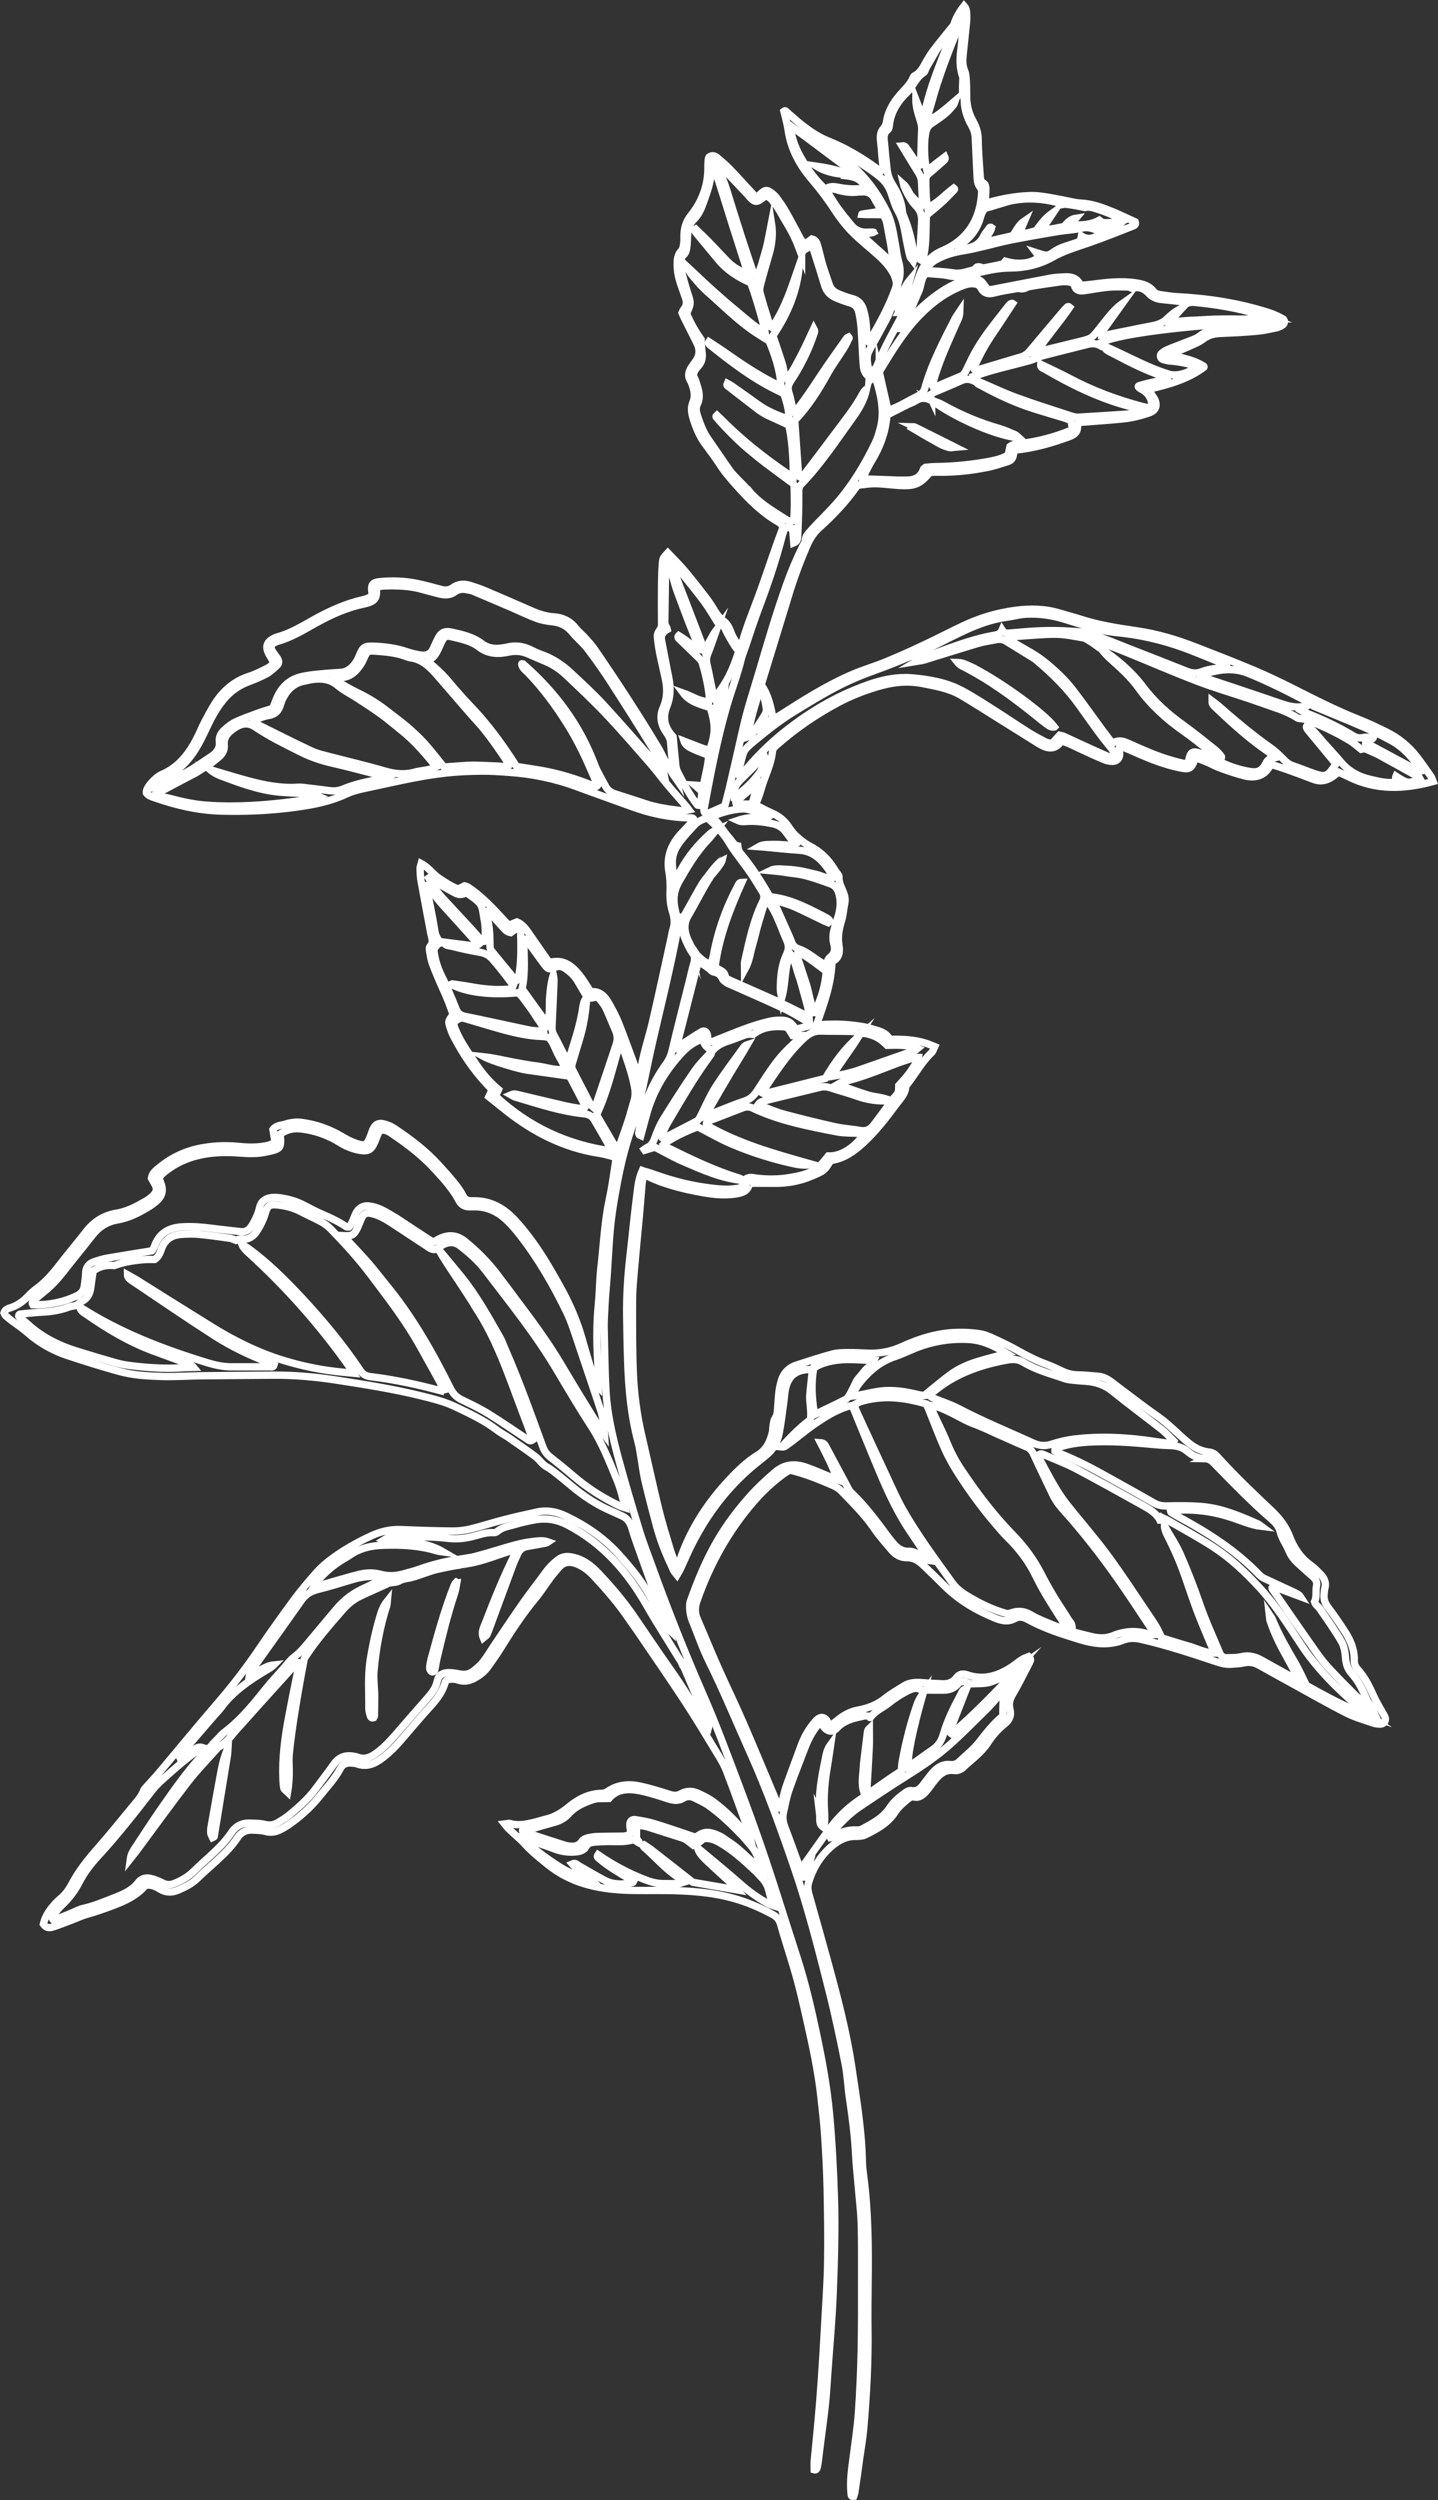
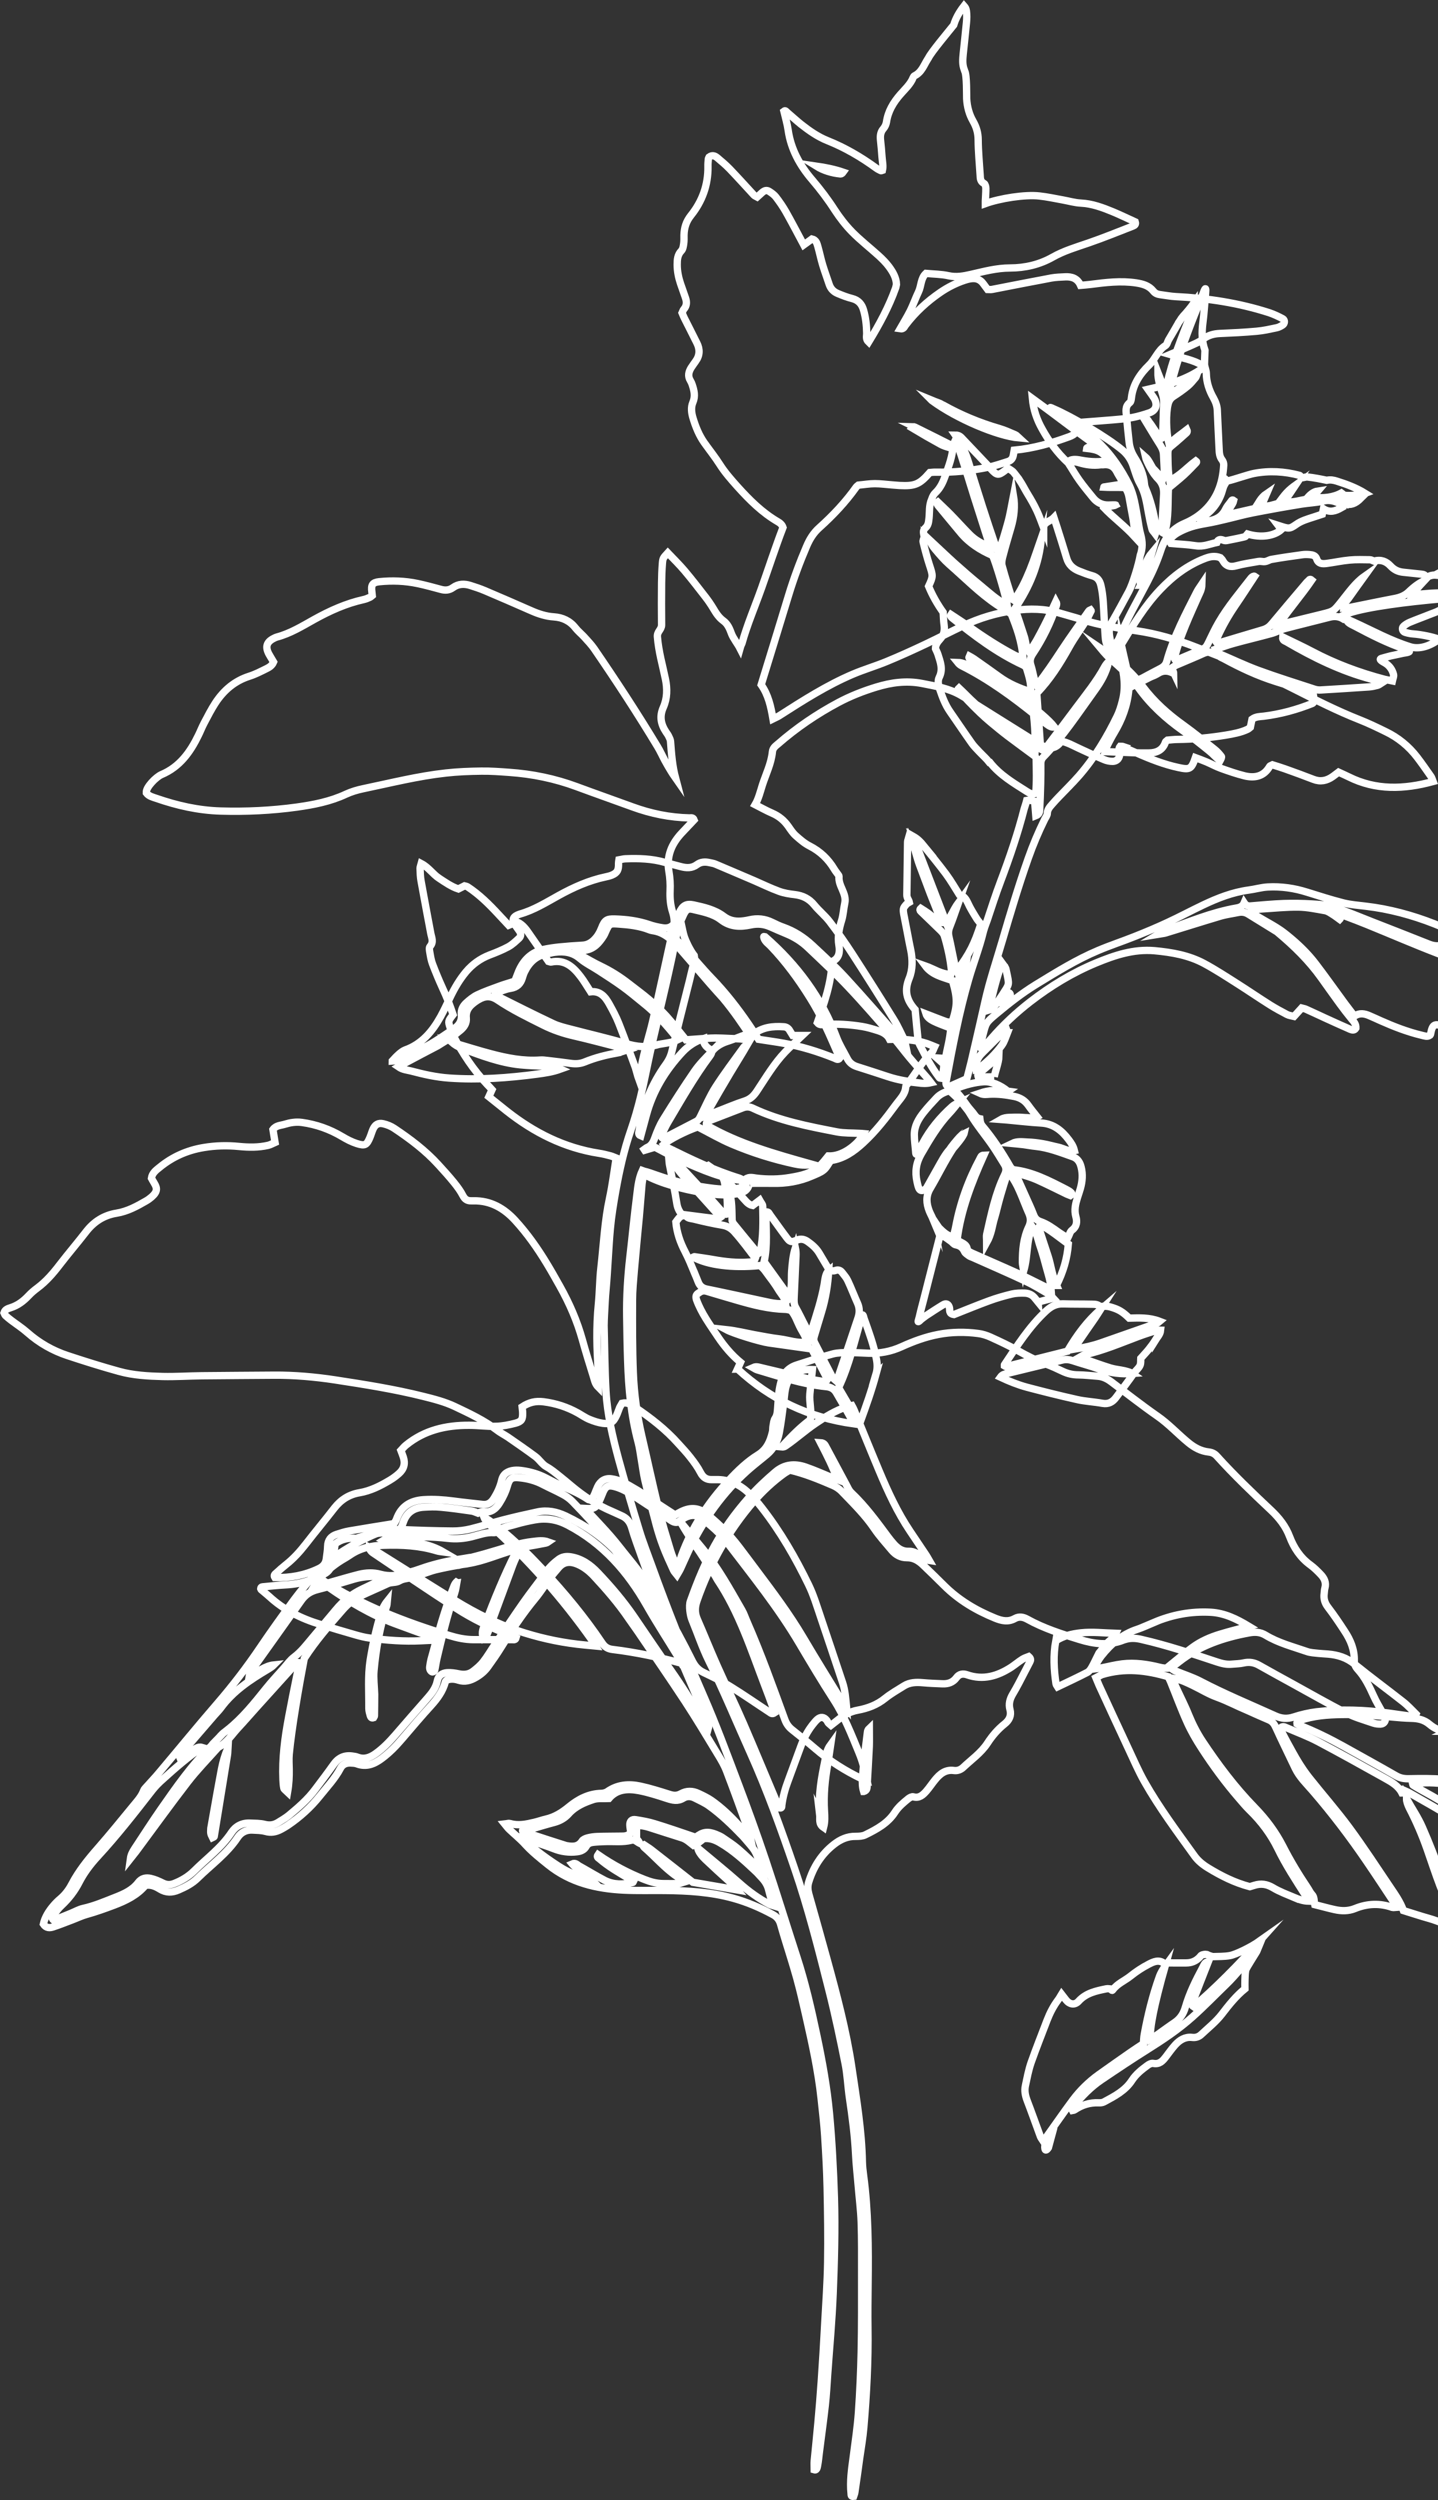
<svg xmlns="http://www.w3.org/2000/svg" id="Layer_1" data-name="Layer 1" viewBox="0 0 196.36 341.37">
  <rect x="0" y="0" width="196.36" height="341.37" fill="#333333" stroke="none" />
  <defs>
    <style>
      .cls-1 {
        fill: none;
        stroke: #fff;
        stroke-miterlimit: 10;
      }
    </style>
  </defs>
-   <path class="cls-1" d="m153.37,102.03c.59.24,1.18.49,1.76.75,1.89.84,3.81,1.6,5.83,2.03,1.53.33,1.73.19,2.27-1.36.5.19,1,.36,1.49.57.68.29,1.33.65,2.02.9,1.06.38,2.13.75,3.22,1.02,1.4.33,2.64.07,3.42-1.31.04-.07.17-.09.38-.2.5.16,1.11.34,1.7.55,1.29.46,2.59.93,3.87,1.43.97.38,1.83.2,2.64-.37.27-.19.53-.4.81-.61.49.23.94.42,1.38.64,3.72,1.86,7.55,1.72,11.53.64-.1-.26-.16-.5-.29-.69-.62-.88-1.23-1.77-1.89-2.63-1.16-1.51-2.6-2.68-4.31-3.5-1.15-.56-2.3-1.12-3.49-1.59-3.07-1.21-6-2.69-8.94-4.18-1.75-.88-3.52-1.74-5.33-2.51-2.71-1.15-5.46-2.21-8.21-3.28-2.61-1.02-5.3-1.81-8.08-2.21-2.53-.37-5.05-.76-7.49-1.54-.98-.32-1.98-.57-2.97-.87-2.02-.62-4.08-.64-6.13-.36-2.45.33-4.8,1.03-7.03,2.09-1.73.82-3.43,1.7-5.16,2.52s-3.47,1.61-5.24,2.34c-1.54.64-3.15,1.11-4.68,1.76-3.54,1.51-6.77,3.57-10,5.64-.26.17-.56.29-.9.46-.29-1.71-.64-3.29-1.61-4.66,1.27-4.13,2.53-8.21,3.77-12.3.69-2.26,1.51-4.46,2.44-6.63.41-.96.93-1.81,1.73-2.52,1.87-1.68,3.59-3.5,5.04-5.55.08-.11.22-.19.3-.26.77-.07,1.51-.2,2.24-.2.78,0,1.57.11,2.35.17.34.03.69.06,1.03.08,2.11.1,2.72-.15,4.13-1.77.25-.02.54-.06.84-.05,2.37.05,4.71-.18,7.03-.65.96-.19,1.89-.52,2.82-.81.41-.13.64-.44.71-.86.04-.22.08-.45.12-.68,2.66-.25,5.1-.96,7.51-1.84.83-.3,1.23-.74,1.12-1.62,0-.07.08-.16.16-.32,1.51-.12,3.08-.23,4.64-.36.88-.08,1.77-.14,2.63-.31.82-.15,1.63-.39,2.41-.66.83-.29,1.1-.96.75-1.77-.11-.26-.31-.49-.47-.74-.13-.19-.25-.37-.48-.69,2.75-.62,5.33-1.34,7.52-2.93.35-.18-.07-.32-.13-.36-1.26-.76-2.71-.98-4.38-1.47,1.04-.44,1.8-.74,2.55-1.08.67-.31,1.38-.57,1.95-1.01.71-.54,1.46-.74,2.32-.78,1.67-.07,3.34-.15,5-.3.92-.08,1.84-.29,2.75-.48.28-.06.55-.21.79-.36.32-.2.35-.7.03-.87-.6-.32-1.23-.62-1.87-.83-4.14-1.33-8.4-1.98-12.74-2.19-.73-.04-1.46-.19-2.19-.28-.36-.05-.65-.19-.88-.48-.59-.74-1.42-.97-2.32-1.11-2.12-.32-4.21-.06-6.31.21-.43.06-.86.08-1.3.12-.43-.97-1.2-1.2-2.09-1.16-.64.03-1.28.05-1.9.16-2.7.5-5.4,1.04-8.09,1.56-.18.04-.38,0-.62,0-.2-.26-.4-.53-.6-.81-.42-.58-1.01-.76-1.69-.65-.29.04-.58.12-.85.21-1.17.39-2.26.94-3.29,1.64-1.84,1.26-3.46,2.75-4.8,4.53-.14.19-.23.53-.71.45.49-.86.98-1.65,1.39-2.47.41-.83.72-1.72,1.12-2.56.4-.83.29-1.86,1.02-2.53,1.06.1,2.1.1,3.09.32,1.06.23,2.03.05,3.04-.18,1.77-.4,3.51-.88,5.36-.88,2.03,0,4.01-.46,5.8-1.47,1.55-.88,3.24-1.37,4.92-1.95,2.04-.7,4.04-1.52,6.05-2.3.24-.09.43-.23.32-.57-1-.45-2.02-.95-3.05-1.38-1.41-.58-2.82-1.11-4.38-1.19-.83-.04-1.64-.28-2.46-.43-1.06-.19-2.12-.42-3.19-.54-1.97-.23-5.44.33-7.39,1.04,0-.12,0-.24,0-.35.02-.58.08-1.17.07-1.75,0-.22-.1-.57-.25-.65-.51-.25-.51-.69-.53-1.12-.1-1.62-.26-3.23-.27-4.85,0-.93-.25-1.75-.69-2.52-.55-.96-.82-1.98-.88-3.08-.02-.39.04-3.23-.27-3.78-.02-.06-.04-.12-.06-.18-.28-.72-.21-1.45-.14-2.18.14-1.42.31-2.83.44-4.24.05-.53.07-1.08-.01-1.62-.05-.33-.16-.49-.32-.67-.66.85-1.14,1.7-1.41,2.61-.62.79-3.08,3.7-3.45,4.5-.04.06-.08.11-.11.17-.52.82-.82,1.79-1.79,2.26-.08.04-.15.14-.18.22-.37.94-1.12,1.59-1.76,2.33-.95,1.09-1.68,2.29-1.89,3.76-.05.32-.21.67-.42.91-.39.45-.45.95-.4,1.51.08.78.16,1.56.21,2.34.04.62.2,1.24.06,1.83-.12.04-.18.08-.21.06-.22-.11-.44-.21-.63-.35-2.07-1.51-4.27-2.8-6.65-3.75-1.33-.53-2.5-1.35-3.62-2.23-.65-.52-1.26-1.09-1.9-1.63-.13-.11-.24-.33-.45-.16.2.86.46,1.7.58,2.56.37,2.62,1.6,4.84,3.28,6.8,1.12,1.31,2.15,2.67,3.08,4.12.69,1.06,1.48,2.08,2.37,2.99,1.13,1.15,2.42,2.15,3.62,3.24.5.46,1,.95,1.41,1.5.54.73,1.01,1.52,1.03,2.44-.03.14-.07.28-.1.45-.93,2.63-2.28,5.09-3.7,7.42-.41-.39-.26-.81-.26-1.17-.02-1.09-.13-2.16-.43-3.2-.23-.81-.7-1.36-1.57-1.58-.66-.16-1.31-.42-1.94-.68-.57-.23-.98-.64-1.18-1.24-.29-.88-.62-1.76-.89-2.65-.25-.84-.43-1.71-.67-2.56-.12-.41-.23-.87-.8-1-.35.25-.72.52-1.12.81-.83-1.55-1.6-3.03-2.41-4.47-.41-.72-.88-1.41-1.39-2.07-.23-.3-.57-.54-.89-.75-.37-.24-.67-.16-1.04.18-.21.19-.42.38-.63.57-.18-.1-.33-.15-.43-.25-1.1-1.19-2.18-2.39-3.3-3.56-.54-.56-1.14-1.07-1.74-1.57-.31-.26-.69-.37-1.08-.08-.04.09-.11.18-.12.27-.03.34-.06.69-.05,1.03.04,2.51-.78,4.75-2.32,6.67-.67.84-.92,1.69-.95,2.69,0,.39.02.79-.04,1.18-.05.33-.1.73-.31.95-.54.56-.58,1.21-.58,1.91,0,.9.18,1.76.46,2.6.22.65.46,1.29.68,1.95.18.54.18,1.06-.22,1.52-.12.14-.17.34-.25.51.11.25.19.49.3.7.57,1.14,1.16,2.28,1.72,3.42.43.86.41,1.7-.18,2.5-.2.28-.4.56-.59.85-.36.57-.51,1.17-.11,1.8.1.16.18.35.24.53.26.8.46,1.56.09,2.43-.29.68-.19,1.45.03,2.17.36,1.18.82,2.32,1.53,3.33.71,1,1.48,1.96,2.14,3,.69,1.08,1.53,2.03,2.38,2.98,1.65,1.83,3.38,3.56,5.53,4.81.32.18.58.42.7.78-.99,2.57-2.01,5.69-2.92,8.25-.9,2.54-1.98,5.03-2.7,7.63-.02.07-.11.14-.25.64-.33-.65-.94-1.39-1.18-2.05-.23-.65-.52-1.31-1.09-1.72-.62-.45-1-1.05-1.38-1.69-.33-.55-.69-1.08-1.08-1.58-.93-1.2-1.86-2.41-2.84-3.57-.72-.85-1.52-1.63-2.29-2.44-.63.69-.68.71-.74,1.44-.07.88-.1,1.77-.11,2.65-.02,1.91-.02,3.83,0,5.75,0,.67-.64.88-.57,1.64.16,2,.7,3.85,1.09,5.73.28,1.34.26,2.66-.29,3.9-.54,1.22-.33,2.28.36,3.33.14.21.29.4.39.62.11.22.22.45.24.68.13,1.68.25,3.36.69,5.02-.54-.77-1-1.57-1.45-2.38-.35-.65-.65-1.33-1.03-1.95-2.74-4.54-5.64-8.98-8.64-13.35-.39-.56-.87-1.06-1.33-1.57-.4-.44-.87-.81-1.23-1.27-.75-.96-1.76-1.42-2.92-1.5-1.1-.07-2.11-.4-3.11-.84-2.11-.93-4.23-1.85-6.35-2.75-.63-.27-1.29-.48-1.94-.69-.84-.27-1.66-.25-2.39.28-.53.38-1.07.41-1.68.24-1.04-.28-2.09-.57-3.14-.79-1.74-.37-3.51-.43-5.27-.25-.92.1-1.12.45-.99,1.39.02.14.03.28.05.49-.1.08-.2.2-.33.25-.27.12-.54.24-.82.3-2.42.53-4.65,1.54-6.81,2.74-1.63.91-3.22,1.89-5.05,2.38-.14.04-.28.1-.41.17-1,.49-1.22,1.16-.69,2.16.21.38.45.75.64,1.08-.22.52-.62.74-1.01.93-.75.37-1.5.76-2.29,1.01-2.02.64-3.52,1.93-4.65,3.66-.56.86-1.03,1.78-1.51,2.69-.3.56-.53,1.16-.81,1.73-1.12,2.3-2.55,4.3-5.03,5.35-.77.33-2.17,1.78-2.07,2.45,0,.02,0,.05,0,.07h0c.33.44.86.56,1.36.73,2.84.98,5.72,1.64,8.77,1.73,3.5.1,6.97-.06,10.43-.54,2.29-.32,4.55-.76,6.67-1.75.75-.35,1.57-.59,2.38-.76,3.75-.78,7.47-1.72,11.28-2.14,1.61-.18,3.23-.24,4.85-.26,1.27-.02,2.55.08,3.82.17,3.15.22,6.22.85,9.19,1.95,2.53.94,5.08,1.83,7.62,2.76,2.51.92,5.1,1.45,7.78,1.51.22,0,.5-.1.64.27-.56.59-1.13,1.2-1.7,1.8-1.38,1.48-2.1,3.16-1.74,5.24.15.86.2,1.76.16,2.64-.04.99.04,1.97.34,2.89.26.83.32,1.61.04,2.43-.09.28-.12.58-.18.86-.86,3.88-1.68,7.78-2.58,11.65-.5,2.15-1.17,4.05-1.55,6.22-.06.34-.21,1.21-.34,1.7-.14-.38-.39-1.37-.47-1.6-.75-2.02-1.47-4.06-2.27-6.07-.36-.91-.83-1.78-1.31-2.64-.54-.97-1.23-1.8-2.53-1.65-.46-.7-.85-1.39-1.32-2.01-1.01-1.34-2.17-2.45-4.07-2.05-.09.02-.19-.04-.37-.09-.8-1.15-1.65-2.35-2.48-3.56-.5-.73-.98-1.47-1.82-1.83-.39.16-.74.3-1.13.46-.5-.54-.97-1.04-1.44-1.54-1.27-1.37-2.6-2.68-4.17-3.71-.12-.08-.28-.09-.43-.13-.26.13-.52.26-.83.42-.97-.32-1.81-.92-2.66-1.48-.83-.55-1.4-1.46-2.41-1.99-.08.3-.16.48-.16.65.02.59.03,1.18.14,1.76.42,2.37.88,4.73,1.32,7.1.11.6.44,1.2-.1,1.81-.15.17-.07.57-.02.85.09.53.18,1.07.37,1.57.42,1.1.87,2.19,1.36,3.26.56,1.2,1.04,2.42,1.44,3.63-.68.89-.69.89-.41,1.76.12.37.25.75.43,1.1,1.25,2.41,2.73,4.66,4.6,6.64.23.25.47.49.7.75-.15.33-.29.63-.44.96.85.68,1.65,1.32,2.45,1.96,3.73,2.94,7.85,5.02,12.58,5.76.53.08,1.06.21,1.58.35.27.07.52.2.78.3-.3,1.87-.52,3.68-.9,5.45-.68,3.13-.82,6.33-1.18,9.5-.19,1.66-.18,3.34-.35,5-.31,3.09-.23,6.18,0,9.27.05.66,0,1.33,0,2.08-.47-.47-.54-1.02-.7-1.52-.51-1.64-1.02-3.28-1.48-4.94-.71-2.57-1.77-5-3.07-7.32-.6-1.07-1.2-2.14-1.84-3.19-1.25-2.06-2.64-4.03-4.27-5.81-1.52-1.66-3.35-2.72-5.68-2.68-.1,0-.2,0-.29,0-.54.02-.89-.17-1.16-.69-.33-.65-.78-1.25-1.24-1.82-.68-.84-1.41-1.64-2.14-2.44-1.77-1.94-3.85-3.5-6.02-4.95-.44-.29-.96-.5-1.48-.62-.69-.16-1.12.11-1.41.76-.16.36-.26.74-.41,1.1-.45,1.06-.67,1.2-1.81.84-.69-.22-1.36-.57-1.98-.94-1.71-1.02-3.54-1.67-5.52-1.94-.8-.11-1.58.02-2.33.25-.54.17-1.19.14-1.61.72.09.55.19,1.12.29,1.76-.35.15-.64.33-.96.4-1.31.3-2.63.28-3.96.15-1.62-.16-3.23-.12-4.84.15-2.23.37-4.23,1.25-5.98,2.68-.49.4-1.03.77-1.14,1.5.12.22.23.43.36.64.41.67.54,1.16-.34,1.93-.22.19-.46.37-.72.52-1.28.74-2.57,1.45-4.06,1.69-1.73.28-3.1,1.15-4.17,2.54-1.17,1.51-2.42,2.97-3.59,4.49-.9,1.18-1.86,2.29-3.05,3.18-.43.32-.85.67-1.22,1.07-.69.73-1.45,1.31-2.42,1.62-.35.12-.77.22-.92.69.06.12.09.28.18.37.25.24.52.45.79.66.74.56,1.53,1.07,2.23,1.69,1.61,1.42,3.44,2.46,5.46,3.13,2.33.77,4.68,1.51,7.04,2.16,1.95.54,3.98.65,5.98.7,1.77.04,3.53-.08,5.3-.1,3.29-.04,6.58-.05,9.88-.08,2.81-.02,5.6.23,8.37.65,4.03.62,8.05,1.25,12.01,2.24,1.48.37,2.95.74,4.34,1.4,2,.95,4,1.88,5.77,3.24.47.36,1,.62,1.49.95,1.25.87,2.51,1.73,3.73,2.64.54.41.92,1.06,1.5,1.38.66.36,1.21.83,1.78,1.28.54.43,1.07.87,1.59,1.31,1.7,1.43,3.54,2.65,5.59,3.51.41.17.8.38,1.21.55.78.32,1.23.86,1.47,1.69.37,1.27.84,2.52,1.28,3.76.88,2.45,1.76,4.9,2.64,7.35.07.2,1.26,2.72,1.31,2.94-.41-.38-1.96-3.22-2.22-3.74-1.23-2.55-2.97-4.72-4.88-6.8-2.03-2.22-4.45-3.84-7.13-5.12-1.23-.58-2.52-.85-3.86-.56-1.58.34-3.16.69-4.73,1.1-1.47.38-2.92.86-4.4,1.22-.8.19-1.65.3-2.47.29-2.36-.02-4.71-.1-7.07-.2-1.41-.06-2.74.26-4,.84-2.06.94-4.03,2.06-5.82,3.45-.66.51-1.27,1.09-1.82,1.71-1,1.14-1.99,2.31-2.9,3.53-1.6,2.18-3.18,4.37-4.69,6.61-1.79,2.65-3.73,5.18-5.82,7.6-2.7,3.12-5.31,6.32-7.97,9.47-.53.64-1.11,1.24-1.66,1.86-.16.18-.36.36-.44.58-.3.8-.87,1.42-1.4,2.06-1.59,1.94-3.17,3.88-4.82,5.77-1.37,1.56-2.66,3.15-3.62,5-.39.74-.9,1.4-1.55,1.95-.34.28-.65.6-.94.94-.64.75-1.15,1.57-1.36,2.5.38.57.89.54,1.36.38.88-.29,1.75-.64,2.62-.97.64-.24,1.27-.55,1.93-.73,1.28-.36,2.52-.8,3.76-1.27,1.63-.62,3.15-1.36,4.26-2.69.79-.16,1.41.15,2,.51.83.5,1.64.5,2.53.11.96-.41,1.87-.88,2.62-1.62,1.85-1.82,4-3.35,5.46-5.56.46-.69,1.17-1.05,2.02-1,.59.03,1.19.03,1.75.18.77.22,1.46.09,2.13-.27.3-.16.6-.33.89-.52,1.68-1.13,3.18-2.48,4.44-4.06.98-1.23,2.07-2.37,2.81-3.78.28-.53.78-.73,1.36-.71.29.01.61.02.87.12,1.31.49,2.41.02,3.43-.75,1.03-.77,1.92-1.68,2.75-2.66,1.31-1.53,2.61-3.07,3.97-4.56.87-.96,1.61-1.98,1.94-3.25.02-.08.13-.14.21-.22.53-.21,1.06-.15,1.58.02.87.28,1.64.05,2.39-.39.65-.38,1.21-.85,1.64-1.46.6-.84,1.2-1.68,1.74-2.56,1.45-2.34,2.96-4.64,4.72-6.76.75-.91,1.37-1.91,2.08-2.86.35-.47.74-.91,1.12-1.36.72-.83,1.59-.85,2.54-.46.88.37,1.61.95,2.25,1.63,1.71,1.84,3.35,3.73,4.76,5.81.39.57.8,1.12,1.19,1.69,2.18,3.21,4.39,6.4,6.52,9.65,1.53,2.34,2.97,4.75,4.42,7.14.46.75.92,1.52,1.23,2.34,1,2.61,1.95,5.25,2.9,7.88.07.19.23.54.39,1.31-.3-.35-1.2-1.34-1.53-1.7-1.15-1.29-2.39-2.48-3.8-3.47-.56-.39-1.19-.68-1.8-.97-.8-.38-1.63-.39-2.41.05-.53.29-1,.25-1.55.07-1.31-.41-2.63-.83-3.97-1.12-1.58-.34-3.12-.22-4.5.75-.22.15-.54.23-.81.24-1.71.03-3.16.78-4.41,1.81-.98.81-1.97,1.43-3.19,1.71-.53.12-1.04.31-1.56.43-1.1.26-2.21.5-3.34.16-.16-.05-.36.03-.71.07.27.33.43.56.63.74.71.68,1.48,1.29,2.14,2.02.96,1.06,2.07,1.94,3.19,2.84,3.02,2.42,6.56,3.25,10.31,3.43,1.86.09,3.73.03,5.59.05,3.15.03,6.27.21,9.34,1.06,1.92.53,3.7,1.3,5.43,2.24.56.3.89.74,1.05,1.34.17.62.36,1.23.54,1.84.56,1.83,1.15,3.66,1.66,5.5.47,1.7.86,3.43,1.25,5.15.85,3.74,1.67,7.48,2.08,11.29.18,1.71.38,3.42.49,5.13.15,2.35.28,4.71.33,7.07.07,3.39.13,6.78.07,10.17-.05,2.8-.25,5.59-.4,8.39-.14,2.6-.29,5.2-.47,7.8-.13,1.91-.29,3.82-.46,5.73-.15,1.71-.34,3.42-.5,5.13-.04.42,0,.84,0,1.26.41.12.42-.47.48-.73.09-.48.13-.97.19-1.46.28-2.19.58-4.38.83-6.57.16-1.41.23-2.84.33-4.26.26-3.67.6-7.35.75-11.03.17-4.37.3-8.74.17-13.11-.12-3.83-.32-7.65-.67-11.47-.33-3.58-.97-7.1-1.71-10.61-.77-3.65-1.6-7.29-2.76-10.84-1.43-4.39-2.78-8.8-4.25-13.18-1.17-3.49-2.43-6.96-3.73-10.4-1.53-4.04-3.03-8.1-4.76-12.06-2.54-5.81-4.88-11.7-7.03-17.66-.58-1.62-1.22-3.22-1.72-4.86-.99-3.24-1.95-6.49-2.84-9.76-.82-3.04-1.54-6.11-1.72-9.26-.17-2.99-.18-5.99-.26-8.98,0-.2.03-1.27.05-1.46.1-1.76.09-2.06.22-3.52.25-2.75.33-5.49.58-8.22.16-1.76.45-3.51.76-5.25.5-2.76,1.1-5.48,2.02-8.14.53-1.53.98-3.09,1.36-4.66.5-2.05.88-4.13,1.34-6.19,1.29-5.75,2.77-11.46,3.82-17.26.03-.15.17-.28.32-.51.18.81.28,1.49.49,2.14.16.49.74,1.78,1.35,2.56.06.33.06.65-.04,1-.24.8-.41,1.62-.61,2.43-.8,3.19-1.62,6.37-2.38,9.57-.16.69-.43,1.27-.84,1.84-1.96,2.72-3.19,5.74-3.65,9.06-.03.22-.2.54.22.71.26-.96.52-1.91.77-2.85.89-3.3,2.62-6.12,4.94-8.6.8-.85,1.74-1.45,2.84-1.82-.02.88.57,1.29,1.23,1.66.59-.69,1.35-1.08,2.2-1.34.79-.25,1.55-.59,2.33-.85.31-.1.65-.1,1.05-.05,1.24-1,2.67-1.14,4.17-1.04.37.02.64.21.82.54.12.21.25.41.4.65h1.32c-.8.77-1.61,1.48-2.35,2.25-1.53,1.6-2.65,3.52-3.87,5.35-.43.64-.88,1.09-1.64,1.34-1.3.42-2.57.97-3.84,1.46-.35.14-.7.27-1.24.48.13-.44.16-.73.29-.96.92-1.62,1.86-3.23,2.81-4.82.75-1.26,1.54-2.5,2.33-3.86-.16.05-.38.19-.52.38-1.29,1.79-2.63,3.56-3.82,5.41-.76,1.19-1.33,2.51-1.96,3.78-.18.35-.3.72-.69.92-1.52.78-3.04,1.58-4.53,2.35-.33-.22-.21-.46-.11-.67.23-.49.45-.98.72-1.45,1.85-3.12,3.64-6.29,5.82-9.21.12-.16.2-.33.24-.57-.85.87-1.73,1.75-2.41,2.75-1.47,2.14-2.87,4.33-4.23,6.53-.49.78-.84,1.66-1.16,2.53-.21.59-.46,1.07-1.06,1.31-.14.06-.25.18-.38.27.02.03.05.07.07.1.5-.15,1-.3,1.39-.42,1.34.69,2.53,1.38,3.78,1.92,2.69,1.17,5.38,2.39,8.36,2.64-.21-.11-.41-.27-.64-.34-3.35-1.03-6.49-2.54-9.61-4.08-.18-.09-.35-.18-.51-.29-.08-.05-.13-.14-.19-.22.73-.67,3.03-1.84,4.67-2.4,1.59.81,3.08,1.69,4.65,2.35,2.76,1.17,5.62,2.07,8.55,2.7.72.16,1.44.23,2.46.08-5.18-1.45-10.09-2.82-14.49-5.38-.07-.46.23-.52.43-.6,1.51-.59,3.02-1.16,4.53-1.75.49-.19.92-.18,1.41.06,3.63,1.72,7.55,2.46,11.45,3.22,1,.19,2.06.14,3.08.2.18,0,.36.02.57.04-.4.8-1.2,1.62-2.11,2.21-.84.54-1.75.88-2.72.84-.37.45-.69.88-1.05,1.24-1.13,1.13-2.63,1.44-4.12,1.69-1.55.27-3.12.29-4.7.09-.52-.07-1.07-.26-1.63.33-.15.48-.24.74-.3.96-1.75.4-3.4.2-5.04-.04-2.23-.32-4.4-.88-6.52-1.62-.4-.14-1.36-.49-1.78-.57h0c-.08-.03-.17-.06-.25-.09-.49,1.07-.6,2.15-.73,3.21-.37,2.87-.64,5.76-.97,8.64-.31,2.69-.47,5.38-.43,8.09.03,2.01.06,4.03.13,6.04.12,3.74.45,7.45,1.42,11.08.2.76.3,1.54.43,2.32.17.97.28,1.95.5,2.9.49,2.06,1.01,4.1,1.56,6.14.27.99.58,1.98.95,2.94.42,1.1.92,2.17,1.41,3.24.09.2.27.35.47.61.21-.36.37-.61.49-.87.39-.84.76-1.7,1.16-2.55,1.98-4.12,4.58-7.78,8-10.84.84-.75,1.74-1.43,2.61-2.16.94-.79,1.49-1.83,1.71-3.02.24-1.3.4-2.62.58-3.93.1-.68.12-1.37.26-2.04.41-1.87,1.58-2.71,3.68-2.63-.12,1.12-.25,2.22-.35,3.34-.1,1.16.27,2.33.07,3.51-1.48,1.1-2.71,2.39-3.94,3.72.21.02.39-.02.53-.12,1.41-.96,2.68-2.12,4.1-3.08,1.35-.92,2.71-1.76,4.26-2.28.22-.07.46-.11.72-.17.12.22.22.39.29.57,1.14,2.77,2.26,5.55,3.42,8.31,1.2,2.86,2.49,5.67,4.22,8.25.74,1.1,1.48,2.2,2.22,3.31.15.22.27.47.41.71-.41-.06-.66-.26-.92-.45-.56-.41-1.14-.83-1.86-.8-.95.05-1.58-.45-2.14-1.1-.23-.26-.44-.53-.65-.8-1.58-2.13-3.14-4.28-5.08-6.11-.31-.29-.48-.72-.69-1.11-.93-1.73-1.85-3.47-2.78-5.19-.12-.22-.23-.49-.73-.52.86,1.67,1.66,3.21,2.31,5.03-.37-.14-.59-.21-.8-.29-1.18-.48-2.35-1.01-3.55-1.42-1.47-.5-2.87-.4-4.14.69-1.31,1.12-2.56,2.29-3.69,3.59-3.76,4.29-5.81,8.18-7.9,14.05-.22.62-.03,1.94.23,2.56.77,1.86,1.4,3.78,2.29,5.58,2.03,4.1,3.77,8.32,5.64,12.49,2.32,5.16,4.23,10.48,6.06,15.82,1.88,5.48,3.3,11.11,4.72,16.72.83,3.28,1.53,6.6,2.19,9.93.32,1.59.37,3.22.61,4.82.38,2.53.7,5.06.83,7.62.07,1.42.23,2.84.35,4.26.14,1.67.35,3.32.41,4.99.08,2.36.06,4.72.06,7.07,0,3.54.02,7.08-.06,10.62-.06,2.75-.18,5.5-.37,8.24-.15,2.06-.45,4.1-.72,6.14-.22,1.66-.47,3.31-.29,4.99.02.15-.04.42.34.37.05-.16.14-.33.17-.52.23-1.55.45-3.11.66-4.67.2-1.41.45-2.82.57-4.24.38-4.5.63-9.02.56-13.54-.03-2.02,0-4.03.02-6.05.06-4.96.04-9.93-.62-14.86-.08-.58-.14-1.17-.16-1.76-.08-4.34-.8-8.61-1.43-12.88-.76-5.1-2.09-10.09-3.46-15.07-.8-2.89-1.6-5.77-2.42-8.65-.15-.54-.19-1.06-.03-1.59.63-2.07,1.73-3.84,3.46-5.19.87-.68,1.83-1.12,2.98-1.1.43,0,.92-.02,1.29-.2,1.55-.76,3.08-1.58,4.05-3.08.49-.76,1.17-1.32,1.86-1.88.18-.14.47-.29.65-.24.82.23,1.32-.25,1.78-.77.42-.48.77-1.02,1.17-1.51.67-.83,1.43-1.48,2.62-1.31.45.06.9-.1,1.23-.41,1.14-1.08,2.45-1.98,3.33-3.32.65-1,1.41-1.89,2.34-2.63.64-.5.95-1.15.74-1.94-.21-.78-.03-1.45.36-2.11.3-.51.59-1.02.86-1.54.5-.95,1-1.91,1.49-2.87.12-.22.17-.46-.15-.74-.25.1-.58.19-.85.36-.54.34-1.03.76-1.56,1.11-1.85,1.19-3.81,1.79-6.01,1.02-.55-.19-1.07-.13-1.45.39-.48.66-1.16.88-1.94.84-.88-.04-1.77-.07-2.65-.15-.9-.08-1.78-.06-2.57.43-.88.55-1.78,1.06-2.58,1.7-1.11.9-2.37,1.37-3.74,1.62-1.05.19-1.93.69-2.74,1.35-.3.24-.6.48-.91.72-.16-.14-.28-.22-.37-.33-.09-.11-.14-.26-.23-.37-.38-.46-.82-.5-1.27-.11-.25.23-.47.5-.68.77-.67.86-1.17,1.82-1.55,2.84-.6,1.61-1.18,3.23-1.78,4.84-.4,1.06-.69,2.15-.84,3.27-.02.15.05.42-.29.38-.07-.11-.17-.23-.22-.36-1.57-3.71-3.1-7.43-4.7-11.13-1.15-2.66-2.42-5.26-3.6-7.91-.94-2.11-1.79-4.25-2.72-6.37-.38-.87-.35-1.67-.04-2.55,1.74-4.97,4.25-9.49,7.7-13.49,1.23-1.42,2.58-2.69,4.1-3.8.27-.2.57-.36.86-.53,2.06.48,3.97,1.27,5.86,2.08.44.19.88.47,1.21.81,1.56,1.63,3.18,3.2,4.46,5.09.71,1.05,1.58,2,2.4,2.98.53.63,1.24,1.01,2.06,1,.92-.01,1.59.41,2.21,1,.96.92,1.91,1.84,2.85,2.78,2.01,2.01,4.4,3.43,7.02,4.49.89.36,1.76.55,2.68.03.54-.3,1.11-.22,1.68.1,2.25,1.25,4.68,2.02,7.12,2.77,2.01.62,4.03.88,6.05.06.05-.02.1-.02.14-.04.77-.26,1.52-.21,2.31-.02,3.5.8,6.9,1.94,10.3,3.07.67.22,1.31.37,2.01.3.54-.05,1.09-.05,1.61-.17.76-.17,1.44-.07,2.12.32,1.54.87,3.09,1.72,4.64,2.57,2.41,1.32,4.8,2.7,7.25,3.94,1.17.6,2.46.96,3.71,1.39.32.11.68.14,1.01.13.48-.02.76-.52.57-.97-.09-.22-.24-.43-.35-.64-.4-.73-.84-1.44-1.18-2.2-.59-1.3-1.2-2.58-2.18-3.65-.3-.33-.49-.72-.48-1.2.04-1.48-.5-2.79-1.3-4-.72-1.11-1.46-2.21-2.27-3.27-.46-.59-.64-1.19-.54-1.91.03-.24.03-.49.1-.73.21-.76-.09-1.36-.58-1.87-.44-.46-.9-.92-1.41-1.29-1.36-.99-2.24-2.32-2.83-3.87-.53-1.41-1.43-2.55-2.52-3.58-2.54-2.39-5.06-4.8-7.4-7.39-.32-.36-.67-.53-1.14-.58-1.05-.12-1.93-.59-2.76-1.27-1.44-1.18-2.7-2.57-4.25-3.64-2.14-1.49-4.18-3.1-6.26-4.66-.56-.42-1.16-.73-1.88-.78-.88-.06-1.76-.17-2.64-.18-.76,0-1.45-.16-2.13-.48-.75-.36-1.51-.71-2.29-1-1.35-.49-2.61-1.14-3.85-1.84-1.2-.68-2.45-1.26-3.7-1.83-.53-.24-1.11-.43-1.69-.5-1.81-.24-3.63-.22-5.43.12-1.75.33-3.41.94-5.02,1.67-1.46.67-2.99.96-4.58.9-.88-.03-1.77-.09-2.65-.08-.73,0-1.49,0-2.19.18-1.66.44-3.29.98-4.93,1.51-1.11.36-1.83,1.13-2.13,2.25-.13.47-.23.96-.29,1.44-.09.73-.12,1.47-.18,2.2-.04.49-.05.96-.35,1.41-.18.27-.21.64-.27.97-.06.29-.02.6-.09.88-.3,1.26-.76,2.37-1.97,3.12-1.51.93-2.79,2.18-3.99,3.47-2.81,3.02-5.04,6.4-6.46,10.29-.14.37-.13.7-.64,1.49-.26-.6-.66-1.54-.84-2.14-.58-1.93-1.18-3.85-1.66-5.81-.8-3.29-1.51-6.6-2.28-9.9-.66-2.83-1.04-5.71-1.16-8.6-.13-3.29-.12-6.58-.11-9.88,0-1.37.14-2.75.25-4.11.21-2.45.45-4.89.68-7.34.13-1.47.25-2.94.37-4.41.03-.34.11-.68.16-1.02.02-.15.08-.25.17-.31,2.3,1.26,5.31,1.99,7.78,2.43,1.59.29,3.19.48,4.83.19.87-.15,1.5-.4,1.7-1.32.02-.07.14-.11.13-.11,1.06,0,2.04-.02,3.02,0,1.89.05,3.71-.25,5.45-1.01.54-.24,1.12-.44,1.56-.8.4-.32.64-.84.97-1.3,1.76-.24,3.14-1.21,4.43-2.4,1.71-1.58,3.12-3.39,4.49-5.26.54-.74,1.27-1.39,1.32-2.41,0-.13.14-.25.23-.37,1.12-1.43,1.98-3.05,3.32-4.31.19-.18.25-.49.4-.8-.4-.16-.7-.3-1.02-.41-1.65-.55-3.36-.63-5.12-.58-.35-.71-.98-1-1.64-1.21-.7-.22-1.41-.43-2.13-.55-1.7-.28-3.41-.38-5.14-.28-.32.02-.67.13-.97-.24.93-2.68,1.92-5.35,2-8.35.99-.4,1.1-1.32.95-2.2-.21-1.22.03-2.32.38-3.46.22-.74.25-1.54.42-2.31.29-1.34-.92-2.35-.79-3.65,0-.08-.07-.18-.13-.26-.17-.24-.36-.47-.51-.72-.82-1.38-1.93-2.44-3.38-3.18-.69-.35-1.3-.88-1.88-1.4-.4-.35-.7-.82-1.01-1.26-.58-.83-1.31-1.43-2.25-1.83-.78-.34-1.53-.76-2.29-1.15.45-.76.75-1.92.96-2.6.49-1.54,1.24-3,1.4-4.64.05-.49.41-.76.75-1.04,2.53-2.21,5.28-4.08,8.24-5.66,1.65-.88,3.38-1.56,5.18-2.11,2.06-.63,4.11-.91,6.24-.5,1.83.36,3.69.66,5.33,1.62,1.61.94,3.18,1.96,4.76,2.94,1.96,1.22,3.91,2.45,5.87,3.67,1.11.69,2.19.95,3.08-.35.88.19,1.6.61,2.36.96,1.16.54,2.32,1.08,3.49,1.57.35.15.76.23,1.14.23.65,0,1.05-.51.97-1.17-.04-.28-.2-.56.07-.89.14,0,.33,0,.5.06h0Zm-48.4,155.97c.19.7.45,1.38.74,2.23-.31-.1-.48-.13-.63-.21-1.48-.78-2.82-1.75-4.07-2.86-1.87-1.66-3.82-3.22-5.74-4.83.23.94,1.1,1.59,1.87,2.33.95.91,1.95,1.78,2.92,2.67.2.18.35.41.61.72-2.06-.36-3.98-.69-6.06-1.04-1.8-1.41-3.75-2.95-5.71-4.47-.31-.24-.65-.43-.97-.65-.14.06-.1.23,0,.32,1.52,1.31,2.83,2.87,4.5,4.01.27.19.49.45.85.79-.3.09-.47.17-.64.18-.69.02-1.37,0-2.06,0-.9,0-1.73-.23-2.57-.56-2.24-.88-4.36-2.01-6.35-3.39-.24.34.06.45.2.57,1.27,1.1,2.72,1.92,4.16,2.77.16.1.33.17.5.25-.06.12-.07.19-.1.2-1.32.31-2.63.34-3.86-.29-1.17-.61-2.3-1.31-3.46-1.95-.28-.15-.5-.5-.97-.29.7.84,1.75,1.21,2.55,2.04-1.51-.23-3.04-.84-4.42-1.74-1.92-1.24-4.23-2.94-4.95-4.02.23,0,1.57.64,1.71.7.86.35,1.75.61,2.61.95.97.39,2.07.55,3.17.41.52-.06.98-.26,1.23-.71.22-.41.56-.53.95-.58.53-.06,1.08-.08,1.61-.1,1.22-.05,2.45.13,3.66-.19.44-.12.72.24,1.06.41.01-.17-.19-.38-.39-.59v-1.8c.63-.06,1.19.07,1.74.24,1.49.47,2.96.96,4.45,1.42.63.19,1.08.64,1.58,1.03.58-.24.97-.57,1.36-.91.82-.13,1.54.14,2.23.54,1.84,1.06,3.39,2.49,4.93,3.94.25.23.47.5.71.75.49.5.86,1.05,1.04,1.74h0Zm-.96-2.57c-1.18-1.1-2.15-2.07-3.19-2.96-.66-.57-1.41-1.05-2.14-1.55-.28-.19-.6-.33-.92-.46-1.16-.45-1.82-.33-2.76.41-1.9-.64-3.75-1.29-5.62-1.86-.84-.26-1.72-.41-2.59-.55-.54-.09-.82.22-.78.79.02.34.09.67.13.97-.38.5-.88.49-1.37.49-1.08.02-2.16.01-3.24.05-.44.02-.88.08-1.3.19-.27.07-.61.21-.74.42-.53.82-1.28.78-2.08.65-.05,0-.1-.02-.14-.03-1.54-.49-3.08-.98-4.61-1.49-.22-.07-.72-.15-.94-.27-1.16-.49.72-.47.97-.54.99-.29,1.97-.59,2.97-.85.78-.21,1.46-.58,1.99-1.18.92-1.03,2.15-1.55,3.4-1.96.62-.2,1.35-.09,2.09-.13,1.07-1.28,2.57-1.37,4.1-1.08,1.3.25,2.57.66,3.82,1.07.77.25,1.48.44,2.25-.04.48-.3,1.04-.28,1.55-.02.65.33,1.33.63,1.93,1.05,1.72,1.23,3.23,2.71,4.69,4.23.52.61.91,1.04,1.28,1.51.69.86.89,1.91,1.25,3.14Zm-10.83-28.3c1.18,2.75,2.35,5.51,3.52,8.27.07.17.1.36.02.63-.14-.15-.29-.29-.41-.46-.22-.33-.43-.66-.62-1-1.24-2.24-2.6-4.4-4.07-6.49-1.7-2.41-3.34-4.86-5-7.29-1.47-2.16-3.16-4.14-4.95-6.03-1.03-1.09-2.2-1.94-3.74-2.19-.64-.1-1.17-.01-1.67.36-.67.5-1.26,1.08-1.75,1.77-1,1.39-2.08,2.74-3.06,4.14-1.3,1.85-2.54,3.73-3.81,5.6-.55.81-1.04,1.67-1.64,2.44-.38.49-.88.92-1.38,1.3-.57.45-1.24.52-1.96.37-.52-.11-1.07-.19-1.59-.16-.69.04-1.21.39-1.36,1.13-.19.96-.76,1.68-1.39,2.39-1.47,1.66-2.91,3.33-4.36,5-.81.93-1.66,1.81-2.67,2.53-.76.54-1.55.84-2.48.48-.22-.09-.48-.11-.72-.15-1.08-.15-1.9.25-2.53,1.14-.82,1.16-1.68,2.29-2.54,3.43-1.01,1.35-2.27,2.44-3.56,3.51-.45.37-.97.67-1.47.98-.56.35-1.14.45-1.82.28-.65-.17-1.36-.15-2.04-.18-1.07-.05-1.95.41-2.52,1.27-1.38,2.09-3.39,3.54-5.12,5.27-.78.77-1.7,1.31-2.72,1.71-.54.21-1.03.19-1.55-.07-.52-.26-1.07-.5-1.64-.63-.65-.15-1.26-.03-1.71.57-.78,1.02-1.91,1.53-3.05,1.98-1.46.57-2.9,1.2-4.44,1.54-.61.13-1.18.47-1.78.71-.77.31-1.54.62-2.27.92-.34-.28-.14-.53-.03-.69.34-.47.69-.96,1.12-1.35.98-.92,1.78-1.96,2.39-3.15.65-1.27,1.51-2.41,2.48-3.47,2.67-2.89,5.09-5.99,7.5-9.09.42-.54.91-1.03,1.42-1.48,1.71-1.55,3.45-3.06,5.36-4.38-.58-.17-1,.28-1.51.57-.49.29-.96.62-1.46.95-.19-.44.12-.61.28-.8,1.47-1.72,2.95-3.42,4.42-5.13.29-.33.61-.65.87-1,1.7-2.31,4.03-3.84,6.44-5.27.28-.17.55-.34.79-.58-1.24.13-2.17.97-3.35,1.54.04-.23.02-.38.09-.48,2.33-3.28,4.68-6.55,6.99-9.84.57-.81,1.27-1.27,2.23-1.51,1.67-.41,3.3-.94,4.95-1.42,1.09-.32,2.21-.42,3.35-.38.22,0,.45.1.88.21-.41.22-.61.34-.82.44-.75.36-1.5.72-2.26,1.08-1.4.66-2.58,1.6-3.57,2.79-1.1,1.31-2.21,2.63-3.31,3.95-.76.9-1.46,1.83-2.42,2.55-.54.4-.95.99-1.4,1.5-.81.92-1.66,1.82-2.42,2.77-1.63,2.03-3.27,4.09-5.32,5.7-.35.27-.58.44-.82.69,0,0,0,.01,0,.02-.09.09-.18.18-.27.28-.26.28-.34.34-.6.62-.02.02-.22.22-.24.24-.1.12-.18.24-.27.33-2.66,2.58-4.76,5.62-6.87,8.64-1.23,1.77-2.4,3.6-3.59,5.4-.25.39-.48.8-.55,1.32.26-.33.53-.65.78-.98,2.34-3.15,4.64-6.35,7.04-9.46,1.26-1.63,2.71-3.11,4.08-4.65.03-.04.06-.08.1-.1,1.17-.6,1.84-1.72,2.7-2.64.84-.9,1.64-1.83,2.46-2.74,1.65-1.82,3.29-3.65,4.94-5.47.23-.25.48-.49.75-.7.06-.04.17,0,.28.02-.16.49-.38,1.63-.46,1.99-.37,1.78-.71,3.55-1.05,5.34-.54,2.85-.92,5.71-.79,8.63.02.39.04.78.12,1.16.03.14.22.25.51.53.2-1.17.23-2.13.22-3.1-.01-.69-.06-1.38,0-2.06.34-3.59,1.35-9.4,2.06-13.09,1.53-2.38,3.39-4.51,5.25-6.64.68-.78,1.48-1.43,2.42-1.88,1.23-.59,2.5-1.12,3.73-1.7.52-.24,1.09-.07,1.63-.4.48-.29,1.12-.29,1.69-.45.52-.14,1.02-.33,1.54-.5.56-.18,1.11-.4,1.68-.54,1-.24,2.01-.44,3.02-.61.03,0,.06,0,.09,0,.37-.1.75-.16,1.14-.2.08-.02.13-.03.18-.04,2.15-.34,4.1-1.24,6.18-1.82.08-.02.19.02.33.05-.02.12,0,.26-.06.37-1.57,3.12-2.87,6.35-4.12,9.6-.22.57-.57,1.16-.25,1.94.2-.17.42-.27.5-.45.22-.49.39-1,.58-1.51.99-2.67,1.97-5.34,2.96-8.01.19-.5.42-.99.65-1.48.26-.57.68-.93,1.33-1.03.77-.12,1.55-.28,2.32-.42.18-.03.36-.07.53-.19-.72-.26-1.43-.14-2.14-.06-1.67.19-3.25.7-4.84,1.18-1.17.36-2.35.69-3.54.99-.01,0-.03,0-.04,0-.09,0-.14.02-.19.02-.73.12-1.38.25-2.12.32-.13.04-.26.07-.39.1-1.59.29-3.15.73-4.67,1.28-.5.18-1.04.29-1.55.45-1.14.34-2.26.46-3.46.13-.94-.26-1.95-.22-2.92.02-1.19.3-2.36.65-3.54.98-.79.22-1.57.53-2.54.59.18-.3.28-.51.43-.68.97-1.11,2.07-2.09,3.34-2.86.33-.2.68-.39,1-.61,1.41-1,2.97-1.35,4.69-1.4,2.47-.08,4.89.04,7.27.77.28.09.58.1.87.14-1.87-1.09-4.17-1.48-6.56-1.51-.44,0-.88.02-1.32.02-.04,0-.09-.04-.25-.11.23-.14.39-.28.57-.32.38-.08.77-.14,1.16-.15,2.36-.01,4.72-.06,7.07.22,1.09.13,2.15.03,3.21-.22,1-.24,1.97-.64,3.03-.56.14,0,.32-.03.41-.12.73-.66,1.69-.75,2.57-1.02.84-.25,1.71-.44,2.58-.6,1.59-.29,3.06-.06,4.54.72,4.79,2.51,8.15,6.36,10.78,10.98,1.36,2.39,2.86,4.7,4.29,7.04.18.29.39.57.52.88h0Zm-33.05-37.25c-3.14-.84-6.3-1.52-9.53-1.91-.64-.08-1.05-.32-1.42-.87-2.39-3.56-5.12-6.85-8.04-9.98-2.28-2.44-4.65-4.8-7.38-6.76-.24-.17-.5-.32-.75-.47.11.28.39.69.75,1.01,5.26,4.76,9.94,10.03,14.03,15.83.13.19.25.39.48.77-.63-.06-1.04-.1-1.46-.14-2.79-.26-5.52-.81-8.2-1.64-3.44-1.06-6.64-2.66-9.7-4.55-3.38-2.09-6.74-4.21-10.11-6.32-.45-.29-.93-.53-1.4-.8,0,.25.2.54.47.72,3.79,2.55,7.56,5.13,11.4,7.6,2.31,1.49,4.8,2.68,7.38,3.66.27.1.52.24.77.35-.09.33-.33.25-.5.25-1.77,0-3.54,0-5.31,0-1.14,0-2.24-.24-3.32-.57-6.08-1.86-11.97-4.13-17.35-7.58-.02.48.49.73.92,1.03,2.82,1.97,5.77,3.72,9,4.93,1.61.6,3.22,1.18,4.83,1.77.26.1.52.21.75.49-.66.02-1.31.04-1.97.08-2.36.12-4.7-.06-7.04-.37-.63-.08-1.25-.24-1.86-.41-1.65-.47-3.29-.96-4.93-1.47-2.56-.78-4.92-1.94-6.91-3.78-.36-.33-.75-.63-1.12-.95-.03-.03-.04-.09-.06-.14.03-.28.26-.24.44-.26.97-.09,1.95-.2,2.93-.25,1.18-.06,2.33-.26,3.45-.67.31-.12.66-.14.99-.21.4-.2.51-.45.7-.53.87-.38,1.23-1.07,1.34-1.96.09-.73.21-1.46.32-2.24.84-.63,1.81-.85,2.87-.74,1.55-.55,2.99-.74,4.45-.83.39-.02.77,0,1.08,0,.57-.39.74-.91.92-1.41.46-1.32,1.43-1.94,2.77-2.02.78-.05,1.57-.08,2.34,0,1.41.13,2.82.33,4.22.53.29.04.55.19.83.29.39-.21.64-.19.88-.17.95.08,1.57-.41,2.05-1.17.48-.75.86-1.53,1.11-2.4.28-.99.6-1.2,1.59-1.1,1.13.11,2.22.38,3.24.92.92.48,1.86.88,2.77,1.38.47.25.92.58,1.29.96,1.92,1.97,3.77,3.99,5.44,6.2,2.07,2.75,4.18,5.47,5.96,8.41.64,1.05,1.22,2.13,1.82,3.2.65,1.16,1.29,2.32,1.92,3.48.11.21.2.43.32.7-.2.05-.34.14-.46.1h0Zm24.12,12.21c.49,1.18.79,2.39,1.09,3.77-.31-.1-.49-.13-.64-.2-2.32-1.1-4.46-2.46-6.41-4.13-1.04-.89-2.11-1.76-3.19-2.61-.48-.38-.78-.83-.99-1.41-1.63-4.47-3.23-8.95-5.14-13.31-.24-.54-.42-1.11-.71-1.61-1.66-2.89-3.27-5.82-5.39-8.41-.99-1.21-2-2.42-3-3.63.74,1.35,1.71,2.77,2.66,4.19.71,1.06,1.4,2.14,2.09,3.21.11.17.18.35.29.51,2.96,4.42,4.57,9.44,6.44,14.35.37.96.73,1.93,1.08,2.9.11.31.2.62.29.91-.35.24-.53.02-.72-.1-1.77-1.16-3.5-2.37-5.3-3.48-1.17-.72-2.41-1.32-3.65-1.91-.75-.36-1.2-.86-1.58-1.62-2.48-4.98-5.22-9.8-8.78-14.11-.78-.95-1.52-1.94-2.32-2.86-.9-1.04-1.85-2.03-2.78-3.04-.22-.24-.43-.48-.71-.78,1.17.06,1.4-.04,1.85-.9.23-.43.38-.9.58-1.35.34-.77.69-.96,1.51-.75.97.24,1.82.73,2.65,1.27,1.56,1.02,3.12,2.06,4.68,3.08.41.26.77.63,1.33.53.48-.29.75-.51,1.05-.66.81-.4,1.57-.4,2.33.19,1.24.97,2.43,2.01,3.39,3.26,3.42,4.49,6.97,8.88,9.85,13.76,1.52,2.57,3.06,5.15,4.68,7.66,1.48,2.29,2.45,4.81,3.48,7.3h0Zm-1.7-6.2c-.22-.3-.46-.58-.65-.89-1.77-2.89-3.56-5.77-5.28-8.69-1.88-3.18-4.09-6.13-6.3-9.07-.83-1.1-1.64-2.21-2.48-3.3-1.26-1.65-2.7-3.1-4.31-4.41-1.16-.95-2.29-1-3.55-.39-.26.13-.51.28-.85.46-.85-.55-1.71-1.1-2.57-1.67-.82-.54-1.64-1.08-2.46-1.63-.82-.48-1.45-.87-2.11-1.18-.49-.22-1.02-.38-1.55-.45-.86-.12-1.52.29-1.89,1.09-.29.61-.44,1.3-.9,1.77-.17,0-.28.02-.35-.02-1.02-.69-2.13-1.22-3.26-1.7-.86-.37-1.68-.8-2.51-1.24-1.01-.53-2.09-.85-3.22-1.01-.39-.06-.79-.09-1.17-.05-.84.1-1.48.45-1.69,1.37-.21.92-.61,1.76-1.12,2.55-.36.54-.81.82-1.48.74-1.31-.16-2.64-.28-3.95-.46-1.37-.18-2.73-.28-4.11-.19-1.8.12-3.08.91-3.7,2.65-.06.18-.18.34-.27.52-.02.04-.07.07-.1.1-2.04.33-4.07.65-6.1,1-.58.1-1.14.28-1.7.46-.78.25-1.21.77-1.23,1.63-.01.59-.12,1.17-.19,1.75-.09.64-.45,1.03-1.04,1.31-1.9.91-3.9,1.27-5.98,1.21-.2-.32.03-.48.2-.62.43-.4.87-.79,1.34-1.16,1.01-.8,1.86-1.74,2.65-2.75,1.29-1.67,2.65-3.29,3.94-4.96.89-1.14,2.01-1.85,3.43-2.09,1.53-.26,2.88-.95,4.19-1.74.42-.25.82-.55,1.18-.87.7-.61.91-1.37.61-2.26-.09-.28-.2-.55-.33-.9.22-.23.42-.5.68-.71,2.52-2.07,5.49-2.75,8.67-2.73,1.23,0,2.45.18,3.68.14.87-.02,1.75-.2,2.6-.42.86-.23,1.01-.52,1-1.39,0-.29-.06-.58-.08-.84.98-.64,1.83-.83,2.93-.7,1.68.21,3.25.72,4.73,1.55.51.29,1,.64,1.55.86.58.24,1.2.45,1.82.53,1.04.14,1.42-.12,1.86-1.06.17-.36.28-.74.43-1.09.1-.22.24-.41.34-.59.72-.17,1.22.18,1.7.51,2.17,1.46,4.22,3.04,5.97,5,.56.62,1.14,1.23,1.65,1.89.51.65,1.01,1.33,1.39,2.07.34.65.79.97,1.5.96.2,0,.39,0,.59,0,1.78-.05,3.26.65,4.51,1.85.63.61,1.22,1.28,1.76,1.98,2.55,3.27,4.61,6.84,6.41,10.56.66,1.36,1.1,2.83,1.59,4.27,1.03,3.02,2.02,6.05,3.04,9.07.36,1.08.42,2.2.54,3.37h0Zm-10.99-67.66c.38-.05.42.24.56.42.75,1.03,1.48,2.07,2.25,3.09.45.6.63.67,1.37.35.58-.25,1.04-.14,1.51.19.61.43,1.16.91,1.55,1.55.4.67.8,1.35,1.2,2.02.39.46.71.49,1.06.36.39-.14.68.02.9.31.27.35.57.69.75,1.08.48,1.02.88,2.07,1.34,3.1.3.67.29,1.34.06,2.01-.88,2.65-1.77,5.29-2.67,7.94-.06.18-.17.35-.31.63-.2-.18-.41-.3-.5-.48-.82-1.56-1.62-3.13-2.43-4.7-.18-.33-.14-.65-.03-.99.33-1.08.64-2.16.97-3.23.56-1.84.86-3.72.97-5.63-.46.38-.5,1.19-.63,1.94-.37,2.09-1.04,4.08-1.67,6.09-.04.14-.13.25-.25.48-.23-.32-.45-.57-.6-.86-.46-.87-.87-1.76-1.35-2.61-.27-.47-.24-.94-.22-1.43.08-1.86.18-3.72.25-5.58.02-.39,0-.77-.08-1.17-.33,1.04-.43,2.12-.51,3.2-.08,1.09.12,2.21-.37,3.42-1.17-1.63-2.25-3.13-3.39-4.71.49-2.2.23-4.5.25-6.79h0Zm-4.61-3.51c.54.57,1.04,1.17,1.58,1.75.33.35.62.77,1.2.88.27-.2.57-.43.95-.72.17.31.41.55.42.79.05,2.1.1,4.21-.35,6.29,0,.04-.07.06-.15.12-.1-.05-.26-.07-.33-.16-1.07-1.28-2.12-2.57-3.17-3.86-.09-.11-.12-.26-.18-.4-.03-1.03-.02-1.82-.11-2.59-.09-.77-.28-1.53-.43-2.31.29-.21.43.06.57.21Zm-7.87-4.72c.92.82,2.01,1.37,3.09,1.95.55.29,1.01.21,1.5-.06,2.44,1.67,2.05,1.56,2.48,3.88.17.9.1,1.84.14,2.72-.41.17-.55-.06-.7-.24-.46-.51-.89-1.04-1.36-1.54-1.29-1.4-2.59-2.8-3.89-4.2-.73-.79-1.25-1.72-1.8-2.63.3-.23.41,0,.53.11h0Zm2.72,16.6c-.41-.99-.81-1.99-1.31-2.95-.66-1.26-1.13-2.61-1.25-4.04.28-.37.48-.78.97-.87-.4-.41-.73-.91-.84-1.66-.27-1.79-.67-3.56-1.01-5.34-.05-.28-.05-.58-.08-.87.38-.1.44.18.52.37.44.95,1.11,1.72,1.8,2.49,1.38,1.52,2.76,3.04,4.13,4.57.19.21.34.45.53.72-.38.29-.71.12-1.02.08-1.21-.16-2.42-.32-3.63-.47.1.5.64.47,1.09.58,1.29.32,2.58.61,3.89.83.67.12,1.18.4,1.63.9,1.05,1.17,1.97,2.43,2.88,3.62-.18.55-.57.49-.89.52-1.63.12-3.23-.05-4.84-.34-.87-.16-1.74-.27-2.61-.4-.04,0-.09.04-.13.06,1.94,1.08,5.35,1.52,9.08,1.15.54.38.89.98,1.3,1.52.45.58.88,1.19,1.26,1.82.34.57.88,1.05.96,1.82-.8.11-1.52.02-2.24-.13-2.83-.6-5.66-1.23-8.5-1.81-.61-.12-.97-.41-1.19-.95-.16-.4-.32-.81-.49-1.22h0Zm5.86,13.08c.13-.28.26-.57.41-.91-1.22-1.01-2.23-2.21-3.1-3.51-1.08-1.63-2.26-3.21-2.93-5.09-.19-.66.18-.77.45-.97.31-.21.62-.24.98-.13,1.36.41,2.73.81,4.1,1.21,2.17.63,4.36,1.2,6.64,1.25.24,0,.48.09.74.14.57.63.82,1.44,1.19,2.19.33.69.83,1.32,1.02,2.15-1.37.18-2.54-.29-3.74-.44-1.17-.14-2.33-.37-3.48-.58-1.19-.22-2.37-.53-3.82-.69,1.03.55,4.57,1.63,5.79,1.81,1.94.28,3.89.55,5.88.83.74,1.42,1.46,2.8,2.16,4.15-.23.42-.55.29-.81.25-.68-.1-1.36-.22-2.03-.37-2.2-.51-4.39-1.04-6.59-1.56-.23-.05-.46-.06-.75.07.18.1.35.24.55.3,3.11.92,6.18,1.97,9.42,2.3.64.06,1.1.29,1.43.87.77,1.36,1.62,2.68,2.34,4.21-6.11-.85-11.33-3.31-15.84-7.48h0Zm18.92.68c-.64,2.35-1.38,4.41-2.25,6.8-.21-.37-.29-.55-.4-.72-.81-1.39-1.63-2.79-2.47-4.22,1.46-3.07,2.16-6.34,3.14-9.59.15-.79.31.04.34.14.64,1.8,1.33,3.67,1.69,5.57.14.7.14,1.36-.06,2.03h0Zm23.53,105.64c-.21.33-.42.43-.47.16-.12-.61.17-1.07.86-1.59-.17.63-.28,1.03-.39,1.43Zm26.94-24.22c-.09.43-.08.88-.1,1.31-.02.39,0,.77,0,1.21-1.22.99-2.19,2.21-3.15,3.46-.8,1.04-1.86,1.88-2.83,2.79-.33.31-.75.45-1.23.39-.98-.11-1.71.36-2.33,1.04-.46.51-.85,1.08-1.27,1.62-.43.56-.87,1.05-1.71.89-.25-.05-.58.11-.8.28-.79.58-1.56,1.19-2.11,2.03-.92,1.42-2.38,2.17-3.81,2.94-.2.11-.48.14-.72.13-1.23-.06-2.33.3-3.33.98-.07.05-.18.04-.28.06-.17-.29.08-.44.22-.61,1.09-1.34,2.29-2.58,3.72-3.55,2.07-1.4,4.16-2.8,6.28-4.13,2.17-1.36,4.29-2.78,6.2-4.49,1.61-1.44,3.12-3,4.67-4.5,1.1-1.04,3.19-3.63,4.22-4.67-.14.35-1.56,2.45-1.64,2.81h0Zm-30.08,15.75c.23-1.05.42-2.12.77-3.13.68-1.94,1.45-3.86,2.18-5.78.39-1.01.88-1.97,1.54-2.84.15-.2.26-.42.45-.73.3.39.44.57.58.75.5.65,1.21.78,1.74.2,1.04-1.15,2.42-1.41,3.81-1.7.18-.04.38.02.58.02.12,0,.12.36.29.12.62-.85,1.61-1.23,2.41-1.87.76-.61,1.59-1.16,2.46-1.61.67-.35,1.43-.72,2.18-.09.41-.12.8-.11,1.2-.1.59.01,1.18,0,1.76,0,.73,0,1.34-.25,1.84-.78.1-.11.19-.26.31-.3.21-.06.45-.13.65-.07,0,0,.01,0,.02,0,0,0,0,0,0,0,0,0,0,0,.02,0,0,0,.02,0,.03.01.04.03.09.05.14.07.02,0,.04.02.06.03-.02,0,.03.01.04.02.09.03.18.06.27.09.1.03.19.06.29.07.76-.03,1.55,0,2.3-.14.8-.14,2.87-1.14,4.07-1.99-2.76,3.11-6.33,6.7-9.04,8.96-.34-.22-.18-.46-.11-.65.7-1.82,1.42-3.63,2.13-5.45-.45-.04-.58.42-.78.79-.93,1.73-1.8,3.49-2.35,5.39-.26.91-.71,1.58-1.48,2.1-.89.6-1.76,1.25-2.64,1.87-.19.14-.41.23-.65.37-.12-1.51.51-4.63,2-9.92-.25.34-.6.88-.8,1.47-.91,2.55-1.55,5.16-2.04,7.82-.07.38-.08.78-.12,1.27-.56.37-1.17.76-1.77,1.18-1.45,1.01-2.89,2.02-4.32,3.04-1.36.98-2.56,2.15-3.56,3.49-1.26,1.69-2.45,3.43-3.68,5.14-.08.12-.18.22-.35.43-.14-.22-.3-.38-.37-.57-.61-1.65-1.2-3.32-1.83-4.97-.25-.66-.38-1.32-.23-2.01h0Zm36.74-25.68c-.99-.42-2.02-.8-2.94-1.35-.84-.5-1.63-.61-2.53-.33-.23.07-.47.14-.63.19-2.09-.55-3.92-1.48-5.69-2.56-.72-.44-1.37-.96-1.86-1.64-2.38-3.31-4.82-6.58-6.83-10.13-.82-1.45-1.48-2.99-2.19-4.5-1.35-2.89-2.69-5.78-4.02-8.68-.14-.31-.25-.62-.42-1.02.29-.15.53-.28.78-.41,3.21-.99,6.13-.59,9.09.27.1.23.22.44.31.66.76,1.86,1.45,3.75,2.28,5.58.54,1.2,1.21,2.36,1.93,3.47,1.57,2.43,3.29,4.77,5.19,6.96.45.52.89,1.05,1.38,1.53,1.6,1.55,2.93,3.32,3.9,5.32,1.08,2.22,2.42,4.26,3.74,6.33.15.23.27.47.45.8-.77-.02-1.37-.25-1.94-.49h0Zm13.41,1.36c-1.74-.63-3.45-.56-5.16.14-.89.36-1.83.35-2.76.14-.91-.2-1.8-.45-2.72-.68-.12-.52-.02-1.03-.4-1.41-.23-.24-.37-.58-.56-.86-1.23-1.83-2.37-3.71-3.38-5.69s-2.33-3.74-3.89-5.34c-2.68-2.75-4.98-5.82-7.1-9.01-.76-1.15-1.38-2.37-1.9-3.65-.53-1.32-1.19-2.58-1.78-3.88-.13-.29-.21-.61-.35-1.07,1.08.17,1.89.59,2.71.98,1.1.53,2.16,1.19,3.3,1.6,1.43.52,2.77,1.24,4.17,1.82,1.1.49,1.99.9,2.9,1.28.49.2.74.55.96,1.03.85,1.87,1.77,3.72,2.65,5.58.58,1.22,1.56,2.14,2.42,3.14,2.63,3.05,5.06,6.25,7.33,9.58,1.38,2.02,2.72,4.07,4.16,6.25-.32.02-.5.08-.64.03h0Zm27.73,10.23c-2.3-1-4.49-2.21-6.46-3.31-.59-1.18-1.02-2.17-1.56-3.09-1.14-1.95-2.26-3.91-3.12-6.01-.05-.13-.16-.24-.38-.57.05.43.04.64.1.82.57,1.73,1.38,3.36,2.27,4.95.41.73.8,1.46,1.19,2.21.1.19.13.42.26.86-.46-.21-.72-.31-.95-.44-1.29-.71-2.58-1.42-3.86-2.14-.88-.5-1.76-.77-2.81-.52-.66.16-1.36.14-2.05.15-.42,0-.73-.2-.91-.61-.93-2.21-1.94-4.4-2.73-6.68-.8-2.32-1.69-4.61-2.68-6.86-.59-1.34-1.43-2.57-2.15-3.85,0,.37.16.83.38,1.27.95,1.83,1.77,3.73,2.45,5.68.57,1.62,1.1,3.26,1.71,4.86.56,1.47,1.19,2.91,1.79,4.36.15.36.32.7.54,1.19-1.42-.02-2.54-.68-3.74-1-1.18-.33-2.35-.72-3.55-1.09-.41-1.17-1.12-2.17-1.8-3.18-1.84-2.73-3.64-5.49-5.59-8.14-1.72-2.33-3.64-4.51-5.44-6.78-.52-.65-.99-1.34-1.43-2.04-.57-.92-1.08-1.87-1.6-2.82-.35-.64-.68-1.29-.99-1.9.33-.4.62-.21.87-.11,1.44.62,2.92,1.17,4.31,1.9,3.08,1.63,6.13,3.33,9.17,5.03.9.5,1.81,1.02,2.3,1.99.18,0,.22-.13.29-.35.3.14.57.24.81.38,2.04,1.18,4.12,2.3,6.1,3.58,2.36,1.52,4.39,3.43,6.31,5.5,2.22,2.39,3.96,5.13,5.73,7.83,2.21,3.37,4.97,6.04,7.97,8.67.07.06.25.26.53.43.03.02.85.49,1.28.82-.33-.11-2.24-.84-2.54-.97h0Zm-20.3-34.27c.46.01.81.21,1.15.55,2.57,2.63,5.12,5.29,7.92,7.7.53.46,1.01.99,1.17,1.66.24,1.02.88,1.83,1.26,2.77.33.83.99,1.45,1.66,2.04.51.46,1.02.92,1.54,1.37.4.34.64.75.52,1.29-.16.71.08,1.47-.27,2.16.11.41.49.61.7.92,1.03,1.49,2.08,2.97,2.99,4.53.37.65.49,1.49.55,2.26.06.83.31,1.52.86,2.13.97,1.07,1.55,2.37,2.1,3.68.05.12.64.95.87,1.47-.24-.12-1.25-1.13-1.38-1.24-.45-.38-.89-.76-1.31-1.18-1.11-1.11-2.22-2.22-3.28-3.37-.63-.68-1.23-1.4-1.76-2.16-2.06-2.92-4.09-5.87-6.12-8.81-.02-.04-.02-.1-.02-.15.21-.28.42-.07.62,0,1.1.41,2.2.82,3.29,1.23-.1-.16-.42-.38-.77-.55-1.42-.67-2.85-1.31-4.26-1.98-.26-.12-.49-.33-.69-.53-3.14-3.26-6.9-5.65-10.84-7.79-.39-.21-.76-.44-1.14-.67-.03-.02-.03-.08-.04-.12.9-.25,2.39-.28,4.16-.09,1.42.15,2.8.48,4.16.92,1.33.43,2.61,1.03,4.04,1.2-.15-.11-.29-.25-.45-.33-2.47-1.09-4.97-2.16-7.7-2.38-1.56-.13-3.14-.11-4.7-.08-.66.02-1.22-.07-1.81-.41-2.38-1.37-4.79-2.69-7.19-4.03-1.93-1.07-3.91-2.04-5.97-2.85-.13-.05-.25-.14-.36-.21-.06-.37.23-.39.44-.47,1.83-.63,3.74-.77,5.66-.8,2.26-.04,4.51.12,6.76.33.93.09,1.86.17,2.79.19.92.02,1.74.21,2.45.82.7.59,1.5.95,2.42.97h0Zm-40.01-14.9c2.48-1.05,5.05-1.53,7.75-1.38,1.86.11,3.46.87,5.2,1.92-1.46.39-2.72.7-3.96,1.08-1.32.4-2.59.95-3.7,1.76-1.07.77-2.07,1.64-3.1,2.47.48.19.85-.18,1.22-.47,2.82-2.21,6.1-3.31,9.57-3.95.79-.14,1.51-.13,2.26.33,1.73,1.05,3.7,1.55,5.6,2.21.5.18,1.06.2,1.59.26.44.05.88.06,1.32.1,1.35.11,2.56.49,3.64,1.38,2.17,1.76,4.43,3.42,6.63,5.15.65.51,1.2,1.13,1.76,1.68-.18.42-.46.31-.67.28-1.02-.13-2.04-.29-3.06-.43-3.27-.44-6.56-.57-9.84-.18-1.07.13-2.13.38-3.15.71-.91.3-1.69.22-2.54-.17-3.4-1.54-6.85-2.96-10.16-4.69-1.12-.59-2.36-.97-3.53-1.46-.21-.09-.38-.26-.57-.4-.53.11-1,.05-1.5-.07-1.67-.41-3.37-.67-5.1-.46-.97.12-1.92.37-2.88.55-.27.05-.54.08-.93.13.25-.74.58-1.28.97-1.78,1.3-1.64,2.84-2.95,4.88-3.62.79-.26,1.55-.63,2.31-.95Zm-13.41,2.51c1.02-.67,2.22-.95,3.42-1.08,1.55-.17,3.1.02,4.79.07-.29.68-.86.92-1.21,1.34-.38.45-.74.91-1.12,1.36-.39.76-.64,1.34-.95,1.89-.16.28-.37.61-.65.75-1.3.67-2.63,1.29-4.03,1.96-.06-.1-.2-.24-.23-.4-.29-1.94-.4-3.88-.03-5.9h0Zm59.41-94.81c2.81,1.17,5.53,2.53,8.22,3.96.33.24.46.43.63.5,2.26.95,4.53,1.85,6.78,2.83,1.3.56,2.57,1.19,3.81,1.87,1.76.96,3.02,2.46,4.14,4.12-.15.04-.27.11-.33.08-2.45-1.31-4.9-2.64-7.32-3.94.04-.47.35-.38.56-.45.18-.06.41.03.52-.25-.5,0-1-.07-1.46.02-.48.1-.86.03-1.26-.21-2.1-1.28-4.32-2.32-6.62-3.2-.17-.06-.31-.18-.49-.28.19-.17.32-.28.49-.42-.19-.05-.33-.12-.46-.1-1.16.16-2.21-.22-3.29-.59-2.92-1.01-5.86-1.98-8.79-2.96-.5-.17-.99-.37-1.55-.58.5-.58,1.12-.56,1.66-.69,1.61-.38,3.18-.36,4.76.3h0Zm-65.75,6.86c-.33.33-.73.61-1.11.89-.02.02-.09-.04-.16-.09.39-.51.84-1.2,1.16-1.36.3.13.26.42.12.56h0Zm-.55-3.96c.07.13.09.28.12.42.44,2.07.45,1.72-.53,3.28-.12.2-.62.92-.91,1.34-.25.27-.46.63-.95.77.54-2.2,1-4.29,1.81-6.44.21.29.35.45.45.63Zm68.01-50.32c-1.71.12-3.43.24-5.15.33-1.19.06-2.32.24-3.31,1.02-.41.33-.96.49-1.46.69-.96.39-1.93.73-2.88,1.13-.31.13-.61.32-.85.54-.27.24-.14.73.21.83.37.11.76.2,1.15.22.99.07,2.57.37,3.5.73-1.24.93-2.7,1.4-3.92,1.03-2.69-.83-5.14-2.19-7.69-3.35-.36-.16-.72-.32-1.07-.48.1.56.68.75,1.19,1.02,2.21,1.17,4.44,2.32,6.82,3.11.09.03.26.09.35.13.77.3-.36.39-.58.44-.57.13-1.15.24-1.73.37-.41.1-.82.22-1.19.32-.57.14.2.5.4.62.63.37,1.03.92,1.2,1.61.06.24-.09.53-.16.86-.42-.09-.76-.14-1.08-.22-3.43-.9-6.73-2.13-9.87-3.79-1.3-.69-2.64-1.3-4.03-1.98-.05.48.31.53.5.64,3.7,2.16,7.52,4.04,11.68,5.13.33.09.66.18.99.29.09.03.17.09.37.19-.22.14-.38.29-.57.34-.38.1-.77.19-1.16.22-2.2.15-4.41.29-6.61.42-.29.02-.59-.02-.86-.11-2.56-.84-5.14-1.64-7.67-2.57-1.84-.68-3.61-1.53-5.41-2.3-.07.43.34.53.68.7,2.29,1.25,4.64,2.35,7.13,3.13,1.4.45,2.82.85,4.22,1.28.28.09.54.21.87.34.06.38.11.76.16,1.07-.12.14-.16.25-.24.29-2.15.86-4.37,1.47-6.67,1.75-.53.06-1.08.04-1.6.42-.07.33-.14.71-.22,1.08-.13.1-.23.22-.36.28-.94.45-1.96.63-2.97.8-2.18.36-4.38.57-6.59.59-.49,0-.97.07-1.39.1-.14.12-.25.17-.28.25-.36,1.1-1.19,1.49-2.27,1.5-.39,0-.79,0-1.18,0-1.57-.06-3.13-.12-4.79-.18.04-.17.06-.4.16-.58.33-.66.66-1.32,1.04-1.95,1.11-1.83,1.84-3.79,2.03-5.94,0-.09.07-.18.11-.26.25-.17,1.95-1,2.82-1.45.02,0,.03-.02.05-.02.36-.14.72-.3,1.04-.5.64-.4,1.27-.38,1.92-.07.19.02.21.03.21.04-.1-.21-.18-.42-.28-.69.23-.15.41-.31.62-.4,1.24-.54,2.5-1.04,3.72-1.6.59-.27,1.12-.2,1.67.05.15-.16.08-.34-.03-.61.86-.28,1.68-.59,2.53-.82,1.7-.47,3.42-.87,5.12-1.34.61-.17,1.17-.49,1.78-.66,2.04-.54,4.1-1.03,6.14-1.56.65-.17,1.26-.12,1.84.23.17-.13.1-.31.03-.49,3.61-1.73,19.77-2.93,23.61-2.71-.38.3-1.61.48-1.77.49h0Zm-46.85-1.32c1.74-1.82,3.72-3.33,6.12-4.24.67-.25,1.31-.38,2.06-.1.09.1.25.23.34.4.42.77,1.01.94,1.85.71.99-.27,2.02-.41,3.03-.59.23-.04.48.02.72.03.45,0,.73-.26,1.05-.31,1.4-.25,2.81-.44,4.21-.64.34-.05.69-.04,1.03-.01.4.03.79.14.93.58.22.67.76.7,1.31.63,1.07-.14,2.13-.37,3.19-.47.92-.09,1.86-.05,2.79-.04.18,0,.36.13.54.19.97-.28,1.7.06,2.24.64.51.55,1.07.81,1.78.88.83.08,1.65.18,2.47.26.33.03.57.12.59.49.36-.18.77-.42,1.39-.36,2.98.29,5.92.76,8.79,1.64.23.07,1.75.48,2.07.61-1.06,0-2.9,0-3.52.03-.73.04-1.47,0-2.2,0-.69,0-1.45,0-2.13.02s-1.37.05-2.05.1c-.73.05-1.39.04-2.12.11-.68.07-1.12.08-1.96.18.16-.29.24-.49.37-.65.38-.45.78-.88,1.18-1.31-.23.12-.66.34-1.05.62-.4.29-.77.61-1.12.95-.56.53-1.22.76-1.96.9-2.07.39-4.13.83-6.2,1.24-.23.05-.48.03-.73.05,0-.61.41-.93.68-1.31.7-1,1.42-1.99,2.14-2.99-1.19.84-2.12,2.17-3.13,3.43-1.04,1.29-1.01,1.31-2.58,1.7-1.71.42-3.43.84-5.15,1.26-.18.04-.36.07-.79.14,1.51-2.2,3.12-4.03,4.49-6.04-.29-.25-.37.03-.49.12-.15.12-.27.28-.4.43-1.52,1.8-3.05,3.59-4.56,5.41-.33.4-.69.66-1.19.81-2.02.59-4.04,1.21-6.06,1.81-.08.02-.18-.02-.29-.03-.22-.24-.02-.45.07-.66.68-1.53,1.5-2.98,2.44-4.36.92-1.34,1.79-2.7,2.68-4.05-.1-.07-.33.04-.48.22-1.53,1.98-3.16,3.89-4.42,6.06-.52.89-.95,1.82-1.4,2.75-.18.36-.33.71-.73.87-1.26.53-2.52,1.07-3.75,1.59-.26-.26-.15-.49-.08-.72.77-2.8,2-5.42,3.17-8.07.19-.43.47-.84.49-1.64-.32.48-.51.72-.65.99-1.58,3.1-3.21,6.18-4.15,9.56-.13.46-.41.74-.83.96-.84.43-1.67.88-2.51,1.33-.75.33-1.51.7-1.66.75-.4-1.77-.79-3.47-1.2-5.27,0,.02,0-.08.06-.16,1.58-2.6,3.15-5.21,5.27-7.43h0Zm25.17-11.67c-.24-.06-.46-.16-.69-.24-.1.21.06.45.25.75-.8.46-1.59.73-2.46.16-.06.29-.1.46-.16.73-.37.12-.77.25-1.19.39-.82.27-1.64.49-2.38,1.01-.93.66-1.02.59-2.45.13.19.25.31.41.43.57-1.01.91-2.83,1.14-4.64.6-.12.13-.21.35-.35.38-.81.2-1.63.35-2.44.51-.14.03-.3.03-.43-.02-.41-.16-.76-.2-.95.29-.95.2-1.84.61-2.87.45-1.15-.18-2.33-.22-3.42-.32-.3-.42-.06-.65.14-.84.24-.24.52-.45.81-.62,1.26-.7,2.3-1,3.83-1.26.92-.15,1.82-.37,2.72-.58,1.24-.29,2.46-.64,3.7-.88,2.21-.43,4.42-.83,6.65-1.19,1-.16,2.03-.19,3.03-.43.59-.14,1.17-.06,1.73.15.43-.31.74-.42,1.1-.45.25-.02.49-.05.73-.06.49,0,.97,0,1.51,0-.76.76-1.4.97-2.2.76h0Zm-16.03-3.13c.82-.17,2.82-.88,3.61-1.03,2.1-.41,4.2-.29,6.26.26.08.02.13.14.23.32.3.03.58-.13.84-.1.85.09,1.7.25,2.63.45.52-.11.96-.02,1.37.11,1.34.42,2.66.91,3.9,1.68-.49.19-2.11.36-2.79.26-.16-.02-.3-.2-.47-.32-1.17.64-2.44.72-3.9.62.25-.35.41-.58.67-.88-.61.09-1.11.53-1.58,1.13-.86.13-1.74.44-2.8.37.1-.27.13-.5.24-.67.35-.53.72-1.04,1.13-1.66-.39.28-.86.64-1.25,1.07-.4.43-.73.92-1.14,1.45-.69.17-1.4.48-2.3.35.23-.53.43-1,.73-1.7-.87.59-1.11,1.35-1.63,2.04-1.14.26-2.36.54-3.67.84.01-.83.66-1.27.8-1.93-.26-.2-.33.08-.43.2-.24.31-.5.61-.67.96-.7,1.49-2.03,1.64-3.4,1.74-.15-.46.19-.59.39-.73,1.37-.92,2.21-2.2,2.63-3.77.1-.39.29-.71.57-1.09h0Zm-16.86,3.59c.3-.09,1.47-.22,1.63-.31-.02-.04-1,0-1.03,0-.84.01-1.53-.33-2.05-.97-.65-.8-1.31-1.59-1.9-2.42-.54-.76-1-1.57-1.51-2.35-1.54-1.42-2.64-2.97-3.57-4.65-.72-1.28-1.19-2.63-1.33-4.17,2.81,2.03,6.07,4.56,8.8,6.52-.52.08-1.35.07-1.38.3,1.65.18,2.06.49,3.04,1.63-1.12.3-2.58.22-3.69.01-.59-.11-1.16-.23-1.72.04.28.17.79.11,1.24.25,1,.31,2,.45,3.04.31.1-.01.2,0,.29,0,.87-.12,1.52.18,1.92.99.25.52.65.96.81,1.65-.69.1-1.29.2-1.89.29,0,.04-.82.1-.82.13.72.05,2.38,0,3.02.05.42.57.51,1.1.6,1.62.27,1.62.69,3.22.74,5.13-1.41-1.54-2.91-2.61-4.25-4.02h0Zm1.04,15.78c.81-1.4,1.58-2.83,2.35-4.26.55-1.01,1.39-3.79,1.58-4.96.34-.95.33-1.87.06-2.84-.2-.7-.28-1.44-.41-2.17-.29-1.59-.48-3.21-1.22-4.68-1-1.99-2.23-3.82-3.79-5.41-.65-.66-1.42-1.2-2.15-1.77-.58-.45-1.19-.86-1.78-1.31-.13-.1-4.32-2.69-2.56-1.84,2.54,1.09,7.26,3.86,9.38,5.62.69.57,1.2,1.29,1.49,2.15.29.83.52,1.71.95,2.47.71,1.23.9,2.58,1.14,3.92.14.77.3,1.54.5,2.3.05.2.25.36.45.63.09-.28.19-.41.17-.53-.28-1.74-.63-3.47-1.28-5.13-.14-.36-.34-.73-.37-1.11-.11-1.36-.66-2.56-1.37-3.69-.4-.64-.65-1.32-.73-2.06-.13-1.17-.25-2.34-.35-3.51-.06-.67-.24-1.37.45-1.9.16-.12.19-.44.22-.68.21-1.8,1.16-3.23,2.41-4.44.84-.81,1.19-2.01,2.23-2.66.22-.13.28-.51.42-.76.42-.72.85-1.43,1.26-2.16.03-.06.06-.12.09-.18.14-.19.27-.39.41-.62.2-.26.32-.41.45-.54.06-.05.81-.91,1.3-1.61,0,.02,0,.04-.01.06-.1.6-.29,1.13-.51,1.67-1.22,3.11-2.5,6.19-3.21,9.47-.03.15-.14.57-.14,1.15-.33-.84-.82-2.14-1.09-2.83,0,.95.27,1.83.55,2.71.15.47.28.92.25,1.43-.07,1.42-.08,2.84-.14,4.27,0,.21.14.49-.24.65-.17-.22-.35-.45-.52-.68-.17-.24-.33-.49-.49-.73-.19-.28-.37-.58-.59-.84-.16-.19-.21-.54-.71-.49.75,1.23,1.44,2.4,2.17,3.55.27.42.47.85.49,1.36.03.83.1,1.67.11,2.5,0,.21-.11.43-.22.81-.45-.49-.77-.84-1.1-1.2-.09-.1-.18-.18-.27-.27,0,0,0,0,0-.01-.23-.39-.6-1.17-.99-1.51.11.5.92,2.1,1.43,2.65.08.11.17.22.27.31.62.61.83,1.3.79,2.12-.08,1.52-.16,3.04-.24,4.56-.01.26-.21.58.17.76.08-.05.22-.08.23-.14.55-1.96.38-3.99.49-6,.72-.61,1.45-1.18,2.14-1.81.58-.53,1.11-1.11,1.66-1.67.03-.03.05-.09.04-.13-.01-.03-.07-.06-.12-.1-1.15.85-2.1,1.99-3.55,2.67-.21-1.03-.22-1.95-.24-2.87-.02-1.6-.13-1.34,1.08-2.35.45-.38.88-.78,1.32-1.17.13-.12.33-.22.18-.55-.39.3-.76.59-1.15.87-.43.31-.78.74-1.32.9-.37-1.48-.4-4.06-.08-5.28.11-.44.34-.79.74-1.05.66-.42,1.31-.88,1.91-1.37.41-.34.75-.77,1.1-1.18.08-.09.1-.23.22-.56-.68.58-1.18,1.04-1.71,1.44-.58.45-1.15.91-1.92,1.19-.17-.82.17-1.51.35-2.18,1.05-3.89,2.55-7.62,4.07-11.34.02-.03.49-1.51.35-.03-.12,1.32-.19,2.64-.36,3.94-.19,1.47-.15,2.57.28,3.81-.04.84-.07,1.93-.06,2,.06.38.23.76.24,1.14.02,1.21.38,2.31.97,3.35.29.52.5,1.06.53,1.67.07,1.77.17,3.53.25,5.3.02.54.05,1.07.42,1.53.14.18.22.45.21.68-.14,2.56-.97,4.82-2.96,6.51-.7.6-1.53,1.09-2.38,1.45-1.71.73-2.69,1.98-3.27,3.74-.49,1.49-1.13,2.94-1.86,4.33-1.32,2.53-2.76,4.98-3.82,7.64-.09.22-.24.42-.4.6-.18.21-.71.11-.76-.15-.16-.85-.38-1.7.12-2.55h0Zm-16.66,19.06c-.42-.54-.95-1-1.42-1.5-.33-.36-.69-.7-.97-1.1-1.02-1.44-2-2.91-3.01-4.36-.65-.94-1.04-2-1.4-3.07-.18-.53-.3-1.1-.06-1.59.55-1.1.16-2.1-.17-3.13-.09-.28-.23-.54-.34-.79,0-.56.32-.96.64-1.31.51-.56.64-1.17.54-1.9-.08-.58-.09-1.17-.13-1.75-.8-1.12-1.47-2.3-1.99-3.56.64-1.39.61-1.39.11-2.93-.33-1.02-.61-2.07-.86-3.12-.05-.2.1-.44.15-.67-.04-.46-.28-.85.17-1.25.41-.36.43-.84.49-1.33.09-.86-.02-1.76.36-2.58.14-.43.29-.68.51-.89.7-.66,1.07-1.51,1.38-2.4.46-1.3.96-2.58,1.02-3.98,0-.17.13-.33.24-.58.55.73.76,1.49,1,2.23.56,1.73,1.09,3.47,1.63,5.2.65,2.06,1.31,4.11,1.97,6.17.07.22.12.45.2.73-1.16-.42-2.03-.93-2.79-1.7-.86-.87-1.68-1.79-2.54-2.67-.58-.6-1.2-1.16-1.79-1.74-.13.09-.11.3,0,.44,1.02,1.25,2.07,2.49,3.1,3.74,1.18,1.44,2.7,2.39,4.38,3.13.39.74,1.86,5.67,2.01,6.8-1.44-.75-2.57-1.82-3.76-2.8-1.18-.96-2.32-1.96-3.45-2.97-1.16-1.05-2.29-2.14-3.44-3.21.15.39.44.91.82,1.35.6.71,1.21,1.43,1.9,2.04,2.14,1.87,4.13,3.91,6.5,5.51.61.41,1.24.79,1.97,1.25.73,1.82,1.47,3.78,1.61,6.07-.49-.18-.86-.27-1.18-.45-2.17-1.14-4.22-2.49-6.22-3.9-.8-.57-1.63-1.09-2.44-1.63-.1.14,0,.33.14.44,3.03,2.44,6.11,4.78,9.66,6.43.21.1.46.28.52.47.31,1.02.65,2.04.58,3.22-1.59-.51-3.01-1.12-4.29-2.05-1.15-.84-2.32-1.65-3.48-2.47-.19-.13-.39-.24-.59-.35-.05.12-.09.16-.08.19,0,.05.04.1.07.13,1.39,1.08,2.79,2.17,4.19,3.24.23.18.48.34.73.49.25.15.51.29.78.41.89.41,1.78.82,2.65,1.22.38,1.16.71,4.83.62,6.99-.33-.16-.65-.26-.91-.44-3.2-2.2-6.24-4.6-8.97-7.38-.17-.17-.34-.33-.51-.49-.08.08-.14.11-.14.15,0,.04.02.1.06.13.42.48.84.96,1.28,1.42.54.57,1.1,1.12,1.67,1.67.46.44.94.87,1.43,1.28.79.66,1.59,1.32,2.41,1.94,1.21.92,2.45,1.81,3.67,2.72.04.03.05.08.15.25.02,1.53.09,3.18-.06,4.8-.52.21-.86-.03-1.19-.23-1.82-1.16-3.69-2.25-5.06-3.98h0Zm-.79,22.96c.13-.5.36-1.03.5-1.45.59-1.77,1.16-3.54,1.82-5.28,1.23-3.26,2.36-6.56,3.22-9.93.04-.14.23-.69.34-1.12.11-.02.22-.03.32-.03.24.02.47.09.76.15.05.65.1,1.26.16,1.97.45-.18.52-.5.53-.81.06-1.17.1-2.35.13-3.52.02-.93.03-1.86.02-2.79,0-.37.12-.67.37-.92,2.66-2.76,4.75-5.96,6.98-9.05.83-1.15,1.57-2.37,1.92-3.94-.15.12-.39.38-.55.68-1.08,2-2.51,3.75-3.86,5.56-1.21,1.61-2.41,3.23-3.64,4.83-.29.37-.53.82-1,.98-.09-.04-.14-.06-.18-.09-.03-.03-.06-.08-.06-.12-.18-2.5-.35-4.99-.53-7.54,1.82-1.87,3.19-4.07,4.46-6.35.67-1.2,1.49-2.31,2.22-3.47.29-.45.51-.95.75-1.43,0-.02-.05-.08-.08-.12-.08.04-.19.06-.23.12-1.27,1.81-2.57,3.6-3.78,5.44-1.02,1.55-2.05,3.11-3.31,4.69-.16-.33-.29-.52-.34-.72-.18-.66-.28-1.35-.5-2-.19-.58-.07-1.01.25-1.51,1.37-2.05,2.45-4.25,3.23-6.59.06-.17.08-.35-.06-.6-.55,1.17-1.07,2.37-1.67,3.51-.59,1.12-1.14,2.27-2,3.37-.46-.68-.43-1.38-.62-2-.21-.65-.42-1.31-.64-1.96-.22-.65-.44-1.3-.66-1.94,2.01-2.95,3.33-6.11,3.61-9.66-.51,1.46-.97,2.94-1.55,4.37-.59,1.45-1.26,2.87-2.19,4.15-.13-.08-.24-.11-.26-.18-.47-1.5-.95-3-1.36-4.51-.1-.35-.03-.78.06-1.15.36-1.38.76-2.75,1.16-4.11.42-1.42.57-2.87.33-4.35-.25,1.26-.43,2.54-.78,3.77-.36,1.26-.69,2.54-1.28,3.9-.21-.45-.38-.73-.48-1.04-.57-1.67-1.13-3.35-1.67-5.03-.66-2.06-1.3-4.12-1.94-6.18-.39-1.27-.93-2.46-1.78-3.66.55,0,.76.28.97.5,1.22,1.27,2.43,2.57,3.65,3.85.1.11.19.23.29.34.76.82.97.84,1.84.17.15-.11.29-.23.42-.34.45.28.69.42.85.65l.62.8s0,0,.01.02c.61.91.82,1.42,1.22,2.06.46.75.9,1.52,1.27,2.32.36.76.62,1.57.91,2.32,0-.84.86-.86,1.41-1.43.18.54.3.94.43,1.34.44,1.4.89,2.8,1.31,4.22.26.88.85,1.41,1.67,1.74.59.24,1.19.47,1.8.64.71.19,1.04.64,1.2,1.33.34,1.45.35,2.92.44,4.39.05.83.08,1.67.14,2.5.05.69.12,1.37.76,1.83.11.08.06.36.04.66.16-.13.37-.37.64-.7.47.56.54,1.15.69,1.7.47,1.77.7,3.57.22,5.38-.18.71-.39,1.43-.71,2.08-1.42,2.92-3.08,5.7-5.23,8.16-.88,1-1.82,1.92-2.74,2.88-.3.32-.61.64-.9.98-.32.37-.65.71-.67,1.26,0,.27-.22.54-.35.8-.85,1.72-1.59,3.47-2.23,5.28-1.33,3.75-2.46,7.56-3.58,11.37-.8,2.73-1.72,5.43-2.34,8.21-.62,2.78-1.27,5.55-1.91,8.32-.18.76-.39,1.51-.58,2.26-.87.39-1.67.74-2.45,1.09-.48-.15-.42-.5-.35-.85.86-4.63,1.74-9.26,3.05-13.79.67-2.32,1.37-3.99,2.06-6.7h0Zm-2.42,4.93c-.15,1.15-.39,2.13-.82,3.16-.4-1.39-.3-1.72.82-3.16Zm-5.82-16.57c1.05,1.3,2.11,2.59,3.11,3.93.67.91,1.23,1.89,1.83,2.84.27.22.51.18.61.29.21.2.37.46.49.72.36.8.82,1.53,1.29,2.29.1.16.15.18.34.44.08.1.11.16.17.26-.85,2.64-1.52,4.03-3.24,6.31-.16-.44-.29-.69-.34-.95-.26-1.2-.47-2.41-.75-3.59-.12-.5-.1-.93.1-1.42.44-1.09.8-2.21,1.19-3.31-.33.45-.7,1.13-1.07,1.82-.16.29-.31.59-.55,1.05-1.55-4.04-3.04-7.89-4.59-11.93.69.39,1.07.82,1.43,1.26Zm-72.51,29.42c.54-.6,1.22-1.29,1.77-1.49,2.27-.81,3.7-2.53,4.82-4.54.5-.9.92-1.84,1.37-2.77.58-1.2,1.25-2.33,2.11-3.36.88-1.04,1.94-1.8,3.2-2.29.87-.33,1.74-.68,2.56-1.12.55-.3,1.02-.75,1.48-1.18.27-.25.28-.62.06-.95-.25-.37-.53-.71-.75-1.09-.26-.45-.11-.84.38-1.08.13-.06.27-.13.41-.17,1.92-.54,3.59-1.59,5.31-2.54,2.03-1.12,4.13-2.06,6.41-2.54.29-.06.58-.13.85-.24.75-.32.94-.69.91-1.62,0-.14.03-.27.06-.46.3-.05.58-.14.87-.15,1.82-.07,3.63-.02,5.4.49.71.21,1.43.37,2.14.57.79.21,1.54.26,2.25-.27.5-.37,1.09-.41,1.69-.27.29.07.59.1.85.22,1.76.74,3.52,1.5,5.28,2.25,1.13.49,2.23,1.03,3.38,1.45.68.25,1.43.37,2.15.45,1.08.13,1.95.55,2.65,1.41.65.8,1.48,1.46,2.1,2.27,1.1,1.44,2.15,2.93,3.13,4.45,1.92,2.97,3.81,5.96,5.67,8.97.54.87.95,1.83,1.42,2.75.06.11.06.25.14.63-.35-.38-.54-.57-.73-.78-2.48-2.79-4.92-5.62-7.45-8.37-1.43-1.55-3-2.98-4.54-4.42-1.16-1.08-2.47-1.93-3.98-2.46-.51-.18-1-.41-1.48-.65-1.01-.5-2.06-.61-3.15-.35-.24.06-.48.09-.72.13-1,.14-1.92.04-2.78-.62-1.2-.91-2.67-1.24-4.1-1.55-1.02-.22-1.51.1-1.96,1.08-.17.36-.34.71-.49,1.07-.33.81-.95,1.11-1.77.98-.63-.1-1.26-.24-1.86-.45-1.51-.51-3.06-.71-4.64-.76-1.15-.04-1.43.15-1.86,1.26-.24.61-.55,1.14-1.02,1.6-.44.42-.93.69-1.56.72-1.08.06-2.16.14-3.23.25-.68.07-1.36.17-2.03.31-1.73.37-2.84,1.48-3.5,3.08-.17.4-.31.82-.49,1.27-.72.23-1.43.43-2.11.68-1.01.37-2.04.73-3.01,1.19-.56.27-1.07.69-1.53,1.11-.44.41-.72.93-.65,1.58.1.9-.36,1.51-1.05,1.97-1.14.76-2.27,1.56-3.47,2.23-1.33.74-2.72,1.37-4.09,2.03-.2.08-.45.08-.82.11h0Zm30.81-1.1c-1.55.28-3.08.65-4.53,1.25-.62.25-1.22.29-1.87.2-1.07-.15-2.14-.27-3.21-.4-.34-.04-.69-.09-1.03-.06-2.28.16-4.49-.27-6.68-.85-1.8-.47-3.57-1.04-5.36-1.57.32.28.86.63,1.44.85,2.57.96,5.14,1.94,7.9,2.22,1.02.1,2.05.14,3.08.18.78.03,1.56,0,2.44.4-1.13.41-2.17.55-3.2.69-3.99.53-7.99.82-12.02.54-1.77-.12-3.49-.51-5.19-.96-.55-.14-1.14-.16-1.74-.57.43-.24.76-.44,1.09-.62,1.42-.76,2.84-1.51,4.26-2.25.63-.4,1.08-.67,1.72-1.06.03-.02.23-.17.26-.17.37-.29.76-.59,1.13-.9.51-.43.87-.96.8-1.66-.12-1.16.58-1.8,1.43-2.37.08-.06.17-.1.25-.15.88-.53,1.7-.55,2.59.05,1.96,1.32,4.08,2.35,6.18,3.4,1.37.69,2.79,1.17,4.29,1.51,1.96.45,3.9.97,5.85,1.47.37.1.72.25,1.3.46-.54.17-.85.3-1.18.36h0Zm7.47-1.48c-.62.13-1.26.22-1.88.33-1.66.5-3.02.32-4.43-.09-2.49-.73-5.03-1.31-7.54-1.97-.85-.22-1.73-.42-2.52-.8-2.61-1.23-5.19-2.54-7.78-3.83-.03-.02-.05-.08-.07-.12,0-.05-.02-.1,0-.13.02-.04.07-.07.12-.09.65-.22,1.29-.52,1.96-.62.91-.14,1.39-.63,1.63-1.46.08-.28.18-.57.31-.83.62-1.25,1.54-2.15,2.96-2.41.39-.07.76-.18,1.16-.23,1.25-.16,2.4-.02,3.43.86.78.66,1.73,1.11,2.59,1.68,1.11.72,2.22,1.43,3.29,2.21.95.69,1.85,1.46,2.77,2.2,1.67,1.32,3.06,2.9,4.39,4.54.09.11.14.25.26.47-.22.1-.41.23-.62.27h0Zm9.53-.4c-1.23-.04-2.45-.13-3.68-.14-.88,0-1.76.1-2.64.15-.49.03-.97.07-1.4.1-.92-1.13-1.74-2.22-2.66-3.24-.76-.83-1.59-1.6-2.45-2.33-.86-.73-1.78-1.39-2.67-2.09-1.2-.94-2.48-1.75-3.86-2.41-.88-.42-1.73-.92-2.59-1.4-.2-.11-.37-.28-.66-.51.37-.11.6-.22.83-.23,1.41-.06,2.19-.97,2.86-2.04.08-.12.13-.26.19-.4.56-1.23.56-1.25,1.83-1.16,1.42.1,2.84.25,4.18.78.14.05.28.1.43.12,1.64.21,2.7,1.29,3.71,2.45,1.39,1.59,2.76,3.2,4.14,4.79.58.67,1.18,1.32,1.77,1.98,1.49,1.78,2.66,3.53,3.81,5.26.24.53-.76.34-1.13.33h0Zm24.06,5.99c-1.41-.18-2.82-.4-4.18-.85-1.4-.46-2.8-.92-4.2-1.36-.6-.18-1.05-.52-1.34-1.07-.49-.96-1.08-1.88-1.46-2.88-2.05-5.47-5.41-9.97-9.78-13.79-.2-.04-.2-.03-.2-.03.06.6.57.91.93,1.28,2.05,2.14,3.79,4.51,5.35,7.01.76,1.2,1.43,2.46,2.06,3.73.73,1.5,1.36,3.04,2.05,4.58-.23.33-.5.09-.74,0-2.24-.9-4.53-1.61-6.91-2.03-1.11-.2-2.23-.35-3.44-.54-.41-.64-.85-1.34-1.32-2.02-1.52-2.23-3.18-4.36-5.06-6.31-.65-.67-1.26-1.37-1.88-2.07s-1.19-1.44-1.84-2.11c-.61-.63-1.29-1.2-2.01-1.86.3-.25.62-.45.86-.72.22-.25.38-.57.53-.87.18-.35.32-.72.49-1.07.32-.67.6-.87,1.26-.71,1.33.32,2.74.57,3.84,1.42,1.27.99,2.65,1,4.05.7.98-.21,1.83-.12,2.71.27.72.32,1.44.63,2.16.93,1.1.45,2.1,1.08,2.96,1.9,1.85,1.76,3.72,3.5,5.47,5.35,2.09,2.21,4.08,4.52,6.08,6.81.81.92,1.53,1.92,2.32,2.86.82.98,1.68,1.92,2.51,2.89.12.14.22.28.41.53-.66.15-1.19.1-1.7.04h0Zm.14-5.21c-.13-.25-.21-.56-.24-.85-.14-1.31-.25-2.62-.38-3.94-1.25-1.39-1.46-2.67-.82-4.25.5-1.23.49-2.58.22-3.9-.32-1.54-.59-3.08-.9-4.62-.07-.35-.22-.95.02-1.26.28-.36.3-.42.69-.64-.06-.31-.35-.56-.34-1.01.04-2.41.06-4.81.1-7.22,0-.18.1-.37.2-.73.81,1.29.96,2.66,1.44,3.9.49,1.28.96,2.58,1.45,3.86.49,1.28,1.06,2.52,1.47,3.96-.54-.05-.72-.4-.99-.62-.26-.22-.51-.46-.79-.66-.32-.23-.65-.43-.98-.64-.15.14-.12.3-.02.39.91.89,1.84,1.76,2.75,2.66.2.2.41.44.49.71.48,1.6.83,3.23.99,4.89,0,.09-.05.18-.1.36-1.28.01-2.33-.75-3.49-1.16.93,1.25,2.37,1.54,3.7,2,.72,2.45.71,3.39-.05,5.7-.26-.03-.55,0-.81-.09-.92-.33-1.83-.7-2.74-1.05.19.6.85.93,1.53,1.22.58.25,1.18.46,1.85.72-.1,1.43-.48,2.78-.74,4.15-.4-.03-.68-.05-1.17-.08.39.35.65.58.96.86,0,.65-.09,1.3-.38,1.9-.12-.02-.19,0-.21-.03-1.08-1.39-1.9-2.96-2.7-4.52h0Zm1.8,23.76c-.15-.36-.35-.7-.49-1.06-.4-1.04-.49-2.02.13-3.07,1.06-1.78,1.94-3.66,3.13-5.47.43-.49,1.42-1.64,1.53-2.16-.03.01-.61.57-.66.62-.35.38-1.12,1.3-1.35,1.68,0,0,0,0,0,0-.65.72-1.09,1.59-1.57,2.43-.55.97-1.09,1.95-1.62,2.89-.96.75-1.08-.12-1.26-.92-.3-1.35-.13-2.56.58-3.79,1.15-1.99,2.31-3.96,3.91-5.64.37-.39.69-.82,1.09-1.31-.23.1-.54.26-.79.48-1.62,1.45-3,3.1-4.03,5.03-.21.38-.52.89-.75,1.36-.01.02-.18.41-.2-.27-.06-.76-.18-1.52-.18-2.28,0-1.19.58-2.17,1.29-3.06.55-.69,1.16-1.34,1.76-1.98.48-.51,1.11-.78,1.77-.97h0c.15.23.88.74,1.28,1.31.35.26.69.73.88.97.3.39.38.47.63.88.92,1.56,2.1,2.94,3.12,4.43.55.81,1.05,1.66,1.57,2.49.29.46.27.91.03,1.39-1.26,2.58-1.82,5.38-2.45,8.15-.06.26,0,.54,0,1.14.68-1.23.75-2.32,1.06-3.33.31-1.03.53-2.1.84-3.13.3-1.02.59-2.05,1.04-3.21.73.92,1.19,1.78,1.58,2.68.44.99.8,2.01,1.24,2.99.28.63.28,1.21-.01,1.82-.74,1.55-.88,3.2-.87,4.88,0,.27.08.54.18,1.15.61-2.16.32-4.14,1.19-6.02.63.87.76,1.84,1.07,2.73.32.92.58,1.87.83,2.82.25.93.58,1.86.65,2.99-.4-.17-.65-.27-.89-.39-1.23-.6-2.45-1.24-3.7-1.81-2.05-.93-4.13-1.82-6.19-2.74-.25-.11-.64-.31-.66-.51-.1-.81-.85-.87-1.4-1.29.51-4.05,1.97-7.82,3.66-11.58-.39.01-.43.27-.53.45-1.59,2.96-2.72,6.09-3.33,9.39-.08.43-.21.85-.33,1.33-.87-.17-1.4-.73-1.95-1.26-.34-.5-.79-1.15-.84-1.28h0Zm14.38,11.38c-.17-.21-.35-.43-.53-.64-.35-.4-.82-.57-1.31-.59-.58-.02-1.19,0-1.75.13-1.05.25-2.09.55-3.1.92-1.61.59-3.2,1.25-4.8,1.88-.75-.11-.54-.58-.62-.93-.11-.48-.43-.67-.86-.41-.8.48-1.58,1-2.36,1.51-.24.16-.45.35-.67.51-.49.49-.39.25-.36.13.06-.22.14-.51.15-.55.19-.86.39-1.57.61-2.43.72-2.85,1.45-5.7,2.19-8.6.64.02,1.01.45,1.44.72.24.15.44.47.69.52.59.11.97.37,1.22.93.11.24.4.41.63.58.15.11.36.16.53.24,2.42,1.08,4.85,2.13,7.25,3.26,1.11.52,2.15,1.18,3.21,1.79.15.09.25.26.47.49-.74.19-1.34.35-2.03.53h0Zm15.99,5.22c-.26.41-.56.81-.86,1.19-.33.41-.7.8-1.12,1.27-.02.25.04.65-.1.97-.15.34-.48.61-.73.91-.88,1.26-1.72,2.34-2.53,3.44-.48.65-1.04.97-1.88.82-1.16-.21-2.34-.26-3.48-.52-2.29-.51-4.57-1.08-6.84-1.68-1.22-.33-2.39-.8-3.61-1.37.27-.38.62-.42.91-.5,2.52-.62,5.04-1.23,7.56-1.84.49-.12.96-.06,1.44.1,1.21.4,2.44.72,3.64,1.15,1.46.52,2.95.7,4.48.59-.18-.13-.64-.27-1.11-.38-.62-.14-1.26-.19-1.87-.37-1.17-.36-2.32-.78-3.48-1.19-.18-.06-.34-.18-.63-.33.25-.14.38-.25.54-.29,2.55-.56,4.94-1.59,7.37-2.5.82-.31,1.67-.57,2.51-.84.13-.04.28,0,.52,0-.06.59-.47.96-.73,1.38h0Zm-12.58-4.98c1.32.04,2.65.02,3.97.05.39,0,.79.02,1.09.34.47-.09.93-.1,1.44.05,1.07.31,1.62.63,2.52,1.51,1.35-.03,2.75-.11,4.15.43-.17.14-.23.22-.32.25-2.59.91-5.17,1.82-7.76,2.72-1.06.37-2.15.6-3.42.81.19-.43.28-.74.46-1,.71-1.06,1.45-2.09,2.17-3.14.28-.4.53-.82.79-1.23-1.76,1.51-3.22,3.47-4.5,5.67-2.76.69-5.57,1.4-8.37,2.1-.06.02-.16-.07-.23-.11,0-.05-.03-.11,0-.14,1.72-2.57,3.37-5.19,5.66-7.32.69-.64,1.4-1.02,2.35-.99h0Zm-.9-2.52c-.62-1.39-.74-2.73-1.15-3.99-.42-1.3-.85-2.6-1.28-3.9.1-.26.24-.4.3-.36,1.33.73,2.49,1.69,3.74,2.6-.15,1.98-.68,3.77-1.62,5.65h0Zm-6.61-26.52c-1.35-.19-2.55-.17-3.88.28.54.25.96.15,1.35.13,1.14-.06,2.25.09,3.36.31.81.16,1.45.54,1.93,1.23.36.51.76.99,1.21,1.56-.48.28-.91.12-1.32.11-.39,0-.78-.06-1.18-.06-.44,0-.88,0-1.33.02-.38.02-.75.06-1.13.28.28.02.55.05.83.07,1.56.14,3.12.33,4.69.42,1.68.1,2.82,1.04,3.76,2.3.31.41.62.86.76,1.46-.86.16-1.49-.31-2.19-.46-.72-.15-1.43-.36-2.15-.48-.68-.12-1.36-.2-2.05-.22-.7-.03-1.42-.15-2.12.19.53.05,1.06.09,1.59.16.53.07,1.07.18,1.6.23,1.78.18,3.43.84,5.09,1.42.68.24.99.77,1.15,1.42.25.98.17,1.95-.1,2.91-.12.42-.27.84-.4,1.26-.27.85-.47,1.68-.22,2.59.19.67.15,1.34-.53,1.85-.27.2-.36.65-.58,1.08-.4-.26-.81-.5-1.2-.77-.8-.57-1.59-1.16-2.53-1.48-.45-.15-.74-.44-.91-.89-.17-.46-.37-.91-.57-1.36-.62-1.39-1.24-2.76-1.87-4.17.14-.3.41-.14.61-.07.75.23,1.51.45,2.22.76,1.39.62,2.74,1.31,4.11,1.97.17.08.36.14.51.2.27-.2.17-.37,0-.49-.19-.15-.41-.26-.63-.38-2.32-1.19-4.62-2.4-7.23-2.66-.15-.16-.27-.25-.34-.37-1.13-1.96-2.35-3.86-3.81-5.58-.26-.3-.32-.64-.36-1-.49-.09-.69-.51-.96-.85-.25-.31-.52-.59-.75-.91-.45-.6-1.07-1.59-1.78-2.14.06-.12.14-.22.3-.28,1.2-.44,2.43-.8,3.71-.88,1.02-.07,2.31.46,3.31,1.31h0Zm-1.9-1.95h-2.18c-.04-.13-.06-.18-.06-.22,0-.04,0-.1.04-.13.9-.77,1.81-1.54,2.84-2.41-.02.78-.49,1.99-.64,2.76h0Zm1.81-6.03c-.23.58-.41,1.22-.77,1.72-.87,1.19-1.93,2.21-3.1,3.12-.1.08-.25.09-.42.15-.11-.95.26-1.65.89-2.26.84-.83,1.67-1.66,2.5-2.49.33-.3.51-.45.76-.67.07.21.17.34.14.43h0Zm47.57-.61c-.21.34-.53.24-.78.14-1.17-.51-2.33-1.04-3.49-1.57-.85-.39-1.69-.79-2.54-1.17-.17-.08-.37-.1-.59-.16-.34.38-.67.73-1.04,1.14-.32-.08-.67-.11-.96-.26-.78-.41-1.56-.83-2.31-1.3-1.54-.97-3.04-2-4.57-2.97-1.45-.92-2.89-1.86-4.41-2.68-2.11-1.14-4.42-1.54-6.8-1.76-2.85-.25-5.44.62-7.98,1.67-3.23,1.34-6.21,3.15-8.99,5.3-1.95,1.51-3.74,3.19-5.35,5.05-.41.48-.85.93-1.27,1.39-.34-.23-.18-.47-.14-.68.08-.38.18-.76.28-1.15.43-1.71.41-1.74,1.79-2.9,1.74-1.45,3.51-2.85,5.44-4.04,2.77-1.69,5.52-3.41,8.52-4.67,1.67-.71,3.4-1.27,5.09-1.95,1.46-.58,2.91-1.19,4.33-1.85,1.65-.76,3.25-1.62,4.89-2.4,1.99-.95,4.03-1.75,6.25-2.05.86-.11,1.71-.37,2.6-.42,1.84-.1,3.62.16,5.37.71,1.64.51,3.28,1.04,4.94,1.46.99.25,2.03.33,3.05.45,3.24.38,6.36,1.22,9.39,2.41,1.42.56,2.82,1.14,4.23,1.72.22.09.49.12.52.52-.16.03-.33.11-.51.1-1.05-.03-2.06.15-3.03.51-.7.26-1.32.17-1.98-.09-2.56-1.02-5.11-2.02-7.68-3.02-1.78-.7-3.55-1.45-5.37-2.04-.92-.3-1.93-.35-2.9-.41-1.27-.08-2.55-.1-3.83-.06-1.52.06-3.04.2-4.56.33-.38.03-.64-.09-.86-.43-.2.47-.57.63-1.04.71-3.41.59-6.59,1.93-9.82,3.1-.18.06-.34.19-.81.47.54-.09.75-.1.94-.16,2.49-.76,4.97-1.55,7.46-2.29.8-.24,1.63-.34,2.45-.51.5-.11.97-.04,1.41.24,1.29.8,2.59,1.6,3.89,2.4,2.36,1.97,4.38,3.96,6.05,6.3.83,1.16,1.65,2.32,2.49,3.47.52.71,1.06,1.42,1.62,2.1.32.38.66.74.61,1.29h0Zm-.24-1.72c-.44-.58-.86-1.12-1.27-1.67-1.34-1.82-2.64-3.67-4.01-5.46-1.2-1.57-2.65-2.91-4.19-4.12-1.15-.9-2.49-1.55-3.75-2.32-.28-.17-.62-.28-.82-.64.48-.3.96-.33,1.44-.36,1.67-.1,3.33-.28,5-.26,1.22.02,2.43.28,3.64.49.37.06.71.32,1.04.52.33.2.64.45.96.68.14-.14.06-.31-.08-.6.35.06.59.06.81.14,1.01.38,2.02.76,3.02,1.17,3.27,1.33,6.51,2.74,9.81,4,2.29.88,4.64,1.57,6.97,2.35,1.12.37,2.22.78,3.34,1.16,1.21.4,2.39.86,3.47,1.56.49.09.79.07,1.05.17,2.11.79,4.15,1.74,6.07,2.91.54.33,1,.76,1.51,1.16.32-.08.54-.09.79.03.58.27,1.17.49,1.73.8,1.8.98,3.59,1.98,5.39,2.99.07.04.09.16.19.34-.52.12-1.02.29-1.52.34-.26.03-.56-.11-.82-.23-.35-.17-.67-.4-1-.61-.11.25,0,.49.13.81-1.3.22-2.47-.1-3.64-.37-1.56-.35-2.92-1.08-3.97-2.32-.79-.93-1.62-1.82-2.43-2.73-.71-.8-1.33-1.69-2.28-2.25-.1.13,0,.36.15.55,1.21,1.48,2.44,2.95,3.66,4.43.06.07.09.17.15.29-.1.14-.23.29-.33.45-.76,1.12-1.17,1.28-2.45.84-1.07-.36-2.12-.79-3.18-1.16-.48-.17-.83-.48-1.18-.84-.54-.56-1.12-1.12-1.75-1.56-2.5-1.75-4.82-3.72-7.11-5.72-.25-.22-.52-.41-.89-.69-.01.53.3.72.52.93,2.06,1.97,4.17,3.89,6.49,5.55.51.37,1.07.69,1.56,1.3-.34.09-.64.09-.83.23-.22.17-.36.45-.49.71-.42.81-1.07,1.08-1.95.94-1.42-.22-2.77-.65-4.06-1.27-.61-.32-1.06-.5-1.51-.69-.41-.17-.81-.36-1.22-.51-1.2-.44-1.47-.26-1.72,1.08,0,.04-.05.08-.09.14-.36.25-.74.08-1.11,0-1.97-.47-3.84-1.2-5.68-2.02-.49-.22-.98-.45-1.48-.66-.65-.28-1.31-.42-2.02.05h0Zm-29.15-58.77c-.06-.47-.12-.64-.08-.77.1-.38.24-.75.41-1.22.33-.92.61-1.73,1.18-2.41-.41,1.38-.67,2.81-1.51,4.4h0ZM52.04,220.21c.18-.55.43-1.08.83-1.58-.02.19,0,.39-.05.57-.94,2.91-1.48,5.9-1.75,8.93-.09,1.02.05,2.06.09,3.22,0,1.07-.02,2-.03,2.94,0,.08-.08.16-.13.25-.25.09-.37-.06-.43-.25-.09-.33-.2-.67-.2-1,.02-2.21-.16-4.42.18-6.61.35-2.18.82-4.34,1.48-6.45h0Zm10.27-4.18s.05.03.07.03c-.09.49-.14,1-.3,1.47-.98,2.93-1.71,5.94-2.42,8.95-.12.52-.18,1.06-.3,1.59-.02.1-.22.23-.32.22-.11-.01-.24-.15-.3-.27-.06-.12-.08-.29-.06-.43.04-.34.1-.68.18-1.01.93-3.41,1.85-6.82,3.16-10.1.06-.13.12-.26.28-.44h0Zm-32.07,25.53c.19-.99.48-1.97.88-2.92-.02.33,0,.66-.06.99-.6,3.71-1.2,7.42-1.81,11.13,0,.06-.15.1-.23.14-.27-.54-.27-.54-.23-1.27.49-2.77.95-5.42,1.45-8.06h0Zm113.74-142.3c-.44.09-.75-.17-1.05-.38-.48-.34-.93-.72-1.39-1.09-3.21-2.59-6.53-5.03-10.24-6.89-.2-.1-.37-.25-.53-.45.75.02,1.38.4,2.14.73,3.98,2.07,9.67,6.23,11.07,8.08Zm-15.24-43.98c2.45,1.38,5.02,2.45,7.72,3.23.75.22,1.47.55,2.19.86.16.06.27.23.48.42-2.94-.26-8.44-2.59-11.8-5.04-.02-.04-.02-.06-.03-.07.48.2,1,.34,1.45.6Zm-1.45-.6s-.02,0-.02,0c0,0,0,0,.02,0Zm-2.41,3.61c1.79.88,3.57,1.78,5.54,2.77-.37.03-.59.11-.76.06-.42-.12-.85-.25-1.23-.46-1.28-.7-2.55-1.43-3.88-2.23.08-.1.24-.19.34-.14h0Zm26.87,31.79c-.51-.45-.96-.96-1.46-1.56,2.14,1.44,4.17,3.12,5.78,5.26,1.54,2.06,3.44,3.74,5.52,5.23,1.47,1.06,2.87,2.2,4.29,3.33.34.27.64.61.9.95.07.1-.05.34-.18.58-.53-.4-.94-.9-1.43-1.29-1.18-.96-2.37-1.91-3.62-2.79-2.35-1.66-4.44-3.56-6.12-5.91-1.04-1.45-2.36-2.63-3.68-3.81h0Zm-39.81,157.67c-.22-2.6.22-5,.72-7.4.14-.65.18-1.35.77-2.16-.16,1.07-.26,1.88-.4,2.68-.37,2.12-.59,4.25-.45,6.41.05.71.09,1.43-.12,2.24-.72-.49-.45-1.12-.53-1.79h0Zm5.99-3.14c-.37-1.21-.06-2.41-.01-3.75.18-1.55.35-2.95.53-4.36.02-.18.08-.34.25-.5,0,.82.03,1.65,0,2.47-.08,1.76-.19,3.52-.29,5.28-.02.33.04.71-.46.86h0Zm-3.16-220.86c-1.17-.12-2.29-.44-3.31-1.07,1.23.18,2.43.41,3.67.83-.1.14-.23.25-.36.24Z" />
+   <path class="cls-1" d="m153.37,102.03c.59.24,1.18.49,1.76.75,1.89.84,3.81,1.6,5.83,2.03,1.53.33,1.73.19,2.27-1.36.5.19,1,.36,1.49.57.68.29,1.33.65,2.02.9,1.06.38,2.13.75,3.22,1.02,1.4.33,2.64.07,3.42-1.31.04-.07.17-.09.38-.2.5.16,1.11.34,1.7.55,1.29.46,2.59.93,3.87,1.43.97.38,1.83.2,2.64-.37.27-.19.53-.4.81-.61.49.23.94.42,1.38.64,3.72,1.86,7.55,1.72,11.53.64-.1-.26-.16-.5-.29-.69-.62-.88-1.23-1.77-1.89-2.63-1.16-1.51-2.6-2.68-4.31-3.5-1.15-.56-2.3-1.12-3.49-1.59-3.07-1.21-6-2.69-8.94-4.18-1.75-.88-3.52-1.74-5.33-2.51-2.71-1.15-5.46-2.21-8.21-3.28-2.61-1.02-5.3-1.81-8.08-2.21-2.53-.37-5.05-.76-7.49-1.54-.98-.32-1.98-.57-2.97-.87-2.02-.62-4.08-.64-6.13-.36-2.45.33-4.8,1.03-7.03,2.09-1.73.82-3.43,1.7-5.16,2.52s-3.47,1.61-5.24,2.34c-1.54.64-3.15,1.11-4.68,1.76-3.54,1.51-6.77,3.57-10,5.64-.26.17-.56.29-.9.46-.29-1.71-.64-3.29-1.61-4.66,1.27-4.13,2.53-8.21,3.77-12.3.69-2.26,1.51-4.46,2.44-6.63.41-.96.93-1.81,1.73-2.52,1.87-1.68,3.59-3.5,5.04-5.55.08-.11.22-.19.3-.26.77-.07,1.51-.2,2.24-.2.78,0,1.57.11,2.35.17.34.03.69.06,1.03.08,2.11.1,2.72-.15,4.13-1.77.25-.02.54-.06.84-.05,2.37.05,4.71-.18,7.03-.65.96-.19,1.89-.52,2.82-.81.41-.13.64-.44.71-.86.04-.22.08-.45.12-.68,2.66-.25,5.1-.96,7.51-1.84.83-.3,1.23-.74,1.12-1.62,0-.07.08-.16.16-.32,1.51-.12,3.08-.23,4.64-.36.88-.08,1.77-.14,2.63-.31.82-.15,1.63-.39,2.41-.66.83-.29,1.1-.96.75-1.77-.11-.26-.31-.49-.47-.74-.13-.19-.25-.37-.48-.69,2.75-.62,5.33-1.34,7.52-2.93.35-.18-.07-.32-.13-.36-1.26-.76-2.71-.98-4.38-1.47,1.04-.44,1.8-.74,2.55-1.08.67-.31,1.38-.57,1.95-1.01.71-.54,1.46-.74,2.32-.78,1.67-.07,3.34-.15,5-.3.92-.08,1.84-.29,2.75-.48.28-.06.55-.21.79-.36.32-.2.35-.7.03-.87-.6-.32-1.23-.62-1.87-.83-4.14-1.33-8.4-1.98-12.74-2.19-.73-.04-1.46-.19-2.19-.28-.36-.05-.65-.19-.88-.48-.59-.74-1.42-.97-2.32-1.11-2.12-.32-4.21-.06-6.31.21-.43.06-.86.08-1.3.12-.43-.97-1.2-1.2-2.09-1.16-.64.03-1.28.05-1.9.16-2.7.5-5.4,1.04-8.09,1.56-.18.04-.38,0-.62,0-.2-.26-.4-.53-.6-.81-.42-.58-1.01-.76-1.69-.65-.29.04-.58.12-.85.21-1.17.39-2.26.94-3.29,1.64-1.84,1.26-3.46,2.75-4.8,4.53-.14.19-.23.53-.71.45.49-.86.98-1.65,1.39-2.47.41-.83.72-1.72,1.12-2.56.4-.83.29-1.86,1.02-2.53,1.06.1,2.1.1,3.09.32,1.06.23,2.03.05,3.04-.18,1.77-.4,3.51-.88,5.36-.88,2.03,0,4.01-.46,5.8-1.47,1.55-.88,3.24-1.37,4.92-1.95,2.04-.7,4.04-1.52,6.05-2.3.24-.09.43-.23.32-.57-1-.45-2.02-.95-3.05-1.38-1.41-.58-2.82-1.11-4.38-1.19-.83-.04-1.64-.28-2.46-.43-1.06-.19-2.12-.42-3.19-.54-1.97-.23-5.44.33-7.39,1.04,0-.12,0-.24,0-.35.02-.58.08-1.17.07-1.75,0-.22-.1-.57-.25-.65-.51-.25-.51-.69-.53-1.12-.1-1.62-.26-3.23-.27-4.85,0-.93-.25-1.75-.69-2.52-.55-.96-.82-1.98-.88-3.08-.02-.39.04-3.23-.27-3.78-.02-.06-.04-.12-.06-.18-.28-.72-.21-1.45-.14-2.18.14-1.42.31-2.83.44-4.24.05-.53.07-1.08-.01-1.62-.05-.33-.16-.49-.32-.67-.66.85-1.14,1.7-1.41,2.61-.62.79-3.08,3.7-3.45,4.5-.04.06-.08.11-.11.17-.52.82-.82,1.79-1.79,2.26-.08.04-.15.14-.18.22-.37.94-1.12,1.59-1.76,2.33-.95,1.09-1.68,2.29-1.89,3.76-.05.32-.21.67-.42.91-.39.45-.45.95-.4,1.51.08.78.16,1.56.21,2.34.04.62.2,1.24.06,1.83-.12.04-.18.08-.21.06-.22-.11-.44-.21-.63-.35-2.07-1.51-4.27-2.8-6.65-3.75-1.33-.53-2.5-1.35-3.62-2.23-.65-.52-1.26-1.09-1.9-1.63-.13-.11-.24-.33-.45-.16.2.86.46,1.7.58,2.56.37,2.62,1.6,4.84,3.28,6.8,1.12,1.31,2.15,2.67,3.08,4.12.69,1.06,1.48,2.08,2.37,2.99,1.13,1.15,2.42,2.15,3.62,3.24.5.46,1,.95,1.41,1.5.54.73,1.01,1.52,1.03,2.44-.03.14-.07.28-.1.45-.93,2.63-2.28,5.09-3.7,7.42-.41-.39-.26-.81-.26-1.17-.02-1.09-.13-2.16-.43-3.2-.23-.81-.7-1.36-1.57-1.58-.66-.16-1.31-.42-1.94-.68-.57-.23-.98-.64-1.18-1.24-.29-.88-.62-1.76-.89-2.65-.25-.84-.43-1.71-.67-2.56-.12-.41-.23-.87-.8-1-.35.25-.72.52-1.12.81-.83-1.55-1.6-3.03-2.41-4.47-.41-.72-.88-1.41-1.39-2.07-.23-.3-.57-.54-.89-.75-.37-.24-.67-.16-1.04.18-.21.19-.42.38-.63.57-.18-.1-.33-.15-.43-.25-1.1-1.19-2.18-2.39-3.3-3.56-.54-.56-1.14-1.07-1.74-1.57-.31-.26-.69-.37-1.08-.08-.04.09-.11.18-.12.27-.03.34-.06.69-.05,1.03.04,2.51-.78,4.75-2.32,6.67-.67.84-.92,1.69-.95,2.69,0,.39.02.79-.04,1.18-.05.33-.1.73-.31.95-.54.56-.58,1.21-.58,1.91,0,.9.18,1.76.46,2.6.22.65.46,1.29.68,1.95.18.54.18,1.06-.22,1.52-.12.14-.17.34-.25.51.11.25.19.49.3.7.57,1.14,1.16,2.28,1.72,3.42.43.86.41,1.7-.18,2.5-.2.28-.4.56-.59.85-.36.57-.51,1.17-.11,1.8.1.16.18.35.24.53.26.8.46,1.56.09,2.43-.29.68-.19,1.45.03,2.17.36,1.18.82,2.32,1.53,3.33.71,1,1.48,1.96,2.14,3,.69,1.08,1.53,2.03,2.38,2.98,1.65,1.83,3.38,3.56,5.53,4.81.32.18.58.42.7.78-.99,2.57-2.01,5.69-2.92,8.25-.9,2.54-1.98,5.03-2.7,7.63-.02.07-.11.14-.25.64-.33-.65-.94-1.39-1.18-2.05-.23-.65-.52-1.31-1.09-1.72-.62-.45-1-1.05-1.38-1.69-.33-.55-.69-1.08-1.08-1.58-.93-1.2-1.86-2.41-2.84-3.57-.72-.85-1.52-1.63-2.29-2.44-.63.69-.68.71-.74,1.44-.07.88-.1,1.77-.11,2.65-.02,1.91-.02,3.83,0,5.75,0,.67-.64.88-.57,1.64.16,2,.7,3.85,1.09,5.73.28,1.34.26,2.66-.29,3.9-.54,1.22-.33,2.28.36,3.33.14.21.29.4.39.62.11.22.22.45.24.68.13,1.68.25,3.36.69,5.02-.54-.77-1-1.57-1.45-2.38-.35-.65-.65-1.33-1.03-1.95-2.74-4.54-5.64-8.98-8.64-13.35-.39-.56-.87-1.06-1.33-1.57-.4-.44-.87-.81-1.23-1.27-.75-.96-1.76-1.42-2.92-1.5-1.1-.07-2.11-.4-3.11-.84-2.11-.93-4.23-1.85-6.35-2.75-.63-.27-1.29-.48-1.94-.69-.84-.27-1.66-.25-2.39.28-.53.38-1.07.41-1.68.24-1.04-.28-2.09-.57-3.14-.79-1.74-.37-3.51-.43-5.27-.25-.92.1-1.12.45-.99,1.39.02.14.03.28.05.49-.1.08-.2.2-.33.25-.27.12-.54.24-.82.3-2.42.53-4.65,1.54-6.81,2.74-1.63.91-3.22,1.89-5.05,2.38-.14.04-.28.1-.41.17-1,.49-1.22,1.16-.69,2.16.21.38.45.75.64,1.08-.22.52-.62.74-1.01.93-.75.37-1.5.76-2.29,1.01-2.02.64-3.52,1.93-4.65,3.66-.56.86-1.03,1.78-1.51,2.69-.3.56-.53,1.16-.81,1.73-1.12,2.3-2.55,4.3-5.03,5.35-.77.33-2.17,1.78-2.07,2.45,0,.02,0,.05,0,.07h0c.33.44.86.56,1.36.73,2.84.98,5.72,1.64,8.77,1.73,3.5.1,6.97-.06,10.43-.54,2.29-.32,4.55-.76,6.67-1.75.75-.35,1.57-.59,2.38-.76,3.75-.78,7.47-1.72,11.28-2.14,1.61-.18,3.23-.24,4.85-.26,1.27-.02,2.55.08,3.82.17,3.15.22,6.22.85,9.19,1.95,2.53.94,5.08,1.83,7.62,2.76,2.51.92,5.1,1.45,7.78,1.51.22,0,.5-.1.64.27-.56.59-1.13,1.2-1.7,1.8-1.38,1.48-2.1,3.16-1.74,5.24.15.86.2,1.76.16,2.64-.04.99.04,1.97.34,2.89.26.83.32,1.61.04,2.43-.09.28-.12.58-.18.86-.86,3.88-1.68,7.78-2.58,11.65-.5,2.15-1.17,4.05-1.55,6.22-.06.34-.21,1.21-.34,1.7-.14-.38-.39-1.37-.47-1.6-.75-2.02-1.47-4.06-2.27-6.07-.36-.91-.83-1.78-1.31-2.64-.54-.97-1.23-1.8-2.53-1.65-.46-.7-.85-1.39-1.32-2.01-1.01-1.34-2.17-2.45-4.07-2.05-.09.02-.19-.04-.37-.09-.8-1.15-1.65-2.35-2.48-3.56-.5-.73-.98-1.47-1.82-1.83-.39.16-.74.3-1.13.46-.5-.54-.97-1.04-1.44-1.54-1.27-1.37-2.6-2.68-4.17-3.71-.12-.08-.28-.09-.43-.13-.26.13-.52.26-.83.42-.97-.32-1.81-.92-2.66-1.48-.83-.55-1.4-1.46-2.41-1.99-.08.3-.16.48-.16.65.02.59.03,1.18.14,1.76.42,2.37.88,4.73,1.32,7.1.11.6.44,1.2-.1,1.81-.15.17-.07.57-.02.85.09.53.18,1.07.37,1.57.42,1.1.87,2.19,1.36,3.26.56,1.2,1.04,2.42,1.44,3.63-.68.89-.69.89-.41,1.76.12.37.25.75.43,1.1,1.25,2.41,2.73,4.66,4.6,6.64.23.25.47.49.7.75-.15.33-.29.63-.44.96.85.68,1.65,1.32,2.45,1.96,3.73,2.94,7.85,5.02,12.58,5.76.53.08,1.06.21,1.58.35.27.07.52.2.78.3-.3,1.87-.52,3.68-.9,5.45-.68,3.13-.82,6.33-1.18,9.5-.19,1.66-.18,3.34-.35,5-.31,3.09-.23,6.18,0,9.27.05.66,0,1.33,0,2.08-.47-.47-.54-1.02-.7-1.52-.51-1.64-1.02-3.28-1.48-4.94-.71-2.57-1.77-5-3.07-7.32-.6-1.07-1.2-2.14-1.84-3.19-1.25-2.06-2.64-4.03-4.27-5.81-1.52-1.66-3.35-2.72-5.68-2.68-.1,0-.2,0-.29,0-.54.02-.89-.17-1.16-.69-.33-.65-.78-1.25-1.24-1.82-.68-.84-1.41-1.64-2.14-2.44-1.77-1.94-3.85-3.5-6.02-4.95-.44-.29-.96-.5-1.48-.62-.69-.16-1.12.11-1.41.76-.16.36-.26.74-.41,1.1-.45,1.06-.67,1.2-1.81.84-.69-.22-1.36-.57-1.98-.94-1.71-1.02-3.54-1.67-5.52-1.94-.8-.11-1.58.02-2.33.25-.54.17-1.19.14-1.61.72.09.55.19,1.12.29,1.76-.35.15-.64.33-.96.4-1.31.3-2.63.28-3.96.15-1.62-.16-3.23-.12-4.84.15-2.23.37-4.23,1.25-5.98,2.68-.49.4-1.03.77-1.14,1.5.12.22.23.43.36.64.41.67.54,1.16-.34,1.93-.22.19-.46.37-.72.52-1.28.74-2.57,1.45-4.06,1.69-1.73.28-3.1,1.15-4.17,2.54-1.17,1.51-2.42,2.97-3.59,4.49-.9,1.18-1.86,2.29-3.05,3.18-.43.32-.85.67-1.22,1.07-.69.73-1.45,1.31-2.42,1.62-.35.12-.77.22-.92.69.06.12.09.28.18.37.25.24.52.45.79.66.74.56,1.53,1.07,2.23,1.69,1.61,1.42,3.44,2.46,5.46,3.13,2.33.77,4.68,1.51,7.04,2.16,1.95.54,3.98.65,5.98.7,1.77.04,3.53-.08,5.3-.1,3.29-.04,6.58-.05,9.88-.08,2.81-.02,5.6.23,8.37.65,4.03.62,8.05,1.25,12.01,2.24,1.48.37,2.95.74,4.34,1.4,2,.95,4,1.88,5.77,3.24.47.36,1,.62,1.49.95,1.25.87,2.51,1.73,3.73,2.64.54.41.92,1.06,1.5,1.38.66.36,1.21.83,1.78,1.28.54.43,1.07.87,1.59,1.31,1.7,1.43,3.54,2.65,5.59,3.51.41.17.8.38,1.21.55.78.32,1.23.86,1.47,1.69.37,1.27.84,2.52,1.28,3.76.88,2.45,1.76,4.9,2.64,7.35.07.2,1.26,2.72,1.31,2.94-.41-.38-1.96-3.22-2.22-3.74-1.23-2.55-2.97-4.72-4.88-6.8-2.03-2.22-4.45-3.84-7.13-5.12-1.23-.58-2.52-.85-3.86-.56-1.58.34-3.16.69-4.73,1.1-1.47.38-2.92.86-4.4,1.22-.8.19-1.65.3-2.47.29-2.36-.02-4.71-.1-7.07-.2-1.41-.06-2.74.26-4,.84-2.06.94-4.03,2.06-5.82,3.45-.66.51-1.27,1.09-1.82,1.71-1,1.14-1.99,2.31-2.9,3.53-1.6,2.18-3.18,4.37-4.69,6.61-1.79,2.65-3.73,5.18-5.82,7.6-2.7,3.12-5.31,6.32-7.97,9.47-.53.64-1.11,1.24-1.66,1.86-.16.18-.36.36-.44.58-.3.8-.87,1.42-1.4,2.06-1.59,1.94-3.17,3.88-4.82,5.77-1.37,1.56-2.66,3.15-3.62,5-.39.74-.9,1.4-1.55,1.95-.34.28-.65.6-.94.94-.64.75-1.15,1.57-1.36,2.5.38.57.89.54,1.36.38.88-.29,1.75-.64,2.62-.97.64-.24,1.27-.55,1.93-.73,1.28-.36,2.52-.8,3.76-1.27,1.63-.62,3.15-1.36,4.26-2.69.79-.16,1.41.15,2,.51.83.5,1.64.5,2.53.11.96-.41,1.87-.88,2.62-1.62,1.85-1.82,4-3.35,5.46-5.56.46-.69,1.17-1.05,2.02-1,.59.03,1.19.03,1.75.18.77.22,1.46.09,2.13-.27.3-.16.6-.33.89-.52,1.68-1.13,3.18-2.48,4.44-4.06.98-1.23,2.07-2.37,2.81-3.78.28-.53.78-.73,1.36-.71.29.01.61.02.87.12,1.31.49,2.41.02,3.43-.75,1.03-.77,1.92-1.68,2.75-2.66,1.31-1.53,2.61-3.07,3.97-4.56.87-.96,1.61-1.98,1.94-3.25.02-.08.13-.14.21-.22.53-.21,1.06-.15,1.58.02.87.28,1.64.05,2.39-.39.65-.38,1.21-.85,1.64-1.46.6-.84,1.2-1.68,1.74-2.56,1.45-2.34,2.96-4.64,4.72-6.76.75-.91,1.37-1.91,2.08-2.86.35-.47.74-.91,1.12-1.36.72-.83,1.59-.85,2.54-.46.88.37,1.61.95,2.25,1.63,1.71,1.84,3.35,3.73,4.76,5.81.39.57.8,1.12,1.19,1.69,2.18,3.21,4.39,6.4,6.52,9.65,1.53,2.34,2.97,4.75,4.42,7.14.46.75.92,1.52,1.23,2.34,1,2.61,1.95,5.25,2.9,7.88.07.19.23.54.39,1.31-.3-.35-1.2-1.34-1.53-1.7-1.15-1.29-2.39-2.48-3.8-3.47-.56-.39-1.19-.68-1.8-.97-.8-.38-1.63-.39-2.41.05-.53.29-1,.25-1.55.07-1.31-.41-2.63-.83-3.97-1.12-1.58-.34-3.12-.22-4.5.75-.22.15-.54.23-.81.24-1.71.03-3.16.78-4.41,1.81-.98.81-1.97,1.43-3.19,1.71-.53.12-1.04.31-1.56.43-1.1.26-2.21.5-3.34.16-.16-.05-.36.03-.71.07.27.33.43.56.63.74.71.68,1.48,1.29,2.14,2.02.96,1.06,2.07,1.94,3.19,2.84,3.02,2.42,6.56,3.25,10.31,3.43,1.86.09,3.73.03,5.59.05,3.15.03,6.27.21,9.34,1.06,1.92.53,3.7,1.3,5.43,2.24.56.3.89.74,1.05,1.34.17.62.36,1.23.54,1.84.56,1.83,1.15,3.66,1.66,5.5.47,1.7.86,3.43,1.25,5.15.85,3.74,1.67,7.48,2.08,11.29.18,1.71.38,3.42.49,5.13.15,2.35.28,4.71.33,7.07.07,3.39.13,6.78.07,10.17-.05,2.8-.25,5.59-.4,8.39-.14,2.6-.29,5.2-.47,7.8-.13,1.91-.29,3.82-.46,5.73-.15,1.71-.34,3.42-.5,5.13-.04.42,0,.84,0,1.26.41.12.42-.47.48-.73.09-.48.13-.97.19-1.46.28-2.19.58-4.38.83-6.57.16-1.41.23-2.84.33-4.26.26-3.67.6-7.35.75-11.03.17-4.37.3-8.74.17-13.11-.12-3.83-.32-7.65-.67-11.47-.33-3.58-.97-7.1-1.71-10.61-.77-3.65-1.6-7.29-2.76-10.84-1.43-4.39-2.78-8.8-4.25-13.18-1.17-3.49-2.43-6.96-3.73-10.4-1.53-4.04-3.03-8.1-4.76-12.06-2.54-5.81-4.88-11.7-7.03-17.66-.58-1.62-1.22-3.22-1.72-4.86-.99-3.24-1.95-6.49-2.84-9.76-.82-3.04-1.54-6.11-1.72-9.26-.17-2.99-.18-5.99-.26-8.98,0-.2.03-1.27.05-1.46.1-1.76.09-2.06.22-3.52.25-2.75.33-5.49.58-8.22.16-1.76.45-3.51.76-5.25.5-2.76,1.1-5.48,2.02-8.14.53-1.53.98-3.09,1.36-4.66.5-2.05.88-4.13,1.34-6.19,1.29-5.75,2.77-11.46,3.82-17.26.03-.15.17-.28.32-.51.18.81.28,1.49.49,2.14.16.49.74,1.78,1.35,2.56.06.33.06.65-.04,1-.24.8-.41,1.62-.61,2.43-.8,3.19-1.62,6.37-2.38,9.57-.16.69-.43,1.27-.84,1.84-1.96,2.72-3.19,5.74-3.65,9.06-.03.22-.2.54.22.71.26-.96.52-1.91.77-2.85.89-3.3,2.62-6.12,4.94-8.6.8-.85,1.74-1.45,2.84-1.82-.02.88.57,1.29,1.23,1.66.59-.69,1.35-1.08,2.2-1.34.79-.25,1.55-.59,2.33-.85.31-.1.65-.1,1.05-.05,1.24-1,2.67-1.14,4.17-1.04.37.02.64.21.82.54.12.21.25.41.4.65h1.32c-.8.77-1.61,1.48-2.35,2.25-1.53,1.6-2.65,3.52-3.87,5.35-.43.64-.88,1.09-1.64,1.34-1.3.42-2.57.97-3.84,1.46-.35.14-.7.27-1.24.48.13-.44.16-.73.29-.96.92-1.62,1.86-3.23,2.81-4.82.75-1.26,1.54-2.5,2.33-3.86-.16.05-.38.19-.52.38-1.29,1.79-2.63,3.56-3.82,5.41-.76,1.19-1.33,2.51-1.96,3.78-.18.35-.3.72-.69.92-1.52.78-3.04,1.58-4.53,2.35-.33-.22-.21-.46-.11-.67.23-.49.45-.98.72-1.45,1.85-3.12,3.64-6.29,5.82-9.21.12-.16.2-.33.24-.57-.85.87-1.73,1.75-2.41,2.75-1.47,2.14-2.87,4.33-4.23,6.53-.49.78-.84,1.66-1.16,2.53-.21.59-.46,1.07-1.06,1.31-.14.06-.25.18-.38.27.02.03.05.07.07.1.5-.15,1-.3,1.39-.42,1.34.69,2.53,1.38,3.78,1.92,2.69,1.17,5.38,2.39,8.36,2.64-.21-.11-.41-.27-.64-.34-3.35-1.03-6.49-2.54-9.61-4.08-.18-.09-.35-.18-.51-.29-.08-.05-.13-.14-.19-.22.73-.67,3.03-1.84,4.67-2.4,1.59.81,3.08,1.69,4.65,2.35,2.76,1.17,5.62,2.07,8.55,2.7.72.16,1.44.23,2.46.08-5.18-1.45-10.09-2.82-14.49-5.38-.07-.46.23-.52.43-.6,1.51-.59,3.02-1.16,4.53-1.75.49-.19.92-.18,1.41.06,3.63,1.72,7.55,2.46,11.45,3.22,1,.19,2.06.14,3.08.2.18,0,.36.02.57.04-.4.8-1.2,1.62-2.11,2.21-.84.54-1.75.88-2.72.84-.37.45-.69.88-1.05,1.24-1.13,1.13-2.63,1.44-4.12,1.69-1.55.27-3.12.29-4.7.09-.52-.07-1.07-.26-1.63.33-.15.48-.24.74-.3.96-1.75.4-3.4.2-5.04-.04-2.23-.32-4.4-.88-6.52-1.62-.4-.14-1.36-.49-1.78-.57h0c-.08-.03-.17-.06-.25-.09-.49,1.07-.6,2.15-.73,3.21-.37,2.87-.64,5.76-.97,8.64-.31,2.69-.47,5.38-.43,8.09.03,2.01.06,4.03.13,6.04.12,3.74.45,7.45,1.42,11.08.2.76.3,1.54.43,2.32.17.97.28,1.95.5,2.9.49,2.06,1.01,4.1,1.56,6.14.27.99.58,1.98.95,2.94.42,1.1.92,2.17,1.41,3.24.09.2.27.35.47.61.21-.36.37-.61.49-.87.39-.84.76-1.7,1.16-2.55,1.98-4.12,4.58-7.78,8-10.84.84-.75,1.74-1.43,2.61-2.16.94-.79,1.49-1.83,1.71-3.02.24-1.3.4-2.62.58-3.93.1-.68.12-1.37.26-2.04.41-1.87,1.58-2.71,3.68-2.63-.12,1.12-.25,2.22-.35,3.34-.1,1.16.27,2.33.07,3.51-1.48,1.1-2.71,2.39-3.94,3.72.21.02.39-.02.53-.12,1.41-.96,2.68-2.12,4.1-3.08,1.35-.92,2.71-1.76,4.26-2.28.22-.07.46-.11.72-.17.12.22.22.39.29.57,1.14,2.77,2.26,5.55,3.42,8.31,1.2,2.86,2.49,5.67,4.22,8.25.74,1.1,1.48,2.2,2.22,3.31.15.22.27.47.41.71-.41-.06-.66-.26-.92-.45-.56-.41-1.14-.83-1.86-.8-.95.05-1.58-.45-2.14-1.1-.23-.26-.44-.53-.65-.8-1.58-2.13-3.14-4.28-5.08-6.11-.31-.29-.48-.72-.69-1.11-.93-1.73-1.85-3.47-2.78-5.19-.12-.22-.23-.49-.73-.52.86,1.67,1.66,3.21,2.31,5.03-.37-.14-.59-.21-.8-.29-1.18-.48-2.35-1.01-3.55-1.42-1.47-.5-2.87-.4-4.14.69-1.31,1.12-2.56,2.29-3.69,3.59-3.76,4.29-5.81,8.18-7.9,14.05-.22.62-.03,1.94.23,2.56.77,1.86,1.4,3.78,2.29,5.58,2.03,4.1,3.77,8.32,5.64,12.49,2.32,5.16,4.23,10.48,6.06,15.82,1.88,5.48,3.3,11.11,4.72,16.72.83,3.28,1.53,6.6,2.19,9.93.32,1.59.37,3.22.61,4.82.38,2.53.7,5.06.83,7.62.07,1.42.23,2.84.35,4.26.14,1.67.35,3.32.41,4.99.08,2.36.06,4.72.06,7.07,0,3.54.02,7.08-.06,10.62-.06,2.75-.18,5.5-.37,8.24-.15,2.06-.45,4.1-.72,6.14-.22,1.66-.47,3.31-.29,4.99.02.15-.04.42.34.37.05-.16.14-.33.17-.52.23-1.55.45-3.11.66-4.67.2-1.41.45-2.82.57-4.24.38-4.5.63-9.02.56-13.54-.03-2.02,0-4.03.02-6.05.06-4.96.04-9.93-.62-14.86-.08-.58-.14-1.17-.16-1.76-.08-4.34-.8-8.61-1.43-12.88-.76-5.1-2.09-10.09-3.46-15.07-.8-2.89-1.6-5.77-2.42-8.65-.15-.54-.19-1.06-.03-1.59.63-2.07,1.73-3.84,3.46-5.19.87-.68,1.83-1.12,2.98-1.1.43,0,.92-.02,1.29-.2,1.55-.76,3.08-1.58,4.05-3.08.49-.76,1.17-1.32,1.86-1.88.18-.14.47-.29.65-.24.82.23,1.32-.25,1.78-.77.42-.48.77-1.02,1.17-1.51.67-.83,1.43-1.48,2.62-1.31.45.06.9-.1,1.23-.41,1.14-1.08,2.45-1.98,3.33-3.32.65-1,1.41-1.89,2.34-2.63.64-.5.95-1.15.74-1.94-.21-.78-.03-1.45.36-2.11.3-.51.59-1.02.86-1.54.5-.95,1-1.91,1.49-2.87.12-.22.17-.46-.15-.74-.25.1-.58.19-.85.36-.54.34-1.03.76-1.56,1.11-1.85,1.19-3.81,1.79-6.01,1.02-.55-.19-1.07-.13-1.45.39-.48.66-1.16.88-1.94.84-.88-.04-1.77-.07-2.65-.15-.9-.08-1.78-.06-2.57.43-.88.55-1.78,1.06-2.58,1.7-1.11.9-2.37,1.37-3.74,1.62-1.05.19-1.93.69-2.74,1.35-.3.24-.6.48-.91.72-.16-.14-.28-.22-.37-.33-.09-.11-.14-.26-.23-.37-.38-.46-.82-.5-1.27-.11-.25.23-.47.5-.68.77-.67.86-1.17,1.82-1.55,2.84-.6,1.61-1.18,3.23-1.78,4.84-.4,1.06-.69,2.15-.84,3.27-.02.15.05.42-.29.38-.07-.11-.17-.23-.22-.36-1.57-3.71-3.1-7.43-4.7-11.13-1.15-2.66-2.42-5.26-3.6-7.91-.94-2.11-1.79-4.25-2.72-6.37-.38-.87-.35-1.67-.04-2.55,1.74-4.97,4.25-9.49,7.7-13.49,1.23-1.42,2.58-2.69,4.1-3.8.27-.2.57-.36.86-.53,2.06.48,3.97,1.27,5.86,2.08.44.19.88.47,1.21.81,1.56,1.63,3.18,3.2,4.46,5.09.71,1.05,1.58,2,2.4,2.98.53.63,1.24,1.01,2.06,1,.92-.01,1.59.41,2.21,1,.96.92,1.91,1.84,2.85,2.78,2.01,2.01,4.4,3.43,7.02,4.49.89.36,1.76.55,2.68.03.54-.3,1.11-.22,1.68.1,2.25,1.25,4.68,2.02,7.12,2.77,2.01.62,4.03.88,6.05.06.05-.02.1-.02.14-.04.77-.26,1.52-.21,2.31-.02,3.5.8,6.9,1.94,10.3,3.07.67.22,1.31.37,2.01.3.54-.05,1.09-.05,1.61-.17.76-.17,1.44-.07,2.12.32,1.54.87,3.09,1.72,4.64,2.57,2.41,1.32,4.8,2.7,7.25,3.94,1.17.6,2.46.96,3.71,1.39.32.11.68.14,1.01.13.48-.02.76-.52.57-.97-.09-.22-.24-.43-.35-.64-.4-.73-.84-1.44-1.18-2.2-.59-1.3-1.2-2.58-2.18-3.65-.3-.33-.49-.72-.48-1.2.04-1.48-.5-2.79-1.3-4-.72-1.11-1.46-2.21-2.27-3.27-.46-.59-.64-1.19-.54-1.91.03-.24.03-.49.1-.73.21-.76-.09-1.36-.58-1.87-.44-.46-.9-.92-1.41-1.29-1.36-.99-2.24-2.32-2.83-3.87-.53-1.41-1.43-2.55-2.52-3.58-2.54-2.39-5.06-4.8-7.4-7.39-.32-.36-.67-.53-1.14-.58-1.05-.12-1.93-.59-2.76-1.27-1.44-1.18-2.7-2.57-4.25-3.64-2.14-1.49-4.18-3.1-6.26-4.66-.56-.42-1.16-.73-1.88-.78-.88-.06-1.76-.17-2.64-.18-.76,0-1.45-.16-2.13-.48-.75-.36-1.51-.71-2.29-1-1.35-.49-2.61-1.14-3.85-1.84-1.2-.68-2.45-1.26-3.7-1.83-.53-.24-1.11-.43-1.69-.5-1.81-.24-3.63-.22-5.43.12-1.75.33-3.41.94-5.02,1.67-1.46.67-2.99.96-4.58.9-.88-.03-1.77-.09-2.65-.08-.73,0-1.49,0-2.19.18-1.66.44-3.29.98-4.93,1.51-1.11.36-1.83,1.13-2.13,2.25-.13.47-.23.96-.29,1.44-.09.73-.12,1.47-.18,2.2-.04.49-.05.96-.35,1.41-.18.27-.21.64-.27.97-.06.29-.02.6-.09.88-.3,1.26-.76,2.37-1.97,3.12-1.51.93-2.79,2.18-3.99,3.47-2.81,3.02-5.04,6.4-6.46,10.29-.14.37-.13.7-.64,1.49-.26-.6-.66-1.54-.84-2.14-.58-1.93-1.18-3.85-1.66-5.81-.8-3.29-1.51-6.6-2.28-9.9-.66-2.83-1.04-5.71-1.16-8.6-.13-3.29-.12-6.58-.11-9.88,0-1.37.14-2.75.25-4.11.21-2.45.45-4.89.68-7.34.13-1.47.25-2.94.37-4.41.03-.34.11-.68.16-1.02.02-.15.08-.25.17-.31,2.3,1.26,5.31,1.99,7.78,2.43,1.59.29,3.19.48,4.83.19.87-.15,1.5-.4,1.7-1.32.02-.07.14-.11.13-.11,1.06,0,2.04-.02,3.02,0,1.89.05,3.71-.25,5.45-1.01.54-.24,1.12-.44,1.56-.8.4-.32.64-.84.97-1.3,1.76-.24,3.14-1.21,4.43-2.4,1.71-1.58,3.12-3.39,4.49-5.26.54-.74,1.27-1.39,1.32-2.41,0-.13.14-.25.23-.37,1.12-1.43,1.98-3.05,3.32-4.31.19-.18.25-.49.4-.8-.4-.16-.7-.3-1.02-.41-1.65-.55-3.36-.63-5.12-.58-.35-.71-.98-1-1.64-1.21-.7-.22-1.41-.43-2.13-.55-1.7-.28-3.41-.38-5.14-.28-.32.02-.67.13-.97-.24.93-2.68,1.92-5.35,2-8.35.99-.4,1.1-1.32.95-2.2-.21-1.22.03-2.32.38-3.46.22-.74.25-1.54.42-2.31.29-1.34-.92-2.35-.79-3.65,0-.08-.07-.18-.13-.26-.17-.24-.36-.47-.51-.72-.82-1.38-1.93-2.44-3.38-3.18-.69-.35-1.3-.88-1.88-1.4-.4-.35-.7-.82-1.01-1.26-.58-.83-1.31-1.43-2.25-1.83-.78-.34-1.53-.76-2.29-1.15.45-.76.75-1.92.96-2.6.49-1.54,1.24-3,1.4-4.64.05-.49.41-.76.75-1.04,2.53-2.21,5.28-4.08,8.24-5.66,1.65-.88,3.38-1.56,5.18-2.11,2.06-.63,4.11-.91,6.24-.5,1.83.36,3.69.66,5.33,1.62,1.61.94,3.18,1.96,4.76,2.94,1.96,1.22,3.91,2.45,5.87,3.67,1.11.69,2.19.95,3.08-.35.88.19,1.6.61,2.36.96,1.16.54,2.32,1.08,3.49,1.57.35.15.76.23,1.14.23.65,0,1.05-.51.97-1.17-.04-.28-.2-.56.07-.89.14,0,.33,0,.5.06h0Zm-48.4,155.97c.19.7.45,1.38.74,2.23-.31-.1-.48-.13-.63-.21-1.48-.78-2.82-1.75-4.07-2.86-1.87-1.66-3.82-3.22-5.74-4.83.23.94,1.1,1.59,1.87,2.33.95.91,1.95,1.78,2.92,2.67.2.18.35.41.61.72-2.06-.36-3.98-.69-6.06-1.04-1.8-1.41-3.75-2.95-5.71-4.47-.31-.24-.65-.43-.97-.65-.14.06-.1.23,0,.32,1.52,1.31,2.83,2.87,4.5,4.01.27.19.49.45.85.79-.3.09-.47.17-.64.18-.69.02-1.37,0-2.06,0-.9,0-1.73-.23-2.57-.56-2.24-.88-4.36-2.01-6.35-3.39-.24.34.06.45.2.57,1.27,1.1,2.72,1.92,4.16,2.77.16.1.33.17.5.25-.06.12-.07.19-.1.2-1.32.31-2.63.34-3.86-.29-1.17-.61-2.3-1.31-3.46-1.95-.28-.15-.5-.5-.97-.29.7.84,1.75,1.21,2.55,2.04-1.51-.23-3.04-.84-4.42-1.74-1.92-1.24-4.23-2.94-4.95-4.02.23,0,1.57.64,1.71.7.86.35,1.75.61,2.61.95.97.39,2.07.55,3.17.41.52-.06.98-.26,1.23-.71.22-.41.56-.53.95-.58.53-.06,1.08-.08,1.61-.1,1.22-.05,2.45.13,3.66-.19.44-.12.72.24,1.06.41.01-.17-.19-.38-.39-.59v-1.8c.63-.06,1.19.07,1.74.24,1.49.47,2.96.96,4.45,1.42.63.19,1.08.64,1.58,1.03.58-.24.97-.57,1.36-.91.82-.13,1.54.14,2.23.54,1.84,1.06,3.39,2.49,4.93,3.94.25.23.47.5.71.75.49.5.86,1.05,1.04,1.74h0Zm-.96-2.57c-1.18-1.1-2.15-2.07-3.19-2.96-.66-.57-1.41-1.05-2.14-1.55-.28-.19-.6-.33-.92-.46-1.16-.45-1.82-.33-2.76.41-1.9-.64-3.75-1.29-5.62-1.86-.84-.26-1.72-.41-2.59-.55-.54-.09-.82.22-.78.79.02.34.09.67.13.97-.38.5-.88.49-1.37.49-1.08.02-2.16.01-3.24.05-.44.02-.88.08-1.3.19-.27.07-.61.21-.74.42-.53.82-1.28.78-2.08.65-.05,0-.1-.02-.14-.03-1.54-.49-3.08-.98-4.61-1.49-.22-.07-.72-.15-.94-.27-1.16-.49.72-.47.97-.54.99-.29,1.97-.59,2.97-.85.78-.21,1.46-.58,1.99-1.18.92-1.03,2.15-1.55,3.4-1.96.62-.2,1.35-.09,2.09-.13,1.07-1.28,2.57-1.37,4.1-1.08,1.3.25,2.57.66,3.82,1.07.77.25,1.48.44,2.25-.04.48-.3,1.04-.28,1.55-.02.65.33,1.33.63,1.93,1.05,1.72,1.23,3.23,2.71,4.69,4.23.52.61.91,1.04,1.28,1.51.69.86.89,1.91,1.25,3.14Zm-10.83-28.3c1.18,2.75,2.35,5.51,3.52,8.27.07.17.1.36.02.63-.14-.15-.29-.29-.41-.46-.22-.33-.43-.66-.62-1-1.24-2.24-2.6-4.4-4.07-6.49-1.7-2.41-3.34-4.86-5-7.29-1.47-2.16-3.16-4.14-4.95-6.03-1.03-1.09-2.2-1.94-3.74-2.19-.64-.1-1.17-.01-1.67.36-.67.5-1.26,1.08-1.75,1.77-1,1.39-2.08,2.74-3.06,4.14-1.3,1.85-2.54,3.73-3.81,5.6-.55.81-1.04,1.67-1.64,2.44-.38.49-.88.92-1.38,1.3-.57.45-1.24.52-1.96.37-.52-.11-1.07-.19-1.59-.16-.69.04-1.21.39-1.36,1.13-.19.96-.76,1.68-1.39,2.39-1.47,1.66-2.91,3.33-4.36,5-.81.93-1.66,1.81-2.67,2.53-.76.54-1.55.84-2.48.48-.22-.09-.48-.11-.72-.15-1.08-.15-1.9.25-2.53,1.14-.82,1.16-1.68,2.29-2.54,3.43-1.01,1.35-2.27,2.44-3.56,3.51-.45.37-.97.67-1.47.98-.56.35-1.14.45-1.82.28-.65-.17-1.36-.15-2.04-.18-1.07-.05-1.95.41-2.52,1.27-1.38,2.09-3.39,3.54-5.12,5.27-.78.77-1.7,1.31-2.72,1.71-.54.21-1.03.19-1.55-.07-.52-.26-1.07-.5-1.64-.63-.65-.15-1.26-.03-1.71.57-.78,1.02-1.91,1.53-3.05,1.98-1.46.57-2.9,1.2-4.44,1.54-.61.13-1.18.47-1.78.71-.77.31-1.54.62-2.27.92-.34-.28-.14-.53-.03-.69.34-.47.69-.96,1.12-1.35.98-.92,1.78-1.96,2.39-3.15.65-1.27,1.51-2.41,2.48-3.47,2.67-2.89,5.09-5.99,7.5-9.09.42-.54.91-1.03,1.42-1.48,1.71-1.55,3.45-3.06,5.36-4.38-.58-.17-1,.28-1.51.57-.49.29-.96.62-1.46.95-.19-.44.12-.61.28-.8,1.47-1.72,2.95-3.42,4.42-5.13.29-.33.61-.65.87-1,1.7-2.31,4.03-3.84,6.44-5.27.28-.17.55-.34.79-.58-1.24.13-2.17.97-3.35,1.54.04-.23.02-.38.09-.48,2.33-3.28,4.68-6.55,6.99-9.84.57-.81,1.27-1.27,2.23-1.51,1.67-.41,3.3-.94,4.95-1.42,1.09-.32,2.21-.42,3.35-.38.22,0,.45.1.88.21-.41.22-.61.34-.82.44-.75.36-1.5.72-2.26,1.08-1.4.66-2.58,1.6-3.57,2.79-1.1,1.31-2.21,2.63-3.31,3.95-.76.9-1.46,1.83-2.42,2.55-.54.4-.95.99-1.4,1.5-.81.92-1.66,1.82-2.42,2.77-1.63,2.03-3.27,4.09-5.32,5.7-.35.27-.58.44-.82.69,0,0,0,.01,0,.02-.09.09-.18.18-.27.28-.26.28-.34.34-.6.62-.02.02-.22.22-.24.24-.1.12-.18.24-.27.33-2.66,2.58-4.76,5.62-6.87,8.64-1.23,1.77-2.4,3.6-3.59,5.4-.25.39-.48.8-.55,1.32.26-.33.53-.65.78-.98,2.34-3.15,4.64-6.35,7.04-9.46,1.26-1.63,2.71-3.11,4.08-4.65.03-.04.06-.08.1-.1,1.17-.6,1.84-1.72,2.7-2.64.84-.9,1.64-1.83,2.46-2.74,1.65-1.82,3.29-3.65,4.94-5.47.23-.25.48-.49.75-.7.06-.04.17,0,.28.02-.16.49-.38,1.63-.46,1.99-.37,1.78-.71,3.55-1.05,5.34-.54,2.85-.92,5.71-.79,8.63.02.39.04.78.12,1.16.03.14.22.25.51.53.2-1.17.23-2.13.22-3.1-.01-.69-.06-1.38,0-2.06.34-3.59,1.35-9.4,2.06-13.09,1.53-2.38,3.39-4.51,5.25-6.64.68-.78,1.48-1.43,2.42-1.88,1.23-.59,2.5-1.12,3.73-1.7.52-.24,1.09-.07,1.63-.4.48-.29,1.12-.29,1.69-.45.52-.14,1.02-.33,1.54-.5.56-.18,1.11-.4,1.68-.54,1-.24,2.01-.44,3.02-.61.03,0,.06,0,.09,0,.37-.1.75-.16,1.14-.2.08-.02.13-.03.18-.04,2.15-.34,4.1-1.24,6.18-1.82.08-.02.19.02.33.05-.02.12,0,.26-.06.37-1.57,3.12-2.87,6.35-4.12,9.6-.22.57-.57,1.16-.25,1.94.2-.17.42-.27.5-.45.22-.49.39-1,.58-1.51.99-2.67,1.97-5.34,2.96-8.01.19-.5.42-.99.65-1.48.26-.57.68-.93,1.33-1.03.77-.12,1.55-.28,2.32-.42.18-.03.36-.07.53-.19-.72-.26-1.43-.14-2.14-.06-1.67.19-3.25.7-4.84,1.18-1.17.36-2.35.69-3.54.99-.01,0-.03,0-.04,0-.09,0-.14.02-.19.02-.73.12-1.38.25-2.12.32-.13.04-.26.07-.39.1-1.59.29-3.15.73-4.67,1.28-.5.18-1.04.29-1.55.45-1.14.34-2.26.46-3.46.13-.94-.26-1.95-.22-2.92.02-1.19.3-2.36.65-3.54.98-.79.22-1.57.53-2.54.59.18-.3.28-.51.43-.68.97-1.11,2.07-2.09,3.34-2.86.33-.2.68-.39,1-.61,1.41-1,2.97-1.35,4.69-1.4,2.47-.08,4.89.04,7.27.77.28.09.58.1.87.14-1.87-1.09-4.17-1.48-6.56-1.51-.44,0-.88.02-1.32.02-.04,0-.09-.04-.25-.11.23-.14.39-.28.57-.32.38-.08.77-.14,1.16-.15,2.36-.01,4.72-.06,7.07.22,1.09.13,2.15.03,3.21-.22,1-.24,1.97-.64,3.03-.56.14,0,.32-.03.41-.12.73-.66,1.69-.75,2.57-1.02.84-.25,1.71-.44,2.58-.6,1.59-.29,3.06-.06,4.54.72,4.79,2.51,8.15,6.36,10.78,10.98,1.36,2.39,2.86,4.7,4.29,7.04.18.29.39.57.52.88h0Zc-3.14-.84-6.3-1.52-9.53-1.91-.64-.08-1.05-.32-1.42-.87-2.39-3.56-5.12-6.85-8.04-9.98-2.28-2.44-4.65-4.8-7.38-6.76-.24-.17-.5-.32-.75-.47.11.28.39.69.75,1.01,5.26,4.76,9.94,10.03,14.03,15.83.13.19.25.39.48.77-.63-.06-1.04-.1-1.46-.14-2.79-.26-5.52-.81-8.2-1.64-3.44-1.06-6.64-2.66-9.7-4.55-3.38-2.09-6.74-4.21-10.11-6.32-.45-.29-.93-.53-1.4-.8,0,.25.2.54.47.72,3.79,2.55,7.56,5.13,11.4,7.6,2.31,1.49,4.8,2.68,7.38,3.66.27.1.52.24.77.35-.09.33-.33.25-.5.25-1.77,0-3.54,0-5.31,0-1.14,0-2.24-.24-3.32-.57-6.08-1.86-11.97-4.13-17.35-7.58-.02.48.49.73.92,1.03,2.82,1.97,5.77,3.72,9,4.93,1.61.6,3.22,1.18,4.83,1.77.26.1.52.21.75.49-.66.02-1.31.04-1.97.08-2.36.12-4.7-.06-7.04-.37-.63-.08-1.25-.24-1.86-.41-1.65-.47-3.29-.96-4.93-1.47-2.56-.78-4.92-1.94-6.91-3.78-.36-.33-.75-.63-1.12-.95-.03-.03-.04-.09-.06-.14.03-.28.26-.24.44-.26.97-.09,1.95-.2,2.93-.25,1.18-.06,2.33-.26,3.45-.67.31-.12.66-.14.99-.21.4-.2.51-.45.7-.53.87-.38,1.23-1.07,1.34-1.96.09-.73.21-1.46.32-2.24.84-.63,1.81-.85,2.87-.74,1.55-.55,2.99-.74,4.45-.83.39-.02.77,0,1.08,0,.57-.39.74-.91.92-1.41.46-1.32,1.43-1.94,2.77-2.02.78-.05,1.57-.08,2.34,0,1.41.13,2.82.33,4.22.53.29.04.55.19.83.29.39-.21.64-.19.88-.17.95.08,1.57-.41,2.05-1.17.48-.75.86-1.53,1.11-2.4.28-.99.6-1.2,1.59-1.1,1.13.11,2.22.38,3.24.92.92.48,1.86.88,2.77,1.38.47.25.92.58,1.29.96,1.92,1.97,3.77,3.99,5.44,6.2,2.07,2.75,4.18,5.47,5.96,8.41.64,1.05,1.22,2.13,1.82,3.2.65,1.16,1.29,2.32,1.92,3.48.11.21.2.43.32.7-.2.05-.34.14-.46.1h0Zm24.12,12.21c.49,1.18.79,2.39,1.09,3.77-.31-.1-.49-.13-.64-.2-2.32-1.1-4.46-2.46-6.41-4.13-1.04-.89-2.11-1.76-3.19-2.61-.48-.38-.78-.83-.99-1.41-1.63-4.47-3.23-8.95-5.14-13.31-.24-.54-.42-1.11-.71-1.61-1.66-2.89-3.27-5.82-5.39-8.41-.99-1.21-2-2.42-3-3.63.74,1.35,1.71,2.77,2.66,4.19.71,1.06,1.4,2.14,2.09,3.21.11.17.18.35.29.51,2.96,4.42,4.57,9.44,6.44,14.35.37.96.73,1.93,1.08,2.9.11.31.2.62.29.91-.35.24-.53.02-.72-.1-1.77-1.16-3.5-2.37-5.3-3.48-1.17-.72-2.41-1.32-3.65-1.91-.75-.36-1.2-.86-1.58-1.62-2.48-4.98-5.22-9.8-8.78-14.11-.78-.95-1.52-1.94-2.32-2.86-.9-1.04-1.85-2.03-2.78-3.04-.22-.24-.43-.48-.71-.78,1.17.06,1.4-.04,1.85-.9.23-.43.38-.9.58-1.35.34-.77.69-.96,1.51-.75.97.24,1.82.73,2.65,1.27,1.56,1.02,3.12,2.06,4.68,3.08.41.26.77.63,1.33.53.48-.29.75-.51,1.05-.66.81-.4,1.57-.4,2.33.19,1.24.97,2.43,2.01,3.39,3.26,3.42,4.49,6.97,8.88,9.85,13.76,1.52,2.57,3.06,5.15,4.68,7.66,1.48,2.29,2.45,4.81,3.48,7.3h0Zm-1.7-6.2c-.22-.3-.46-.58-.65-.89-1.77-2.89-3.56-5.77-5.28-8.69-1.88-3.18-4.09-6.13-6.3-9.07-.83-1.1-1.64-2.21-2.48-3.3-1.26-1.65-2.7-3.1-4.31-4.41-1.16-.95-2.29-1-3.55-.39-.26.13-.51.28-.85.46-.85-.55-1.71-1.1-2.57-1.67-.82-.54-1.64-1.08-2.46-1.63-.82-.48-1.45-.87-2.11-1.18-.49-.22-1.02-.38-1.55-.45-.86-.12-1.52.29-1.89,1.09-.29.61-.44,1.3-.9,1.77-.17,0-.28.02-.35-.02-1.02-.69-2.13-1.22-3.26-1.7-.86-.37-1.68-.8-2.51-1.24-1.01-.53-2.09-.85-3.22-1.01-.39-.06-.79-.09-1.17-.05-.84.1-1.48.45-1.69,1.37-.21.92-.61,1.76-1.12,2.55-.36.54-.81.82-1.48.74-1.31-.16-2.64-.28-3.95-.46-1.37-.18-2.73-.28-4.11-.19-1.8.12-3.08.91-3.7,2.65-.06.18-.18.34-.27.52-.02.04-.07.07-.1.1-2.04.33-4.07.65-6.1,1-.58.1-1.14.28-1.7.46-.78.25-1.21.77-1.23,1.63-.01.59-.12,1.17-.19,1.75-.09.64-.45,1.03-1.04,1.31-1.9.91-3.9,1.27-5.98,1.21-.2-.32.03-.48.2-.62.43-.4.87-.79,1.34-1.16,1.01-.8,1.86-1.74,2.65-2.75,1.29-1.67,2.65-3.29,3.94-4.96.89-1.14,2.01-1.85,3.43-2.09,1.53-.26,2.88-.95,4.19-1.74.42-.25.82-.55,1.18-.87.7-.61.91-1.37.61-2.26-.09-.28-.2-.55-.33-.9.22-.23.42-.5.68-.71,2.52-2.07,5.49-2.75,8.67-2.73,1.23,0,2.45.18,3.68.14.87-.02,1.75-.2,2.6-.42.86-.23,1.01-.52,1-1.39,0-.29-.06-.58-.08-.84.98-.64,1.83-.83,2.93-.7,1.68.21,3.25.72,4.73,1.55.51.29,1,.64,1.55.86.58.24,1.2.45,1.82.53,1.04.14,1.42-.12,1.86-1.06.17-.36.28-.74.43-1.09.1-.22.24-.41.34-.59.72-.17,1.22.18,1.7.51,2.17,1.46,4.22,3.04,5.97,5,.56.62,1.14,1.23,1.65,1.89.51.65,1.01,1.33,1.39,2.07.34.65.79.97,1.5.96.2,0,.39,0,.59,0,1.78-.05,3.26.65,4.51,1.85.63.61,1.22,1.28,1.76,1.98,2.55,3.27,4.61,6.84,6.41,10.56.66,1.36,1.1,2.83,1.59,4.27,1.03,3.02,2.02,6.05,3.04,9.07.36,1.08.42,2.2.54,3.37h0Zm-10.99-67.66c.38-.05.42.24.56.42.75,1.03,1.48,2.07,2.25,3.09.45.6.63.67,1.37.35.58-.25,1.04-.14,1.51.19.61.43,1.16.91,1.55,1.55.4.67.8,1.35,1.2,2.02.39.46.71.49,1.06.36.39-.14.68.02.9.31.27.35.57.69.75,1.08.48,1.02.88,2.07,1.34,3.1.3.67.29,1.34.06,2.01-.88,2.65-1.77,5.29-2.67,7.94-.06.18-.17.35-.31.63-.2-.18-.41-.3-.5-.48-.82-1.56-1.62-3.13-2.43-4.7-.18-.33-.14-.65-.03-.99.33-1.08.64-2.16.97-3.23.56-1.84.86-3.72.97-5.63-.46.38-.5,1.19-.63,1.94-.37,2.09-1.04,4.08-1.67,6.09-.04.14-.13.25-.25.48-.23-.32-.45-.57-.6-.86-.46-.87-.87-1.76-1.35-2.61-.27-.47-.24-.94-.22-1.43.08-1.86.18-3.72.25-5.58.02-.39,0-.77-.08-1.17-.33,1.04-.43,2.12-.51,3.2-.08,1.09.12,2.21-.37,3.42-1.17-1.63-2.25-3.13-3.39-4.71.49-2.2.23-4.5.25-6.79h0Zm-4.61-3.51c.54.57,1.04,1.17,1.58,1.75.33.35.62.77,1.2.88.27-.2.57-.43.95-.72.17.31.41.55.42.79.05,2.1.1,4.21-.35,6.29,0,.04-.07.06-.15.12-.1-.05-.26-.07-.33-.16-1.07-1.28-2.12-2.57-3.17-3.86-.09-.11-.12-.26-.18-.4-.03-1.03-.02-1.82-.11-2.59-.09-.77-.28-1.53-.43-2.31.29-.21.43.06.57.21Zm-7.87-4.72c.92.82,2.01,1.37,3.09,1.95.55.29,1.01.21,1.5-.06,2.44,1.67,2.05,1.56,2.48,3.88.17.9.1,1.84.14,2.72-.41.17-.55-.06-.7-.24-.46-.51-.89-1.04-1.36-1.54-1.29-1.4-2.59-2.8-3.89-4.2-.73-.79-1.25-1.72-1.8-2.63.3-.23.41,0,.53.11h0Zm2.72,16.6c-.41-.99-.81-1.99-1.31-2.95-.66-1.26-1.13-2.61-1.25-4.04.28-.37.48-.78.97-.87-.4-.41-.73-.91-.84-1.66-.27-1.79-.67-3.56-1.01-5.34-.05-.28-.05-.58-.08-.87.38-.1.44.18.52.37.44.95,1.11,1.72,1.8,2.49,1.38,1.52,2.76,3.04,4.13,4.57.19.21.34.45.53.72-.38.29-.71.12-1.02.08-1.21-.16-2.42-.32-3.63-.47.1.5.64.47,1.09.58,1.29.32,2.58.61,3.89.83.67.12,1.18.4,1.63.9,1.05,1.17,1.97,2.43,2.88,3.62-.18.55-.57.49-.89.52-1.63.12-3.23-.05-4.84-.34-.87-.16-1.74-.27-2.61-.4-.04,0-.09.04-.13.06,1.94,1.08,5.35,1.52,9.08,1.15.54.38.89.98,1.3,1.52.45.58.88,1.19,1.26,1.82.34.57.88,1.05.96,1.82-.8.11-1.52.02-2.24-.13-2.83-.6-5.66-1.23-8.5-1.81-.61-.12-.97-.41-1.19-.95-.16-.4-.32-.81-.49-1.22h0Zm5.86,13.08c.13-.28.26-.57.41-.91-1.22-1.01-2.23-2.21-3.1-3.51-1.08-1.63-2.26-3.21-2.93-5.09-.19-.66.18-.77.45-.97.31-.21.62-.24.98-.13,1.36.41,2.73.81,4.1,1.21,2.17.63,4.36,1.2,6.64,1.25.24,0,.48.09.74.14.57.63.82,1.44,1.19,2.19.33.69.83,1.32,1.02,2.15-1.37.18-2.54-.29-3.74-.44-1.17-.14-2.33-.37-3.48-.58-1.19-.22-2.37-.53-3.82-.69,1.03.55,4.57,1.63,5.79,1.81,1.94.28,3.89.55,5.88.83.74,1.42,1.46,2.8,2.16,4.15-.23.42-.55.29-.81.25-.68-.1-1.36-.22-2.03-.37-2.2-.51-4.39-1.04-6.59-1.56-.23-.05-.46-.06-.75.07.18.1.35.24.55.3,3.11.92,6.18,1.97,9.42,2.3.64.06,1.1.29,1.43.87.77,1.36,1.62,2.68,2.34,4.21-6.11-.85-11.33-3.31-15.84-7.48h0Zm18.92.68c-.64,2.35-1.38,4.41-2.25,6.8-.21-.37-.29-.55-.4-.72-.81-1.39-1.63-2.79-2.47-4.22,1.46-3.07,2.16-6.34,3.14-9.59.15-.79.31.04.34.14.64,1.8,1.33,3.67,1.69,5.57.14.7.14,1.36-.06,2.03h0Zm23.53,105.64c-.21.33-.42.43-.47.16-.12-.61.17-1.07.86-1.59-.17.63-.28,1.03-.39,1.43Zm26.94-24.22c-.09.43-.08.88-.1,1.31-.02.39,0,.77,0,1.21-1.22.99-2.19,2.21-3.15,3.46-.8,1.04-1.86,1.88-2.83,2.79-.33.31-.75.45-1.23.39-.98-.11-1.71.36-2.33,1.04-.46.51-.85,1.08-1.27,1.62-.43.56-.87,1.05-1.71.89-.25-.05-.58.11-.8.28-.79.58-1.56,1.19-2.11,2.03-.92,1.42-2.38,2.17-3.81,2.94-.2.11-.48.14-.72.13-1.23-.06-2.33.3-3.33.98-.07.05-.18.04-.28.06-.17-.29.08-.44.22-.61,1.09-1.34,2.29-2.58,3.72-3.55,2.07-1.4,4.16-2.8,6.28-4.13,2.17-1.36,4.29-2.78,6.2-4.49,1.61-1.44,3.12-3,4.67-4.5,1.1-1.04,3.19-3.63,4.22-4.67-.14.35-1.56,2.45-1.64,2.81h0Zm-30.08,15.75c.23-1.05.42-2.12.77-3.13.68-1.94,1.45-3.86,2.18-5.78.39-1.01.88-1.97,1.54-2.84.15-.2.26-.42.45-.73.3.39.44.57.58.75.5.65,1.21.78,1.74.2,1.04-1.15,2.42-1.41,3.81-1.7.18-.04.38.02.58.02.12,0,.12.36.29.12.62-.85,1.61-1.23,2.41-1.87.76-.61,1.59-1.16,2.46-1.61.67-.35,1.43-.72,2.18-.09.41-.12.8-.11,1.2-.1.59.01,1.18,0,1.76,0,.73,0,1.34-.25,1.84-.78.1-.11.19-.26.31-.3.21-.06.45-.13.65-.07,0,0,.01,0,.02,0,0,0,0,0,0,0,0,0,0,0,.02,0,0,0,.02,0,.03.01.04.03.09.05.14.07.02,0,.04.02.06.03-.02,0,.03.01.04.02.09.03.18.06.27.09.1.03.19.06.29.07.76-.03,1.55,0,2.3-.14.8-.14,2.87-1.14,4.07-1.99-2.76,3.11-6.33,6.7-9.04,8.96-.34-.22-.18-.46-.11-.65.7-1.82,1.42-3.63,2.13-5.45-.45-.04-.58.42-.78.79-.93,1.73-1.8,3.49-2.35,5.39-.26.91-.71,1.58-1.48,2.1-.89.6-1.76,1.25-2.64,1.87-.19.14-.41.23-.65.37-.12-1.51.51-4.63,2-9.92-.25.34-.6.88-.8,1.47-.91,2.55-1.55,5.16-2.04,7.82-.07.38-.08.78-.12,1.27-.56.37-1.17.76-1.77,1.18-1.45,1.01-2.89,2.02-4.32,3.04-1.36.98-2.56,2.15-3.56,3.49-1.26,1.69-2.45,3.43-3.68,5.14-.08.12-.18.22-.35.43-.14-.22-.3-.38-.37-.57-.61-1.65-1.2-3.32-1.83-4.97-.25-.66-.38-1.32-.23-2.01h0Zm36.74-25.68c-.99-.42-2.02-.8-2.94-1.35-.84-.5-1.63-.61-2.53-.33-.23.07-.47.14-.63.19-2.09-.55-3.92-1.48-5.69-2.56-.72-.44-1.37-.96-1.86-1.64-2.38-3.31-4.82-6.58-6.83-10.13-.82-1.45-1.48-2.99-2.19-4.5-1.35-2.89-2.69-5.78-4.02-8.68-.14-.31-.25-.62-.42-1.02.29-.15.53-.28.78-.41,3.21-.99,6.13-.59,9.09.27.1.23.22.44.31.66.76,1.86,1.45,3.75,2.28,5.58.54,1.2,1.21,2.36,1.93,3.47,1.57,2.43,3.29,4.77,5.19,6.96.45.52.89,1.05,1.38,1.53,1.6,1.55,2.93,3.32,3.9,5.32,1.08,2.22,2.42,4.26,3.74,6.33.15.23.27.47.45.8-.77-.02-1.37-.25-1.94-.49h0Zm13.41,1.36c-1.74-.63-3.45-.56-5.16.14-.89.36-1.83.35-2.76.14-.91-.2-1.8-.45-2.72-.68-.12-.52-.02-1.03-.4-1.41-.23-.24-.37-.58-.56-.86-1.23-1.83-2.37-3.71-3.38-5.69s-2.33-3.74-3.89-5.34c-2.68-2.75-4.98-5.82-7.1-9.01-.76-1.15-1.38-2.37-1.9-3.65-.53-1.32-1.19-2.58-1.78-3.88-.13-.29-.21-.61-.35-1.07,1.08.17,1.89.59,2.71.98,1.1.53,2.16,1.19,3.3,1.6,1.43.52,2.77,1.24,4.17,1.82,1.1.49,1.99.9,2.9,1.28.49.2.74.55.96,1.03.85,1.87,1.77,3.72,2.65,5.58.58,1.22,1.56,2.14,2.42,3.14,2.63,3.05,5.06,6.25,7.33,9.58,1.38,2.02,2.72,4.07,4.16,6.25-.32.02-.5.08-.64.03h0Zm27.73,10.23c-2.3-1-4.49-2.21-6.46-3.31-.59-1.18-1.02-2.17-1.56-3.09-1.14-1.95-2.26-3.91-3.12-6.01-.05-.13-.16-.24-.38-.57.05.43.04.64.1.82.57,1.73,1.38,3.36,2.27,4.95.41.73.8,1.46,1.19,2.21.1.19.13.42.26.86-.46-.21-.72-.31-.95-.44-1.29-.71-2.58-1.42-3.86-2.14-.88-.5-1.76-.77-2.81-.52-.66.16-1.36.14-2.05.15-.42,0-.73-.2-.91-.61-.93-2.21-1.94-4.4-2.73-6.68-.8-2.32-1.69-4.61-2.68-6.86-.59-1.34-1.43-2.57-2.15-3.85,0,.37.16.83.38,1.27.95,1.83,1.77,3.73,2.45,5.68.57,1.62,1.1,3.26,1.71,4.86.56,1.47,1.19,2.91,1.79,4.36.15.36.32.7.54,1.19-1.42-.02-2.54-.68-3.74-1-1.18-.33-2.35-.72-3.55-1.09-.41-1.17-1.12-2.17-1.8-3.18-1.84-2.73-3.64-5.49-5.59-8.14-1.72-2.33-3.64-4.51-5.44-6.78-.52-.65-.99-1.34-1.43-2.04-.57-.92-1.08-1.87-1.6-2.82-.35-.64-.68-1.29-.99-1.9.33-.4.62-.21.87-.11,1.44.62,2.92,1.17,4.31,1.9,3.08,1.63,6.13,3.33,9.17,5.03.9.5,1.81,1.02,2.3,1.99.18,0,.22-.13.29-.35.3.14.57.24.81.38,2.04,1.18,4.12,2.3,6.1,3.58,2.36,1.52,4.39,3.43,6.31,5.5,2.22,2.39,3.96,5.13,5.73,7.83,2.21,3.37,4.97,6.04,7.97,8.67.07.06.25.26.53.43.03.02.85.49,1.28.82-.33-.11-2.24-.84-2.54-.97h0Zm-20.3-34.27c.46.01.81.21,1.15.55,2.57,2.63,5.12,5.29,7.92,7.7.53.46,1.01.99,1.17,1.66.24,1.02.88,1.83,1.26,2.77.33.83.99,1.45,1.66,2.04.51.46,1.02.92,1.54,1.37.4.34.64.75.52,1.29-.16.71.08,1.47-.27,2.16.11.41.49.61.7.92,1.03,1.49,2.08,2.97,2.99,4.53.37.65.49,1.49.55,2.26.06.83.31,1.52.86,2.13.97,1.07,1.55,2.37,2.1,3.68.05.12.64.95.87,1.47-.24-.12-1.25-1.13-1.38-1.24-.45-.38-.89-.76-1.31-1.18-1.11-1.11-2.22-2.22-3.28-3.37-.63-.68-1.23-1.4-1.76-2.16-2.06-2.92-4.09-5.87-6.12-8.81-.02-.04-.02-.1-.02-.15.21-.28.42-.07.62,0,1.1.41,2.2.82,3.29,1.23-.1-.16-.42-.38-.77-.55-1.42-.67-2.85-1.31-4.26-1.98-.26-.12-.49-.33-.69-.53-3.14-3.26-6.9-5.65-10.84-7.79-.39-.21-.76-.44-1.14-.67-.03-.02-.03-.08-.04-.12.9-.25,2.39-.28,4.16-.09,1.42.15,2.8.48,4.16.92,1.33.43,2.61,1.03,4.04,1.2-.15-.11-.29-.25-.45-.33-2.47-1.09-4.97-2.16-7.7-2.38-1.56-.13-3.14-.11-4.7-.08-.66.02-1.22-.07-1.81-.41-2.38-1.37-4.79-2.69-7.19-4.03-1.93-1.07-3.91-2.04-5.97-2.85-.13-.05-.25-.14-.36-.21-.06-.37.23-.39.44-.47,1.83-.63,3.74-.77,5.66-.8,2.26-.04,4.51.12,6.76.33.93.09,1.86.17,2.79.19.92.02,1.74.21,2.45.82.7.59,1.5.95,2.42.97h0Zm-40.01-14.9c2.48-1.05,5.05-1.53,7.75-1.38,1.86.11,3.46.87,5.2,1.92-1.46.39-2.72.7-3.96,1.08-1.32.4-2.59.95-3.7,1.76-1.07.77-2.07,1.64-3.1,2.47.48.19.85-.18,1.22-.47,2.82-2.21,6.1-3.31,9.57-3.95.79-.14,1.51-.13,2.26.33,1.73,1.05,3.7,1.55,5.6,2.21.5.18,1.06.2,1.59.26.44.05.88.06,1.32.1,1.35.11,2.56.49,3.64,1.38,2.17,1.76,4.43,3.42,6.63,5.15.65.51,1.2,1.13,1.76,1.68-.18.42-.46.31-.67.28-1.02-.13-2.04-.29-3.06-.43-3.27-.44-6.56-.57-9.84-.18-1.07.13-2.13.38-3.15.71-.91.3-1.69.22-2.54-.17-3.4-1.54-6.85-2.96-10.16-4.69-1.12-.59-2.36-.97-3.53-1.46-.21-.09-.38-.26-.57-.4-.53.11-1,.05-1.5-.07-1.67-.41-3.37-.67-5.1-.46-.97.12-1.92.37-2.88.55-.27.05-.54.08-.93.13.25-.74.58-1.28.97-1.78,1.3-1.64,2.84-2.95,4.88-3.62.79-.26,1.55-.63,2.31-.95Zm-13.41,2.51c1.02-.67,2.22-.95,3.42-1.08,1.55-.17,3.1.02,4.79.07-.29.68-.86.92-1.21,1.34-.38.45-.74.91-1.12,1.36-.39.76-.64,1.34-.95,1.89-.16.28-.37.61-.65.75-1.3.67-2.63,1.29-4.03,1.96-.06-.1-.2-.24-.23-.4-.29-1.94-.4-3.88-.03-5.9h0Zm59.41-94.81c2.81,1.17,5.53,2.53,8.22,3.96.33.24.46.43.63.5,2.26.95,4.53,1.85,6.78,2.83,1.3.56,2.57,1.19,3.81,1.87,1.76.96,3.02,2.46,4.14,4.12-.15.04-.27.11-.33.08-2.45-1.31-4.9-2.64-7.32-3.94.04-.47.35-.38.56-.45.18-.06.41.03.52-.25-.5,0-1-.07-1.46.02-.48.1-.86.03-1.26-.21-2.1-1.28-4.32-2.32-6.62-3.2-.17-.06-.31-.18-.49-.28.19-.17.32-.28.49-.42-.19-.05-.33-.12-.46-.1-1.16.16-2.21-.22-3.29-.59-2.92-1.01-5.86-1.98-8.79-2.96-.5-.17-.99-.37-1.55-.58.5-.58,1.12-.56,1.66-.69,1.61-.38,3.18-.36,4.76.3h0Zm-65.75,6.86c-.33.33-.73.61-1.11.89-.02.02-.09-.04-.16-.09.39-.51.84-1.2,1.16-1.36.3.13.26.42.12.56h0Zm-.55-3.96c.07.13.09.28.12.42.44,2.07.45,1.72-.53,3.28-.12.2-.62.92-.91,1.34-.25.27-.46.63-.95.77.54-2.2,1-4.29,1.81-6.44.21.29.35.45.45.63Zm68.01-50.32c-1.71.12-3.43.24-5.15.33-1.19.06-2.32.24-3.31,1.02-.41.33-.96.49-1.46.69-.96.39-1.93.73-2.88,1.13-.31.13-.61.32-.85.54-.27.24-.14.73.21.83.37.11.76.2,1.15.22.99.07,2.57.37,3.5.73-1.24.93-2.7,1.4-3.92,1.03-2.69-.83-5.14-2.19-7.69-3.35-.36-.16-.72-.32-1.07-.48.1.56.68.75,1.19,1.02,2.21,1.17,4.44,2.32,6.82,3.11.09.03.26.09.35.13.77.3-.36.39-.58.44-.57.13-1.15.24-1.73.37-.41.1-.82.22-1.19.32-.57.14.2.5.4.62.63.37,1.03.92,1.2,1.61.06.24-.09.53-.16.86-.42-.09-.76-.14-1.08-.22-3.43-.9-6.73-2.13-9.87-3.79-1.3-.69-2.64-1.3-4.03-1.98-.05.48.31.53.5.64,3.7,2.16,7.52,4.04,11.68,5.13.33.09.66.18.99.29.09.03.17.09.37.19-.22.14-.38.29-.57.34-.38.1-.77.19-1.16.22-2.2.15-4.41.29-6.61.42-.29.02-.59-.02-.86-.11-2.56-.84-5.14-1.64-7.67-2.57-1.84-.68-3.61-1.53-5.41-2.3-.07.43.34.53.68.7,2.29,1.25,4.64,2.35,7.13,3.13,1.4.45,2.82.85,4.22,1.28.28.09.54.21.87.34.06.38.11.76.16,1.07-.12.14-.16.25-.24.29-2.15.86-4.37,1.47-6.67,1.75-.53.06-1.08.04-1.6.42-.07.33-.14.71-.22,1.08-.13.1-.23.22-.36.28-.94.45-1.96.63-2.97.8-2.18.36-4.38.57-6.59.59-.49,0-.97.07-1.39.1-.14.12-.25.17-.28.25-.36,1.1-1.19,1.49-2.27,1.5-.39,0-.79,0-1.18,0-1.57-.06-3.13-.12-4.79-.18.04-.17.06-.4.16-.58.33-.66.66-1.32,1.04-1.95,1.11-1.83,1.84-3.79,2.03-5.94,0-.09.07-.18.11-.26.25-.17,1.95-1,2.82-1.45.02,0,.03-.02.05-.02.36-.14.72-.3,1.04-.5.64-.4,1.27-.38,1.92-.07.19.02.21.03.21.04-.1-.21-.18-.42-.28-.69.23-.15.41-.31.62-.4,1.24-.54,2.5-1.04,3.72-1.6.59-.27,1.12-.2,1.67.05.15-.16.08-.34-.03-.61.86-.28,1.68-.59,2.53-.82,1.7-.47,3.42-.87,5.12-1.34.61-.17,1.17-.49,1.78-.66,2.04-.54,4.1-1.03,6.14-1.56.65-.17,1.26-.12,1.84.23.17-.13.1-.31.03-.49,3.61-1.73,19.77-2.93,23.61-2.71-.38.3-1.61.48-1.77.49h0Zm-46.85-1.32c1.74-1.82,3.72-3.33,6.12-4.24.67-.25,1.31-.38,2.06-.1.09.1.25.23.34.4.42.77,1.01.94,1.85.71.99-.27,2.02-.41,3.03-.59.23-.04.48.02.72.03.45,0,.73-.26,1.05-.31,1.4-.25,2.81-.44,4.21-.64.34-.05.69-.04,1.03-.01.4.03.79.14.93.58.22.67.76.7,1.31.63,1.07-.14,2.13-.37,3.19-.47.92-.09,1.86-.05,2.79-.04.18,0,.36.13.54.19.97-.28,1.7.06,2.24.64.51.55,1.07.81,1.78.88.83.08,1.65.18,2.47.26.33.03.57.12.59.49.36-.18.77-.42,1.39-.36,2.98.29,5.92.76,8.79,1.64.23.07,1.75.48,2.07.61-1.06,0-2.9,0-3.52.03-.73.04-1.47,0-2.2,0-.69,0-1.45,0-2.13.02s-1.37.05-2.05.1c-.73.05-1.39.04-2.12.11-.68.07-1.12.08-1.96.18.16-.29.24-.49.37-.65.38-.45.78-.88,1.18-1.31-.23.12-.66.34-1.05.62-.4.29-.77.61-1.12.95-.56.53-1.22.76-1.96.9-2.07.39-4.13.83-6.2,1.24-.23.05-.48.03-.73.05,0-.61.41-.93.68-1.31.7-1,1.42-1.99,2.14-2.99-1.19.84-2.12,2.17-3.13,3.43-1.04,1.29-1.01,1.31-2.58,1.7-1.71.42-3.43.84-5.15,1.26-.18.04-.36.07-.79.14,1.51-2.2,3.12-4.03,4.49-6.04-.29-.25-.37.03-.49.12-.15.12-.27.28-.4.43-1.52,1.8-3.05,3.59-4.56,5.41-.33.4-.69.66-1.19.81-2.02.59-4.04,1.21-6.06,1.81-.08.02-.18-.02-.29-.03-.22-.24-.02-.45.07-.66.68-1.53,1.5-2.98,2.44-4.36.92-1.34,1.79-2.7,2.68-4.05-.1-.07-.33.04-.48.22-1.53,1.98-3.16,3.89-4.42,6.06-.52.89-.95,1.82-1.4,2.75-.18.36-.33.71-.73.87-1.26.53-2.52,1.07-3.75,1.59-.26-.26-.15-.49-.08-.72.77-2.8,2-5.42,3.17-8.07.19-.43.47-.84.49-1.64-.32.48-.51.72-.65.99-1.58,3.1-3.21,6.18-4.15,9.56-.13.46-.41.74-.83.96-.84.43-1.67.88-2.51,1.33-.75.33-1.51.7-1.66.75-.4-1.77-.79-3.47-1.2-5.27,0,.02,0-.08.06-.16,1.58-2.6,3.15-5.21,5.27-7.43h0Zm25.17-11.67c-.24-.06-.46-.16-.69-.24-.1.21.06.45.25.75-.8.46-1.59.73-2.46.16-.06.29-.1.46-.16.73-.37.12-.77.25-1.19.39-.82.27-1.64.49-2.38,1.01-.93.66-1.02.59-2.45.13.19.25.31.41.43.57-1.01.91-2.83,1.14-4.64.6-.12.13-.21.35-.35.38-.81.2-1.63.35-2.44.51-.14.03-.3.03-.43-.02-.41-.16-.76-.2-.95.29-.95.2-1.84.61-2.87.45-1.15-.18-2.33-.22-3.42-.32-.3-.42-.06-.65.14-.84.24-.24.52-.45.81-.62,1.26-.7,2.3-1,3.83-1.26.92-.15,1.82-.37,2.72-.58,1.24-.29,2.46-.64,3.7-.88,2.21-.43,4.42-.83,6.65-1.19,1-.16,2.03-.19,3.03-.43.59-.14,1.17-.06,1.73.15.43-.31.74-.42,1.1-.45.25-.02.49-.05.73-.06.49,0,.97,0,1.51,0-.76.76-1.4.97-2.2.76h0Zm-16.03-3.13c.82-.17,2.82-.88,3.61-1.03,2.1-.41,4.2-.29,6.26.26.08.02.13.14.23.32.3.03.58-.13.84-.1.85.09,1.7.25,2.63.45.52-.11.96-.02,1.37.11,1.34.42,2.66.91,3.9,1.68-.49.19-2.11.36-2.79.26-.16-.02-.3-.2-.47-.32-1.17.64-2.44.72-3.9.62.25-.35.41-.58.67-.88-.61.09-1.11.53-1.58,1.13-.86.13-1.74.44-2.8.37.1-.27.13-.5.24-.67.35-.53.72-1.04,1.13-1.66-.39.28-.86.64-1.25,1.07-.4.43-.73.92-1.14,1.45-.69.17-1.4.48-2.3.35.23-.53.43-1,.73-1.7-.87.59-1.11,1.35-1.63,2.04-1.14.26-2.36.54-3.67.84.01-.83.66-1.27.8-1.93-.26-.2-.33.08-.43.2-.24.31-.5.61-.67.96-.7,1.49-2.03,1.64-3.4,1.74-.15-.46.19-.59.39-.73,1.37-.92,2.21-2.2,2.63-3.77.1-.39.29-.71.57-1.09h0Zm-16.86,3.59c.3-.09,1.47-.22,1.63-.31-.02-.04-1,0-1.03,0-.84.01-1.53-.33-2.05-.97-.65-.8-1.31-1.59-1.9-2.42-.54-.76-1-1.57-1.51-2.35-1.54-1.42-2.64-2.97-3.57-4.65-.72-1.28-1.19-2.63-1.33-4.17,2.81,2.03,6.07,4.56,8.8,6.52-.52.08-1.35.07-1.38.3,1.65.18,2.06.49,3.04,1.63-1.12.3-2.58.22-3.69.01-.59-.11-1.16-.23-1.72.04.28.17.79.11,1.24.25,1,.31,2,.45,3.04.31.1-.01.2,0,.29,0,.87-.12,1.52.18,1.92.99.25.52.65.96.81,1.65-.69.1-1.29.2-1.89.29,0,.04-.82.1-.82.13.72.05,2.38,0,3.02.05.42.57.51,1.1.6,1.62.27,1.62.69,3.22.74,5.13-1.41-1.54-2.91-2.61-4.25-4.02h0Zm1.04,15.78c.81-1.4,1.58-2.83,2.35-4.26.55-1.01,1.39-3.79,1.58-4.96.34-.95.33-1.87.06-2.84-.2-.7-.28-1.44-.41-2.17-.29-1.59-.48-3.21-1.22-4.68-1-1.99-2.23-3.82-3.79-5.41-.65-.66-1.42-1.2-2.15-1.77-.58-.45-1.19-.86-1.78-1.31-.13-.1-4.32-2.69-2.56-1.84,2.54,1.09,7.26,3.86,9.38,5.62.69.57,1.2,1.29,1.49,2.15.29.83.52,1.71.95,2.47.71,1.23.9,2.58,1.14,3.92.14.77.3,1.54.5,2.3.05.2.25.36.45.63.09-.28.19-.41.17-.53-.28-1.74-.63-3.47-1.28-5.13-.14-.36-.34-.73-.37-1.11-.11-1.36-.66-2.56-1.37-3.69-.4-.64-.65-1.32-.73-2.06-.13-1.17-.25-2.34-.35-3.51-.06-.67-.24-1.37.45-1.9.16-.12.19-.44.22-.68.21-1.8,1.16-3.23,2.41-4.44.84-.81,1.19-2.01,2.23-2.66.22-.13.28-.51.42-.76.42-.72.85-1.43,1.26-2.16.03-.06.06-.12.09-.18.14-.19.27-.39.41-.62.2-.26.32-.41.45-.54.06-.05.81-.91,1.3-1.61,0,.02,0,.04-.01.06-.1.6-.29,1.13-.51,1.67-1.22,3.11-2.5,6.19-3.21,9.47-.03.15-.14.57-.14,1.15-.33-.84-.82-2.14-1.09-2.83,0,.95.27,1.83.55,2.71.15.47.28.92.25,1.43-.07,1.42-.08,2.84-.14,4.27,0,.21.14.49-.24.65-.17-.22-.35-.45-.52-.68-.17-.24-.33-.49-.49-.73-.19-.28-.37-.58-.59-.84-.16-.19-.21-.54-.71-.49.75,1.23,1.44,2.4,2.17,3.55.27.42.47.85.49,1.36.03.83.1,1.67.11,2.5,0,.21-.11.43-.22.81-.45-.49-.77-.84-1.1-1.2-.09-.1-.18-.18-.27-.27,0,0,0,0,0-.01-.23-.39-.6-1.17-.99-1.51.11.5.92,2.1,1.43,2.65.08.11.17.22.27.31.62.61.83,1.3.79,2.12-.08,1.52-.16,3.04-.24,4.56-.01.26-.21.58.17.76.08-.05.22-.08.23-.14.55-1.96.38-3.99.49-6,.72-.61,1.45-1.18,2.14-1.81.58-.53,1.11-1.11,1.66-1.67.03-.03.05-.09.04-.13-.01-.03-.07-.06-.12-.1-1.15.85-2.1,1.99-3.55,2.67-.21-1.03-.22-1.95-.24-2.87-.02-1.6-.13-1.34,1.08-2.35.45-.38.88-.78,1.32-1.17.13-.12.33-.22.18-.55-.39.3-.76.59-1.15.87-.43.31-.78.74-1.32.9-.37-1.48-.4-4.06-.08-5.28.11-.44.34-.79.74-1.05.66-.42,1.31-.88,1.91-1.37.41-.34.75-.77,1.1-1.18.08-.09.1-.23.22-.56-.68.58-1.18,1.04-1.71,1.44-.58.45-1.15.91-1.92,1.19-.17-.82.17-1.51.35-2.18,1.05-3.89,2.55-7.62,4.07-11.34.02-.03.49-1.51.35-.03-.12,1.32-.19,2.64-.36,3.94-.19,1.47-.15,2.57.28,3.81-.04.84-.07,1.93-.06,2,.06.38.23.76.24,1.14.02,1.21.38,2.31.97,3.35.29.52.5,1.06.53,1.67.07,1.77.17,3.53.25,5.3.02.54.05,1.07.42,1.53.14.18.22.45.21.68-.14,2.56-.97,4.82-2.96,6.51-.7.6-1.53,1.09-2.38,1.45-1.71.73-2.69,1.98-3.27,3.74-.49,1.49-1.13,2.94-1.86,4.33-1.32,2.53-2.76,4.98-3.82,7.64-.09.22-.24.42-.4.6-.18.21-.71.11-.76-.15-.16-.85-.38-1.7.12-2.55h0Zm-16.66,19.06c-.42-.54-.95-1-1.42-1.5-.33-.36-.69-.7-.97-1.1-1.02-1.44-2-2.91-3.01-4.36-.65-.94-1.04-2-1.4-3.07-.18-.53-.3-1.1-.06-1.59.55-1.1.16-2.1-.17-3.13-.09-.28-.23-.54-.34-.79,0-.56.32-.96.64-1.31.51-.56.64-1.17.54-1.9-.08-.58-.09-1.17-.13-1.75-.8-1.12-1.47-2.3-1.99-3.56.64-1.39.61-1.39.11-2.93-.33-1.02-.61-2.07-.86-3.12-.05-.2.1-.44.15-.67-.04-.46-.28-.85.17-1.25.41-.36.43-.84.49-1.33.09-.86-.02-1.76.36-2.58.14-.43.29-.68.51-.89.7-.66,1.07-1.51,1.38-2.4.46-1.3.96-2.58,1.02-3.98,0-.17.13-.33.24-.58.55.73.76,1.49,1,2.23.56,1.73,1.09,3.47,1.63,5.2.65,2.06,1.31,4.11,1.97,6.17.07.22.12.45.2.73-1.16-.42-2.03-.93-2.79-1.7-.86-.87-1.68-1.79-2.54-2.67-.58-.6-1.2-1.16-1.79-1.74-.13.09-.11.3,0,.44,1.02,1.25,2.07,2.49,3.1,3.74,1.18,1.44,2.7,2.39,4.38,3.13.39.74,1.86,5.67,2.01,6.8-1.44-.75-2.57-1.82-3.76-2.8-1.18-.96-2.32-1.96-3.45-2.97-1.16-1.05-2.29-2.14-3.44-3.21.15.39.44.91.82,1.35.6.71,1.21,1.43,1.9,2.04,2.14,1.87,4.13,3.91,6.5,5.51.61.41,1.24.79,1.97,1.25.73,1.82,1.47,3.78,1.61,6.07-.49-.18-.86-.27-1.18-.45-2.17-1.14-4.22-2.49-6.22-3.9-.8-.57-1.63-1.09-2.44-1.63-.1.14,0,.33.14.44,3.03,2.44,6.11,4.78,9.66,6.43.21.1.46.28.52.47.31,1.02.65,2.04.58,3.22-1.59-.51-3.01-1.12-4.29-2.05-1.15-.84-2.32-1.65-3.48-2.47-.19-.13-.39-.24-.59-.35-.05.12-.09.16-.08.19,0,.05.04.1.07.13,1.39,1.08,2.79,2.17,4.19,3.24.23.18.48.34.73.49.25.15.51.29.78.41.89.41,1.78.82,2.65,1.22.38,1.16.71,4.83.62,6.99-.33-.16-.65-.26-.91-.44-3.2-2.2-6.24-4.6-8.97-7.38-.17-.17-.34-.33-.51-.49-.08.08-.14.11-.14.15,0,.04.02.1.06.13.42.48.84.96,1.28,1.42.54.57,1.1,1.12,1.67,1.67.46.44.94.87,1.43,1.28.79.66,1.59,1.32,2.41,1.94,1.21.92,2.45,1.81,3.67,2.72.04.03.05.08.15.25.02,1.53.09,3.18-.06,4.8-.52.21-.86-.03-1.19-.23-1.82-1.16-3.69-2.25-5.06-3.98h0Zm-.79,22.96c.13-.5.36-1.03.5-1.45.59-1.77,1.16-3.54,1.82-5.28,1.23-3.26,2.36-6.56,3.22-9.93.04-.14.23-.69.34-1.12.11-.02.22-.03.32-.03.24.02.47.09.76.15.05.65.1,1.26.16,1.97.45-.18.52-.5.53-.81.06-1.17.1-2.35.13-3.52.02-.93.03-1.86.02-2.79,0-.37.12-.67.37-.92,2.66-2.76,4.75-5.96,6.98-9.05.83-1.15,1.57-2.37,1.92-3.94-.15.12-.39.38-.55.68-1.08,2-2.51,3.75-3.86,5.56-1.21,1.61-2.41,3.23-3.64,4.83-.29.37-.53.82-1,.98-.09-.04-.14-.06-.18-.09-.03-.03-.06-.08-.06-.12-.18-2.5-.35-4.99-.53-7.54,1.82-1.87,3.19-4.07,4.46-6.35.67-1.2,1.49-2.31,2.22-3.47.29-.45.51-.95.75-1.43,0-.02-.05-.08-.08-.12-.08.04-.19.06-.23.12-1.27,1.81-2.57,3.6-3.78,5.44-1.02,1.55-2.05,3.11-3.31,4.69-.16-.33-.29-.52-.34-.72-.18-.66-.28-1.35-.5-2-.19-.58-.07-1.01.25-1.51,1.37-2.05,2.45-4.25,3.23-6.59.06-.17.08-.35-.06-.6-.55,1.17-1.07,2.37-1.67,3.51-.59,1.12-1.14,2.27-2,3.37-.46-.68-.43-1.38-.62-2-.21-.65-.42-1.31-.64-1.96-.22-.65-.44-1.3-.66-1.94,2.01-2.95,3.33-6.11,3.61-9.66-.51,1.46-.97,2.94-1.55,4.37-.59,1.45-1.26,2.87-2.19,4.15-.13-.08-.24-.11-.26-.18-.47-1.5-.95-3-1.36-4.51-.1-.35-.03-.78.06-1.15.36-1.38.76-2.75,1.16-4.11.42-1.42.57-2.87.33-4.35-.25,1.26-.43,2.54-.78,3.77-.36,1.26-.69,2.54-1.28,3.9-.21-.45-.38-.73-.48-1.04-.57-1.67-1.13-3.35-1.67-5.03-.66-2.06-1.3-4.12-1.94-6.18-.39-1.27-.93-2.46-1.78-3.66.55,0,.76.28.97.5,1.22,1.27,2.43,2.57,3.65,3.85.1.11.19.23.29.34.76.82.97.84,1.84.17.15-.11.29-.23.42-.34.45.28.69.42.85.65l.62.8s0,0,.01.02c.61.91.82,1.42,1.22,2.06.46.75.9,1.52,1.27,2.32.36.76.62,1.57.91,2.32,0-.84.86-.86,1.41-1.43.18.54.3.94.43,1.34.44,1.4.89,2.8,1.31,4.22.26.88.85,1.41,1.67,1.74.59.24,1.19.47,1.8.64.71.19,1.04.64,1.2,1.33.34,1.45.35,2.92.44,4.39.05.83.08,1.67.14,2.5.05.69.12,1.37.76,1.83.11.08.06.36.04.66.16-.13.37-.37.64-.7.47.56.54,1.15.69,1.7.47,1.77.7,3.57.22,5.38-.18.71-.39,1.43-.71,2.08-1.42,2.92-3.08,5.7-5.23,8.16-.88,1-1.82,1.92-2.74,2.88-.3.32-.61.64-.9.98-.32.37-.65.71-.67,1.26,0,.27-.22.54-.35.8-.85,1.72-1.59,3.47-2.23,5.28-1.33,3.75-2.46,7.56-3.58,11.37-.8,2.73-1.72,5.43-2.34,8.21-.62,2.78-1.27,5.55-1.91,8.32-.18.76-.39,1.51-.58,2.26-.87.39-1.67.74-2.45,1.09-.48-.15-.42-.5-.35-.85.86-4.63,1.74-9.26,3.05-13.79.67-2.32,1.37-3.99,2.06-6.7h0Zm-2.42,4.93c-.15,1.15-.39,2.13-.82,3.16-.4-1.39-.3-1.72.82-3.16Zm-5.82-16.57c1.05,1.3,2.11,2.59,3.11,3.93.67.91,1.23,1.89,1.83,2.84.27.22.51.18.61.29.21.2.37.46.49.72.36.8.82,1.53,1.29,2.29.1.16.15.18.34.44.08.1.11.16.17.26-.85,2.64-1.52,4.03-3.24,6.31-.16-.44-.29-.69-.34-.95-.26-1.2-.47-2.41-.75-3.59-.12-.5-.1-.93.1-1.42.44-1.09.8-2.21,1.19-3.31-.33.45-.7,1.13-1.07,1.82-.16.29-.31.59-.55,1.05-1.55-4.04-3.04-7.89-4.59-11.93.69.39,1.07.82,1.43,1.26Zm-72.51,29.42c.54-.6,1.22-1.29,1.77-1.49,2.27-.81,3.7-2.53,4.82-4.54.5-.9.92-1.84,1.37-2.77.58-1.2,1.25-2.33,2.11-3.36.88-1.04,1.94-1.8,3.2-2.29.87-.33,1.74-.68,2.56-1.12.55-.3,1.02-.75,1.48-1.18.27-.25.28-.62.06-.95-.25-.37-.53-.71-.75-1.09-.26-.45-.11-.84.38-1.08.13-.06.27-.13.41-.17,1.92-.54,3.59-1.59,5.31-2.54,2.03-1.12,4.13-2.06,6.41-2.54.29-.06.58-.13.85-.24.75-.32.94-.69.91-1.62,0-.14.03-.27.06-.46.3-.05.58-.14.87-.15,1.82-.07,3.63-.02,5.4.49.71.21,1.43.37,2.14.57.79.21,1.54.26,2.25-.27.5-.37,1.09-.41,1.69-.27.29.07.59.1.85.22,1.76.74,3.52,1.5,5.28,2.25,1.13.49,2.23,1.03,3.38,1.45.68.25,1.43.37,2.15.45,1.08.13,1.95.55,2.65,1.41.65.8,1.48,1.46,2.1,2.27,1.1,1.44,2.15,2.93,3.13,4.45,1.92,2.97,3.81,5.96,5.67,8.97.54.87.95,1.83,1.42,2.75.06.11.06.25.14.63-.35-.38-.54-.57-.73-.78-2.48-2.79-4.92-5.62-7.45-8.37-1.43-1.55-3-2.98-4.54-4.42-1.16-1.08-2.47-1.93-3.98-2.46-.51-.18-1-.41-1.48-.65-1.01-.5-2.06-.61-3.15-.35-.24.06-.48.09-.72.13-1,.14-1.92.04-2.78-.62-1.2-.91-2.67-1.24-4.1-1.55-1.02-.22-1.51.1-1.96,1.08-.17.36-.34.71-.49,1.07-.33.81-.95,1.11-1.77.98-.63-.1-1.26-.24-1.86-.45-1.51-.51-3.06-.71-4.64-.76-1.15-.04-1.43.15-1.86,1.26-.24.61-.55,1.14-1.02,1.6-.44.42-.93.69-1.56.72-1.08.06-2.16.14-3.23.25-.68.07-1.36.17-2.03.31-1.73.37-2.84,1.48-3.5,3.08-.17.4-.31.82-.49,1.27-.72.23-1.43.43-2.11.68-1.01.37-2.04.73-3.01,1.19-.56.27-1.07.69-1.53,1.11-.44.41-.72.93-.65,1.58.1.9-.36,1.51-1.05,1.97-1.14.76-2.27,1.56-3.47,2.23-1.33.74-2.72,1.37-4.09,2.03-.2.08-.45.08-.82.11h0Zm30.81-1.1c-1.55.28-3.08.65-4.53,1.25-.62.25-1.22.29-1.87.2-1.07-.15-2.14-.27-3.21-.4-.34-.04-.69-.09-1.03-.06-2.28.16-4.49-.27-6.68-.85-1.8-.47-3.57-1.04-5.36-1.57.32.28.86.63,1.44.85,2.57.96,5.14,1.94,7.9,2.22,1.02.1,2.05.14,3.08.18.78.03,1.56,0,2.44.4-1.13.41-2.17.55-3.2.69-3.99.53-7.99.82-12.02.54-1.77-.12-3.49-.51-5.19-.96-.55-.14-1.14-.16-1.74-.57.43-.24.76-.44,1.09-.62,1.42-.76,2.84-1.51,4.26-2.25.63-.4,1.08-.67,1.72-1.06.03-.02.23-.17.26-.17.37-.29.76-.59,1.13-.9.51-.43.87-.96.8-1.66-.12-1.16.58-1.8,1.43-2.37.08-.06.17-.1.25-.15.88-.53,1.7-.55,2.59.05,1.96,1.32,4.08,2.35,6.18,3.4,1.37.69,2.79,1.17,4.29,1.51,1.96.45,3.9.97,5.85,1.47.37.1.72.25,1.3.46-.54.17-.85.3-1.18.36h0Zm7.47-1.48c-.62.13-1.26.22-1.88.33-1.66.5-3.02.32-4.43-.09-2.49-.73-5.03-1.31-7.54-1.97-.85-.22-1.73-.42-2.52-.8-2.61-1.23-5.19-2.54-7.78-3.83-.03-.02-.05-.08-.07-.12,0-.05-.02-.1,0-.13.02-.04.07-.07.12-.09.65-.22,1.29-.52,1.96-.62.91-.14,1.39-.63,1.63-1.46.08-.28.18-.57.31-.83.62-1.25,1.54-2.15,2.96-2.41.39-.07.76-.18,1.16-.23,1.25-.16,2.4-.02,3.43.86.78.66,1.73,1.11,2.59,1.68,1.11.72,2.22,1.43,3.29,2.21.95.69,1.85,1.46,2.77,2.2,1.67,1.32,3.06,2.9,4.39,4.54.09.11.14.25.26.47-.22.1-.41.23-.62.27h0Zm9.53-.4c-1.23-.04-2.45-.13-3.68-.14-.88,0-1.76.1-2.64.15-.49.03-.97.07-1.4.1-.92-1.13-1.74-2.22-2.66-3.24-.76-.83-1.59-1.6-2.45-2.33-.86-.73-1.78-1.39-2.67-2.09-1.2-.94-2.48-1.75-3.86-2.41-.88-.42-1.73-.92-2.59-1.4-.2-.11-.37-.28-.66-.51.37-.11.6-.22.83-.23,1.41-.06,2.19-.97,2.86-2.04.08-.12.13-.26.19-.4.56-1.23.56-1.25,1.83-1.16,1.42.1,2.84.25,4.18.78.14.05.28.1.43.12,1.64.21,2.7,1.29,3.71,2.45,1.39,1.59,2.76,3.2,4.14,4.79.58.67,1.18,1.32,1.77,1.98,1.49,1.78,2.66,3.53,3.81,5.26.24.53-.76.34-1.13.33h0Zm24.06,5.99c-1.41-.18-2.82-.4-4.18-.85-1.4-.46-2.8-.92-4.2-1.36-.6-.18-1.05-.52-1.34-1.07-.49-.96-1.08-1.88-1.46-2.88-2.05-5.47-5.41-9.97-9.78-13.79-.2-.04-.2-.03-.2-.03.06.6.57.91.93,1.28,2.05,2.14,3.79,4.51,5.35,7.01.76,1.2,1.43,2.46,2.06,3.73.73,1.5,1.36,3.04,2.05,4.58-.23.33-.5.09-.74,0-2.24-.9-4.53-1.61-6.91-2.03-1.11-.2-2.23-.35-3.44-.54-.41-.64-.85-1.34-1.32-2.02-1.52-2.23-3.18-4.36-5.06-6.31-.65-.67-1.26-1.37-1.88-2.07s-1.19-1.44-1.84-2.11c-.61-.63-1.29-1.2-2.01-1.86.3-.25.62-.45.86-.72.22-.25.38-.57.53-.87.18-.35.32-.72.49-1.07.32-.67.6-.87,1.26-.71,1.33.32,2.74.57,3.84,1.42,1.27.99,2.65,1,4.05.7.98-.21,1.83-.12,2.71.27.72.32,1.44.63,2.16.93,1.1.45,2.1,1.08,2.96,1.9,1.85,1.76,3.72,3.5,5.47,5.35,2.09,2.21,4.08,4.52,6.08,6.81.81.92,1.53,1.92,2.32,2.86.82.98,1.68,1.92,2.51,2.89.12.14.22.28.41.53-.66.15-1.19.1-1.7.04h0Zm.14-5.21c-.13-.25-.21-.56-.24-.85-.14-1.31-.25-2.62-.38-3.94-1.25-1.39-1.46-2.67-.82-4.25.5-1.23.49-2.58.22-3.9-.32-1.54-.59-3.08-.9-4.62-.07-.35-.22-.95.02-1.26.28-.36.3-.42.69-.64-.06-.31-.35-.56-.34-1.01.04-2.41.06-4.81.1-7.22,0-.18.1-.37.2-.73.81,1.29.96,2.66,1.44,3.9.49,1.28.96,2.58,1.45,3.86.49,1.28,1.06,2.52,1.47,3.96-.54-.05-.72-.4-.99-.62-.26-.22-.51-.46-.79-.66-.32-.23-.65-.43-.98-.64-.15.14-.12.3-.02.39.91.89,1.84,1.76,2.75,2.66.2.2.41.44.49.71.48,1.6.83,3.23.99,4.89,0,.09-.05.18-.1.36-1.28.01-2.33-.75-3.49-1.16.93,1.25,2.37,1.54,3.7,2,.72,2.45.71,3.39-.05,5.7-.26-.03-.55,0-.81-.09-.92-.33-1.83-.7-2.74-1.05.19.6.85.93,1.53,1.22.58.25,1.18.46,1.85.72-.1,1.43-.48,2.78-.74,4.15-.4-.03-.68-.05-1.17-.08.39.35.65.58.96.86,0,.65-.09,1.3-.38,1.9-.12-.02-.19,0-.21-.03-1.08-1.39-1.9-2.96-2.7-4.52h0Zm1.8,23.76c-.15-.36-.35-.7-.49-1.06-.4-1.04-.49-2.02.13-3.07,1.06-1.78,1.94-3.66,3.13-5.47.43-.49,1.42-1.64,1.53-2.16-.03.01-.61.57-.66.62-.35.38-1.12,1.3-1.35,1.68,0,0,0,0,0,0-.65.72-1.09,1.59-1.57,2.43-.55.97-1.09,1.95-1.62,2.89-.96.75-1.08-.12-1.26-.92-.3-1.35-.13-2.56.58-3.79,1.15-1.99,2.31-3.96,3.91-5.64.37-.39.69-.82,1.09-1.31-.23.1-.54.26-.79.48-1.62,1.45-3,3.1-4.03,5.03-.21.38-.52.89-.75,1.36-.01.02-.18.41-.2-.27-.06-.76-.18-1.52-.18-2.28,0-1.19.58-2.17,1.29-3.06.55-.69,1.16-1.34,1.76-1.98.48-.51,1.11-.78,1.77-.97h0c.15.23.88.74,1.28,1.31.35.26.69.73.88.97.3.39.38.47.63.88.92,1.56,2.1,2.94,3.12,4.43.55.81,1.05,1.66,1.57,2.49.29.46.27.91.03,1.39-1.26,2.58-1.82,5.38-2.45,8.15-.06.26,0,.54,0,1.14.68-1.23.75-2.32,1.06-3.33.31-1.03.53-2.1.84-3.13.3-1.02.59-2.05,1.04-3.21.73.92,1.19,1.78,1.58,2.68.44.99.8,2.01,1.24,2.99.28.63.28,1.21-.01,1.82-.74,1.55-.88,3.2-.87,4.88,0,.27.08.54.18,1.15.61-2.16.32-4.14,1.19-6.02.63.87.76,1.84,1.07,2.73.32.92.58,1.87.83,2.82.25.93.58,1.86.65,2.99-.4-.17-.65-.27-.89-.39-1.23-.6-2.45-1.24-3.7-1.81-2.05-.93-4.13-1.82-6.19-2.74-.25-.11-.64-.31-.66-.51-.1-.81-.85-.87-1.4-1.29.51-4.05,1.97-7.82,3.66-11.58-.39.01-.43.27-.53.45-1.59,2.96-2.72,6.09-3.33,9.39-.08.43-.21.85-.33,1.33-.87-.17-1.4-.73-1.95-1.26-.34-.5-.79-1.15-.84-1.28h0Zm14.38,11.38c-.17-.21-.35-.43-.53-.64-.35-.4-.82-.57-1.31-.59-.58-.02-1.19,0-1.75.13-1.05.25-2.09.55-3.1.92-1.61.59-3.2,1.25-4.8,1.88-.75-.11-.54-.58-.62-.93-.11-.48-.43-.67-.86-.41-.8.48-1.58,1-2.36,1.51-.24.16-.45.35-.67.51-.49.49-.39.25-.36.13.06-.22.14-.51.15-.55.19-.86.39-1.57.61-2.43.72-2.85,1.45-5.7,2.19-8.6.64.02,1.01.45,1.44.72.24.15.44.47.69.52.59.11.97.37,1.22.93.11.24.4.41.63.58.15.11.36.16.53.24,2.42,1.08,4.85,2.13,7.25,3.26,1.11.52,2.15,1.18,3.21,1.79.15.09.25.26.47.49-.74.19-1.34.35-2.03.53h0Zm15.99,5.22c-.26.41-.56.81-.86,1.19-.33.41-.7.8-1.12,1.27-.02.25.04.65-.1.97-.15.34-.48.61-.73.91-.88,1.26-1.72,2.34-2.53,3.44-.48.65-1.04.97-1.88.82-1.16-.21-2.34-.26-3.48-.52-2.29-.51-4.57-1.08-6.84-1.68-1.22-.33-2.39-.8-3.61-1.37.27-.38.62-.42.91-.5,2.52-.62,5.04-1.23,7.56-1.84.49-.12.96-.06,1.44.1,1.21.4,2.44.72,3.64,1.15,1.46.52,2.95.7,4.48.59-.18-.13-.64-.27-1.11-.38-.62-.14-1.26-.19-1.87-.37-1.17-.36-2.32-.78-3.48-1.19-.18-.06-.34-.18-.63-.33.25-.14.38-.25.54-.29,2.55-.56,4.94-1.59,7.37-2.5.82-.31,1.67-.57,2.51-.84.13-.04.28,0,.52,0-.06.59-.47.96-.73,1.38h0Zm-12.58-4.98c1.32.04,2.65.02,3.97.05.39,0,.79.02,1.09.34.47-.09.93-.1,1.44.05,1.07.31,1.62.63,2.52,1.51,1.35-.03,2.75-.11,4.15.43-.17.14-.23.22-.32.25-2.59.91-5.17,1.82-7.76,2.72-1.06.37-2.15.6-3.42.81.19-.43.28-.74.46-1,.71-1.06,1.45-2.09,2.17-3.14.28-.4.53-.82.79-1.23-1.76,1.51-3.22,3.47-4.5,5.67-2.76.69-5.57,1.4-8.37,2.1-.06.02-.16-.07-.23-.11,0-.05-.03-.11,0-.14,1.72-2.57,3.37-5.19,5.66-7.32.69-.64,1.4-1.02,2.35-.99h0Zm-.9-2.52c-.62-1.39-.74-2.73-1.15-3.99-.42-1.3-.85-2.6-1.28-3.9.1-.26.24-.4.3-.36,1.33.73,2.49,1.69,3.74,2.6-.15,1.98-.68,3.77-1.62,5.65h0Zm-6.61-26.52c-1.35-.19-2.55-.17-3.88.28.54.25.96.15,1.35.13,1.14-.06,2.25.09,3.36.31.81.16,1.45.54,1.93,1.23.36.51.76.99,1.21,1.56-.48.28-.91.12-1.32.11-.39,0-.78-.06-1.18-.06-.44,0-.88,0-1.33.02-.38.02-.75.06-1.13.28.28.02.55.05.83.07,1.56.14,3.12.33,4.69.42,1.68.1,2.82,1.04,3.76,2.3.31.41.62.86.76,1.46-.86.16-1.49-.31-2.19-.46-.72-.15-1.43-.36-2.15-.48-.68-.12-1.36-.2-2.05-.22-.7-.03-1.42-.15-2.12.19.53.05,1.06.09,1.59.16.53.07,1.07.18,1.6.23,1.78.18,3.43.84,5.09,1.42.68.24.99.77,1.15,1.42.25.98.17,1.95-.1,2.91-.12.42-.27.84-.4,1.26-.27.85-.47,1.68-.22,2.59.19.67.15,1.34-.53,1.85-.27.2-.36.65-.58,1.08-.4-.26-.81-.5-1.2-.77-.8-.57-1.59-1.16-2.53-1.48-.45-.15-.74-.44-.91-.89-.17-.46-.37-.91-.57-1.36-.62-1.39-1.24-2.76-1.87-4.17.14-.3.41-.14.61-.07.75.23,1.51.45,2.22.76,1.39.62,2.74,1.31,4.11,1.97.17.08.36.14.51.2.27-.2.17-.37,0-.49-.19-.15-.41-.26-.63-.38-2.32-1.19-4.62-2.4-7.23-2.66-.15-.16-.27-.25-.34-.37-1.13-1.96-2.35-3.86-3.81-5.58-.26-.3-.32-.64-.36-1-.49-.09-.69-.51-.96-.85-.25-.31-.52-.59-.75-.91-.45-.6-1.07-1.59-1.78-2.14.06-.12.14-.22.3-.28,1.2-.44,2.43-.8,3.71-.88,1.02-.07,2.31.46,3.31,1.31h0Zm-1.9-1.95h-2.18c-.04-.13-.06-.18-.06-.22,0-.04,0-.1.04-.13.9-.77,1.81-1.54,2.84-2.41-.02.78-.49,1.99-.64,2.76h0Zm1.81-6.03c-.23.58-.41,1.22-.77,1.72-.87,1.19-1.93,2.21-3.1,3.12-.1.08-.25.09-.42.15-.11-.95.26-1.65.89-2.26.84-.83,1.67-1.66,2.5-2.49.33-.3.51-.45.76-.67.07.21.17.34.14.43h0Zm47.57-.61c-.21.34-.53.24-.78.14-1.17-.51-2.33-1.04-3.49-1.57-.85-.39-1.69-.79-2.54-1.17-.17-.08-.37-.1-.59-.16-.34.38-.67.73-1.04,1.14-.32-.08-.67-.11-.96-.26-.78-.41-1.56-.83-2.31-1.3-1.54-.97-3.04-2-4.57-2.97-1.45-.92-2.89-1.86-4.41-2.68-2.11-1.14-4.42-1.54-6.8-1.76-2.85-.25-5.44.62-7.98,1.67-3.23,1.34-6.21,3.15-8.99,5.3-1.95,1.51-3.74,3.19-5.35,5.05-.41.48-.85.93-1.27,1.39-.34-.23-.18-.47-.14-.68.08-.38.18-.76.28-1.15.43-1.71.41-1.74,1.79-2.9,1.74-1.45,3.51-2.85,5.44-4.04,2.77-1.69,5.52-3.41,8.52-4.67,1.67-.71,3.4-1.27,5.09-1.95,1.46-.58,2.91-1.19,4.33-1.85,1.65-.76,3.25-1.62,4.89-2.4,1.99-.95,4.03-1.75,6.25-2.05.86-.11,1.71-.37,2.6-.42,1.84-.1,3.62.16,5.37.71,1.64.51,3.28,1.04,4.94,1.46.99.25,2.03.33,3.05.45,3.24.38,6.36,1.22,9.39,2.41,1.42.56,2.82,1.14,4.23,1.72.22.09.49.12.52.52-.16.03-.33.11-.51.1-1.05-.03-2.06.15-3.03.51-.7.26-1.32.17-1.98-.09-2.56-1.02-5.11-2.02-7.68-3.02-1.78-.7-3.55-1.45-5.37-2.04-.92-.3-1.93-.35-2.9-.41-1.27-.08-2.55-.1-3.83-.06-1.52.06-3.04.2-4.56.33-.38.03-.64-.09-.86-.43-.2.47-.57.63-1.04.71-3.41.59-6.59,1.93-9.82,3.1-.18.06-.34.19-.81.47.54-.09.75-.1.94-.16,2.49-.76,4.97-1.55,7.46-2.29.8-.24,1.63-.34,2.45-.51.5-.11.97-.04,1.41.24,1.29.8,2.59,1.6,3.89,2.4,2.36,1.97,4.38,3.96,6.05,6.3.83,1.16,1.65,2.32,2.49,3.47.52.71,1.06,1.42,1.62,2.1.32.38.66.74.61,1.29h0Zm-.24-1.72c-.44-.58-.86-1.12-1.27-1.67-1.34-1.82-2.64-3.67-4.01-5.46-1.2-1.57-2.65-2.91-4.19-4.12-1.15-.9-2.49-1.55-3.75-2.32-.28-.17-.62-.28-.82-.64.48-.3.96-.33,1.44-.36,1.67-.1,3.33-.28,5-.26,1.22.02,2.43.28,3.64.49.37.06.71.32,1.04.52.33.2.64.45.96.68.14-.14.06-.31-.08-.6.35.06.59.06.81.14,1.01.38,2.02.76,3.02,1.17,3.27,1.33,6.51,2.74,9.81,4,2.29.88,4.64,1.57,6.97,2.35,1.12.37,2.22.78,3.34,1.16,1.21.4,2.39.86,3.47,1.56.49.09.79.07,1.05.17,2.11.79,4.15,1.74,6.07,2.91.54.33,1,.76,1.51,1.16.32-.08.54-.09.79.03.58.27,1.17.49,1.73.8,1.8.98,3.59,1.98,5.39,2.99.07.04.09.16.19.34-.52.12-1.02.29-1.52.34-.26.03-.56-.11-.82-.23-.35-.17-.67-.4-1-.61-.11.25,0,.49.13.81-1.3.22-2.47-.1-3.64-.37-1.56-.35-2.92-1.08-3.97-2.32-.79-.93-1.62-1.82-2.43-2.73-.71-.8-1.33-1.69-2.28-2.25-.1.13,0,.36.15.55,1.21,1.48,2.44,2.95,3.66,4.43.06.07.09.17.15.29-.1.14-.23.29-.33.45-.76,1.12-1.17,1.28-2.45.84-1.07-.36-2.12-.79-3.18-1.16-.48-.17-.83-.48-1.18-.84-.54-.56-1.12-1.12-1.75-1.56-2.5-1.75-4.82-3.72-7.11-5.72-.25-.22-.52-.41-.89-.69-.01.53.3.72.52.93,2.06,1.97,4.17,3.89,6.49,5.55.51.37,1.07.69,1.56,1.3-.34.09-.64.09-.83.23-.22.17-.36.45-.49.71-.42.81-1.07,1.08-1.95.94-1.42-.22-2.77-.65-4.06-1.27-.61-.32-1.06-.5-1.51-.69-.41-.17-.81-.36-1.22-.51-1.2-.44-1.47-.26-1.72,1.08,0,.04-.05.08-.09.14-.36.25-.74.08-1.11,0-1.97-.47-3.84-1.2-5.68-2.02-.49-.22-.98-.45-1.48-.66-.65-.28-1.31-.42-2.02.05h0Zm-29.15-58.77c-.06-.47-.12-.64-.08-.77.1-.38.24-.75.41-1.22.33-.92.61-1.73,1.18-2.41-.41,1.38-.67,2.81-1.51,4.4h0ZM52.04,220.21c.18-.55.43-1.08.83-1.58-.02.19,0,.39-.05.57-.94,2.91-1.48,5.9-1.75,8.93-.09,1.02.05,2.06.09,3.22,0,1.07-.02,2-.03,2.94,0,.08-.08.16-.13.25-.25.09-.37-.06-.43-.25-.09-.33-.2-.67-.2-1,.02-2.21-.16-4.42.18-6.61.35-2.18.82-4.34,1.48-6.45h0Zm10.27-4.18s.05.03.07.03c-.09.49-.14,1-.3,1.47-.98,2.93-1.71,5.94-2.42,8.95-.12.52-.18,1.06-.3,1.59-.02.1-.22.23-.32.22-.11-.01-.24-.15-.3-.27-.06-.12-.08-.29-.06-.43.04-.34.1-.68.18-1.01.93-3.41,1.85-6.82,3.16-10.1.06-.13.12-.26.28-.44h0Zm-32.07,25.53c.19-.99.48-1.97.88-2.92-.02.33,0,.66-.06.99-.6,3.71-1.2,7.42-1.81,11.13,0,.06-.15.1-.23.14-.27-.54-.27-.54-.23-1.27.49-2.77.95-5.42,1.45-8.06h0Zm113.74-142.3c-.44.09-.75-.17-1.05-.38-.48-.34-.93-.72-1.39-1.09-3.21-2.59-6.53-5.03-10.24-6.89-.2-.1-.37-.25-.53-.45.75.02,1.38.4,2.14.73,3.98,2.07,9.67,6.23,11.07,8.08Zm-15.24-43.98c2.45,1.38,5.02,2.45,7.72,3.23.75.22,1.47.55,2.19.86.16.06.27.23.48.42-2.94-.26-8.44-2.59-11.8-5.04-.02-.04-.02-.06-.03-.07.48.2,1,.34,1.45.6Zm-1.45-.6s-.02,0-.02,0c0,0,0,0,.02,0Zm-2.41,3.61c1.79.88,3.57,1.78,5.54,2.77-.37.03-.59.11-.76.06-.42-.12-.85-.25-1.23-.46-1.28-.7-2.55-1.43-3.88-2.23.08-.1.24-.19.34-.14h0Zm26.87,31.79c-.51-.45-.96-.96-1.46-1.56,2.14,1.44,4.17,3.12,5.78,5.26,1.54,2.06,3.44,3.74,5.52,5.23,1.47,1.06,2.87,2.2,4.29,3.33.34.27.64.61.9.95.07.1-.05.34-.18.58-.53-.4-.94-.9-1.43-1.29-1.18-.96-2.37-1.91-3.62-2.79-2.35-1.66-4.44-3.56-6.12-5.91-1.04-1.45-2.36-2.63-3.68-3.81h0Zm-39.81,157.67c-.22-2.6.22-5,.72-7.4.14-.65.18-1.35.77-2.16-.16,1.07-.26,1.88-.4,2.68-.37,2.12-.59,4.25-.45,6.41.05.71.09,1.43-.12,2.24-.72-.49-.45-1.12-.53-1.79h0Zm5.99-3.14c-.37-1.21-.06-2.41-.01-3.75.18-1.55.35-2.95.53-4.36.02-.18.08-.34.25-.5,0,.82.03,1.65,0,2.47-.08,1.76-.19,3.52-.29,5.28-.02.33.04.71-.46.86h0Zm-3.16-220.86c-1.17-.12-2.29-.44-3.31-1.07,1.23.18,2.43.41,3.67.83-.1.14-.23.25-.36.24Z" />
</svg>